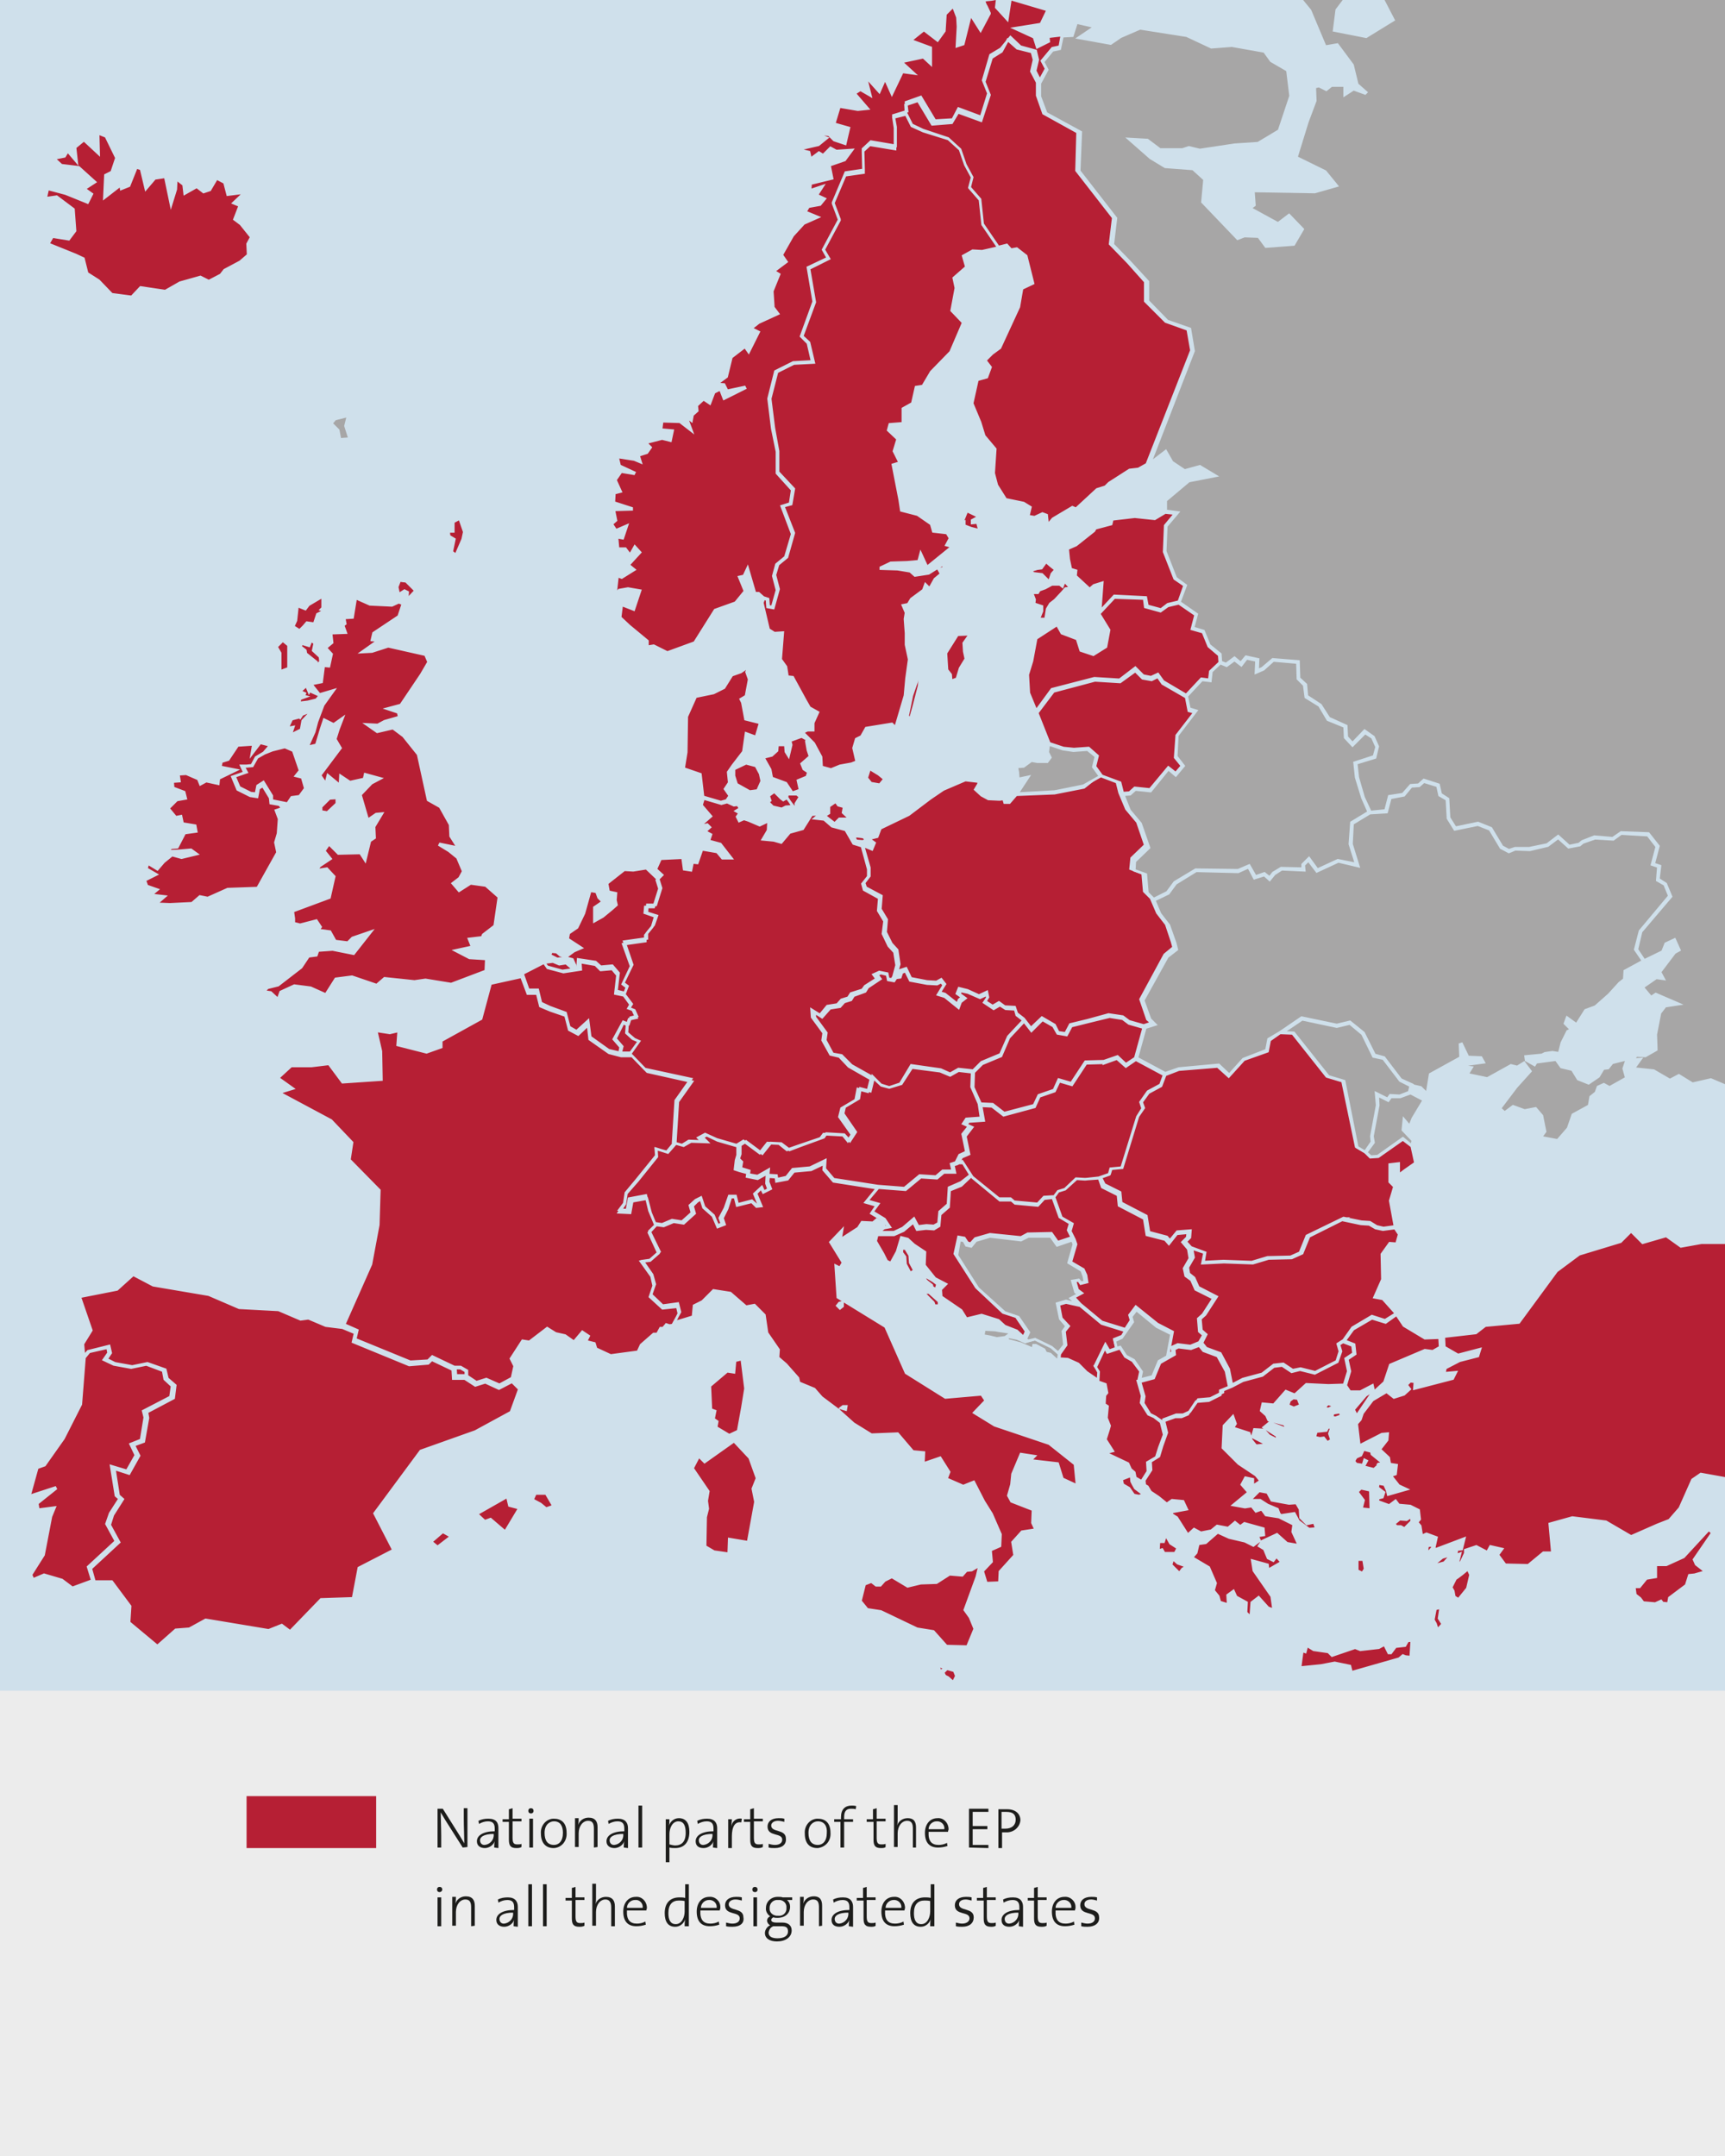
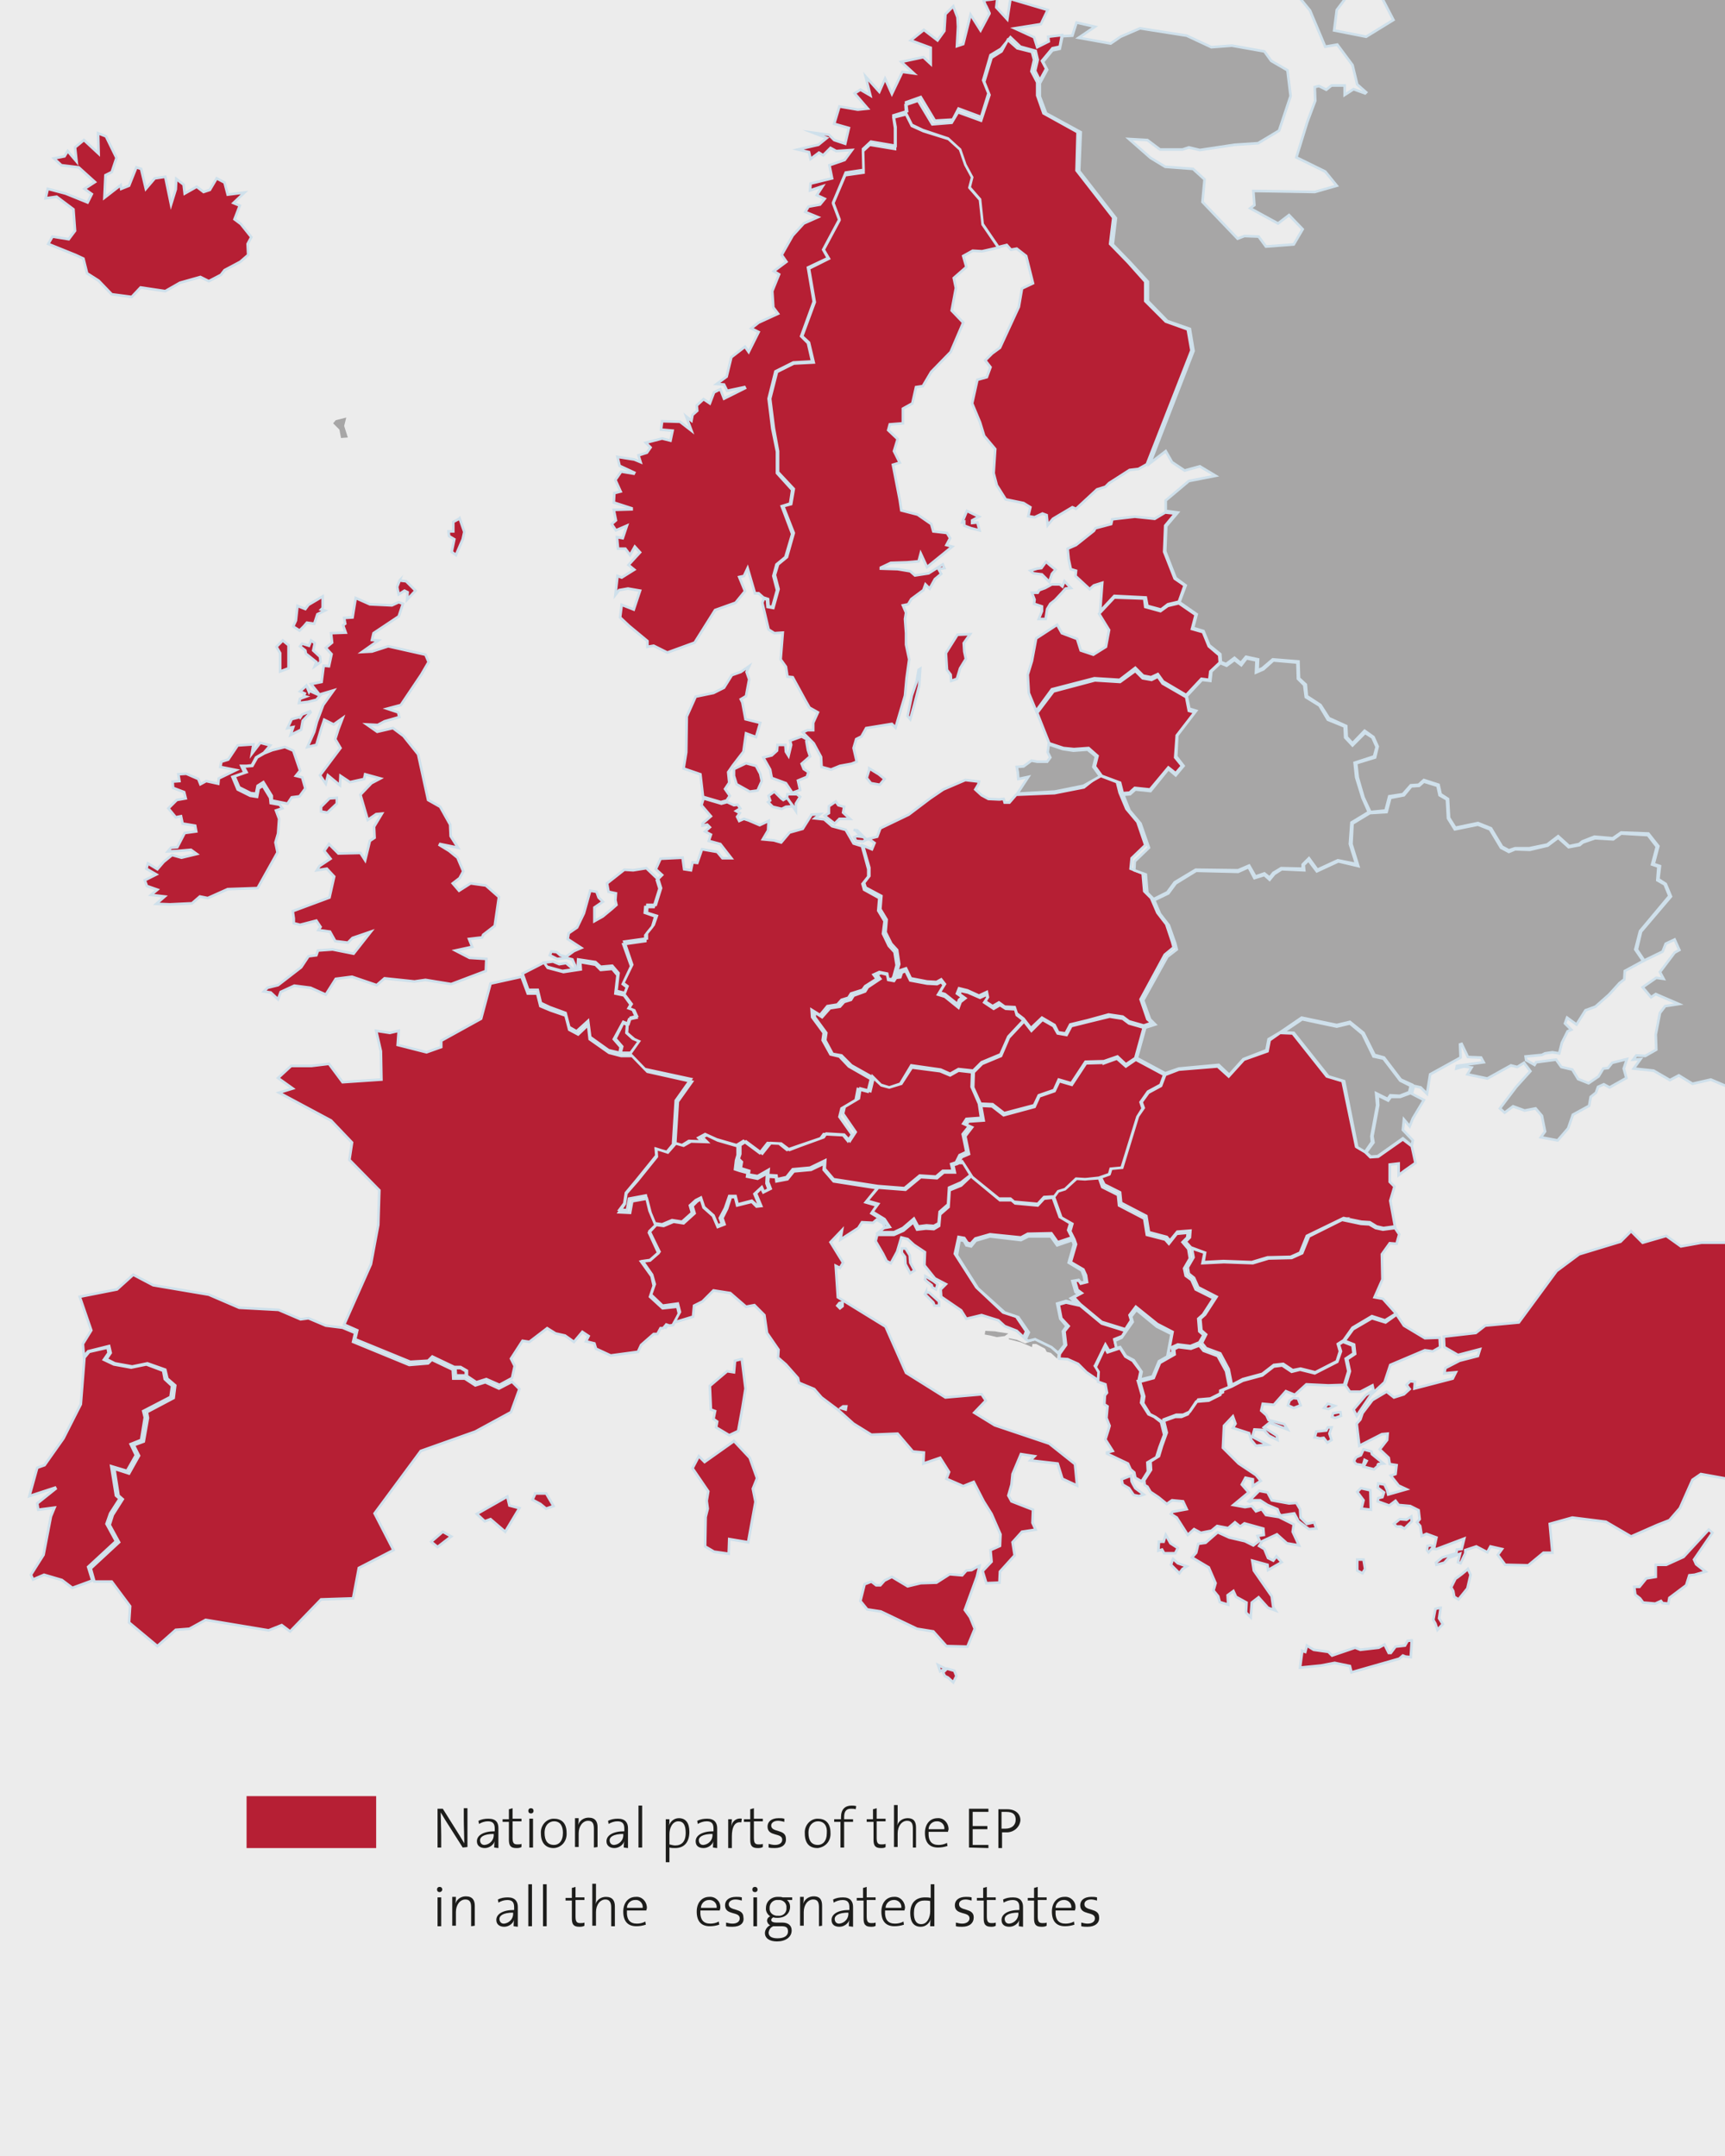
<svg xmlns="http://www.w3.org/2000/svg" xmlns:xlink="http://www.w3.org/1999/xlink" version="1.1" id="Ebene_1" x="0px" y="0px" viewBox="0 0 328.8 411" style="enable-background:new 0 0 328.8 411;" xml:space="preserve">
  <style type="text/css">
	.st0{fill:none;}
	.st1{clip-path:url(#SVGID_2_);}
	.st2{fill:none;stroke:#FFFFFF;stroke-width:0.4;stroke-miterlimit:10;}
	.st3{clip-path:url(#SVGID_4_);}
	.st4{clip-path:url(#SVGID_6_);}
	.st5{fill:url(#SVGID_7_);}
	.st6{clip-path:url(#SVGID_9_);}
	.st7{fill:url(#SVGID_10_);}
	.st8{clip-path:url(#SVGID_12_);}
	.st9{fill:url(#SVGID_13_);}
	.st10{fill:#ECECEC;}
	.st11{clip-path:url(#SVGID_15_);}
	.st12{fill:#CFE0EB;}
	.st13{clip-path:url(#SVGID_17_);}
	.st14{fill:#B61F34;}
	.st15{fill:none;stroke:#CFE0EB;stroke-width:0.5;stroke-miterlimit:10;}
	.st16{fill:#A7A6A6;}
	.st17{clip-path:url(#SVGID_19_);}
	.st18{fill:#1D1D1B;}
	.st19{clip-path:url(#SVGID_21_);}
	.st20{fill:url(#SVGID_22_);}
</style>
  <pattern y="411" width="13.6" height="13.6" patternUnits="userSpaceOnUse" id="Unnamed_Pattern_3" viewBox="3.6 -17.2 13.6 13.6" style="overflow:visible;">
    <g>
      <rect x="3.6" y="-17.2" class="st0" width="13.6" height="13.6" />
      <rect x="3.6" y="-17.2" class="st0" width="13.6" height="13.6" />
      <g>
        <defs>
          <rect id="SVGID_1_" x="3.6" y="-17.2" width="13.6" height="13.6" />
        </defs>
        <clipPath id="SVGID_2_">
          <use xlink:href="#SVGID_1_" style="overflow:visible;" />
        </clipPath>
        <g class="st1">
          <path class="st2" d="M15.5-17.2c0.9,0,1.7-0.8,1.7-1.7s-0.8-1.7-1.7-1.7c-0.9,0-1.7,0.8-1.7,1.7l0,0      C13.8-18,14.6-17.2,15.5-17.2z M8.7-17.2c0.9,0,1.7-0.8,1.7-1.7s-0.8-1.7-1.7-1.7c-0.9,0-1.7,0.8-1.7,1.7l0,0      C7-18,7.8-17.2,8.7-17.2z M1.9-17.2c0.9,0,1.7-0.8,1.7-1.7c0,0,0,0,0,0c0-0.9-0.8-1.7-1.7-1.7c-0.9,0-1.7,0.8-1.7,1.7      C0.2-18,1-17.2,1.9-17.2L1.9-17.2z M15.5-3.6c0.9,0,1.7-0.8,1.7-1.7S16.4-7,15.5-7c-0.9,0-1.7,0.8-1.7,1.7c0,0,0,0,0,0      C13.8-4.4,14.6-3.6,15.5-3.6z M15.5-10.4c0.9,0,1.7-0.8,1.7-1.7c0-0.9-0.8-1.7-1.7-1.7c-0.9,0-1.7,0.8-1.7,1.7l0,0      C13.8-11.2,14.6-10.4,15.5-10.4z M18.9-7c0.9,0,1.7-0.8,1.7-1.7s-0.8-1.7-1.7-1.7s-1.7,0.8-1.7,1.7l0,0C17.2-7.8,18-7,18.9-7z       M18.9-13.8c0.9,0,1.7-0.8,1.7-1.7c0-0.9-0.8-1.7-1.7-1.7s-1.7,0.8-1.7,1.7l0,0C17.2-14.6,18-13.8,18.9-13.8z M8.7-3.6      c0.9,0,1.7-0.8,1.7-1.7S9.6-7,8.7-7C7.8-7,7-6.2,7-5.3S7.8-3.6,8.7-3.6C8.7-3.6,8.7-3.6,8.7-3.6z M8.7-10.4      c0.9,0,1.7-0.8,1.7-1.7c0-0.9-0.8-1.7-1.7-1.7C7.8-13.8,7-13,7-12.1C7-11.2,7.8-10.4,8.7-10.4L8.7-10.4z M12.1-7      c0.9,0,1.7-0.8,1.7-1.7s-0.8-1.7-1.7-1.7c-0.9,0-1.7,0.8-1.7,1.7l0,0C10.4-7.8,11.2-7,12.1-7z M12.1-13.8c0.9,0,1.7-0.8,1.7-1.7      c0-0.9-0.8-1.7-1.7-1.7c-0.9,0-1.7,0.8-1.7,1.7l0,0C10.4-14.6,11.2-13.8,12.1-13.8z M1.9-3.6c0.9,0,1.7-0.8,1.7-1.7c0,0,0,0,0,0      C3.6-6.2,2.8-7,1.9-7l0,0C1-7,0.2-6.2,0.2-5.3l0,0C0.2-4.4,1-3.6,1.9-3.6C1.9-3.6,1.9-3.6,1.9-3.6z M1.9-10.4      c0.9,0,1.7-0.8,1.7-1.7c0,0,0,0,0,0c0-0.9-0.8-1.7-1.7-1.7S0.2-13,0.2-12.1C0.2-11.2,1-10.4,1.9-10.4L1.9-10.4z M5.3-7      C6.2-7,7-7.8,7-8.7s-0.8-1.7-1.7-1.7S3.6-9.6,3.6-8.7S4.4-7,5.3-7L5.3-7z M5.3-13.8c0.9,0,1.7-0.8,1.7-1.7      c0-0.9-0.8-1.7-1.7-1.7s-1.7,0.8-1.7,1.7c0,0,0,0,0,0C3.6-14.6,4.4-13.8,5.3-13.8z M18.9-0.2c0.9,0,1.7-0.8,1.7-1.7      c0-0.9-0.8-1.7-1.7-1.7c-0.9,0-1.7,0.8-1.7,1.7S18-0.2,18.9-0.2z M12.1-0.2c0.9,0,1.7-0.8,1.7-1.7S13-3.6,12.1-3.6      c-0.9,0-1.7,0.8-1.7,1.7S11.2-0.2,12.1-0.2z M5.3-0.2C6.2-0.2,7-1,7-1.9c0,0,0,0,0,0c0-0.9-0.8-1.7-1.7-1.7c0,0,0,0,0,0      c-0.9,0-1.7,0.8-1.7,1.7c0,0,0,0,0,0C3.6-1,4.4-0.2,5.3-0.2C5.3-0.2,5.3-0.2,5.3-0.2z" />
        </g>
      </g>
    </g>
  </pattern>
  <pattern y="411" width="13.6" height="13.6" patternUnits="userSpaceOnUse" id="Unnamed_Pattern_3-29" viewBox="3.6 -17.2 13.6 13.6" style="overflow:visible;">
    <g>
      <rect x="3.6" y="-17.2" class="st0" width="13.6" height="13.6" />
      <rect x="3.6" y="-17.2" class="st0" width="13.6" height="13.6" />
      <g>
        <defs>
          <rect id="SVGID_3_" x="3.6" y="-17.2" width="13.6" height="13.6" />
        </defs>
        <clipPath id="SVGID_4_">
          <use xlink:href="#SVGID_3_" style="overflow:visible;" />
        </clipPath>
        <g class="st3">
          <path class="st2" d="M15.5-17.2c0.9,0,1.7-0.8,1.7-1.7s-0.8-1.7-1.7-1.7c-0.9,0-1.7,0.8-1.7,1.7l0,0      C13.8-18,14.6-17.2,15.5-17.2z M8.7-17.2c0.9,0,1.7-0.8,1.7-1.7s-0.8-1.7-1.7-1.7c-0.9,0-1.7,0.8-1.7,1.7l0,0      C7-18,7.8-17.2,8.7-17.2z M1.9-17.2c0.9,0,1.7-0.8,1.7-1.7c0,0,0,0,0,0c0-0.9-0.8-1.7-1.7-1.7c-0.9,0-1.7,0.8-1.7,1.7      C0.2-18,1-17.2,1.9-17.2L1.9-17.2z M15.5-3.6c0.9,0,1.7-0.8,1.7-1.7S16.4-7,15.5-7c-0.9,0-1.7,0.8-1.7,1.7c0,0,0,0,0,0      C13.8-4.4,14.6-3.6,15.5-3.6z M15.5-10.4c0.9,0,1.7-0.8,1.7-1.7c0-0.9-0.8-1.7-1.7-1.7c-0.9,0-1.7,0.8-1.7,1.7l0,0      C13.8-11.2,14.6-10.4,15.5-10.4z M18.9-7c0.9,0,1.7-0.8,1.7-1.7s-0.8-1.7-1.7-1.7s-1.7,0.8-1.7,1.7l0,0C17.2-7.8,18-7,18.9-7z       M18.9-13.8c0.9,0,1.7-0.8,1.7-1.7c0-0.9-0.8-1.7-1.7-1.7s-1.7,0.8-1.7,1.7l0,0C17.2-14.6,18-13.8,18.9-13.8z M8.7-3.6      c0.9,0,1.7-0.8,1.7-1.7S9.6-7,8.7-7C7.8-7,7-6.2,7-5.3S7.8-3.6,8.7-3.6C8.7-3.6,8.7-3.6,8.7-3.6z M8.7-10.4      c0.9,0,1.7-0.8,1.7-1.7c0-0.9-0.8-1.7-1.7-1.7C7.8-13.8,7-13,7-12.1C7-11.2,7.8-10.4,8.7-10.4L8.7-10.4z M12.1-7      c0.9,0,1.7-0.8,1.7-1.7s-0.8-1.7-1.7-1.7c-0.9,0-1.7,0.8-1.7,1.7l0,0C10.4-7.8,11.2-7,12.1-7z M12.1-13.8c0.9,0,1.7-0.8,1.7-1.7      c0-0.9-0.8-1.7-1.7-1.7c-0.9,0-1.7,0.8-1.7,1.7l0,0C10.4-14.6,11.2-13.8,12.1-13.8z M1.9-3.6c0.9,0,1.7-0.8,1.7-1.7c0,0,0,0,0,0      C3.6-6.2,2.8-7,1.9-7l0,0C1-7,0.2-6.2,0.2-5.3l0,0C0.2-4.4,1-3.6,1.9-3.6C1.9-3.6,1.9-3.6,1.9-3.6z M1.9-10.4      c0.9,0,1.7-0.8,1.7-1.7c0,0,0,0,0,0c0-0.9-0.8-1.7-1.7-1.7S0.2-13,0.2-12.1C0.2-11.2,1-10.4,1.9-10.4L1.9-10.4z M5.3-7      C6.2-7,7-7.8,7-8.7s-0.8-1.7-1.7-1.7S3.6-9.6,3.6-8.7S4.4-7,5.3-7L5.3-7z M5.3-13.8c0.9,0,1.7-0.8,1.7-1.7      c0-0.9-0.8-1.7-1.7-1.7s-1.7,0.8-1.7,1.7c0,0,0,0,0,0C3.6-14.6,4.4-13.8,5.3-13.8z M18.9-0.2c0.9,0,1.7-0.8,1.7-1.7      c0-0.9-0.8-1.7-1.7-1.7c-0.9,0-1.7,0.8-1.7,1.7S18-0.2,18.9-0.2z M12.1-0.2c0.9,0,1.7-0.8,1.7-1.7S13-3.6,12.1-3.6      c-0.9,0-1.7,0.8-1.7,1.7S11.2-0.2,12.1-0.2z M5.3-0.2C6.2-0.2,7-1,7-1.9c0,0,0,0,0,0c0-0.9-0.8-1.7-1.7-1.7c0,0,0,0,0,0      c-0.9,0-1.7,0.8-1.7,1.7c0,0,0,0,0,0C3.6-1,4.4-0.2,5.3-0.2C5.3-0.2,5.3-0.2,5.3-0.2z" />
        </g>
      </g>
    </g>
  </pattern>
  <g>
    <defs>
      <polygon id="SVGID_5_" points="-206.4,-304.2 -206.9,-303.1 -206.4,-301.7 -207,-298.5 -208,-297.9 -207.7,-297.3 -207.1,-294.1     -204.3,-293.4 -205.1,-290.7 -207,-291.4 -207.5,-287.9 -209.5,-285.3 -210.4,-283.9 -210.1,-282 -210.9,-280.8 -210,-279.5     -210.6,-278.6 -211.6,-278.3 -215.1,-279.3 -215.6,-283.6 -218.7,-284.7 -218.2,-287.8 -218.1,-294.6 -216.4,-298.4 -213,-299.2     -211.1,-300.2 -209.6,-302.6 -207.8,-303.2 -206.4,-304.2   " />
    </defs>
    <clipPath id="SVGID_6_">
      <use xlink:href="#SVGID_5_" style="overflow:visible;" />
    </clipPath>
    <g class="st4">
      <pattern id="SVGID_7_" xlink:href="#Unnamed_Pattern_3" patternTransform="matrix(1 0 0 -1 -67.05 -15935.851)">
		</pattern>
      <rect x="-599.3" y="-1005.7" class="st5" width="781" height="1433.7" />
    </g>
  </g>
  <g>
    <defs>
      <polygon id="SVGID_8_" points="-195.5,-290 -195.2,-288.2 -194.9,-287 -196.5,-285.6 -196.1,-284.6 -195.2,-284 -195.5,-283.1     -197.2,-282.4 -196.8,-280.5 -198.1,-280 -198.2,-280 -199.4,-281.8 -202.2,-282.8 -202.5,-284.4 -203.8,-286.6 -202.2,-287     -201.3,-287.9 -201.2,-289 -199.7,-289 -199.6,-287.7 -199,-286.9 -198.5,-289 -198.7,-289.8 -196.5,-290.6 -195.5,-290   " />
    </defs>
    <clipPath id="SVGID_9_">
      <use xlink:href="#SVGID_8_" style="overflow:visible;" />
    </clipPath>
    <g class="st6">
      <pattern id="SVGID_10_" xlink:href="#Unnamed_Pattern_3" patternTransform="matrix(1 0 0 -1 -67.05 -15935.851)">
		</pattern>
      <rect x="-587.2" y="-999.4" class="st7" width="781" height="1433.7" />
    </g>
  </g>
  <g>
    <defs>
      <polygon id="SVGID_11_" points="-207,-285.7 -209.3,-284.6 -209.3,-284.5 -209.3,-283.4 -208.8,-281.8 -206.3,-280.5     -204.8,-280.7 -204,-282.5 -204.3,-283.9 -205.1,-285.5 -207,-285.7   " />
    </defs>
    <clipPath id="SVGID_12_">
      <use xlink:href="#SVGID_11_" style="overflow:visible;" />
    </clipPath>
    <g class="st8">
      <pattern id="SVGID_13_" xlink:href="#Unnamed_Pattern_3" patternTransform="matrix(1 0 0 -1 -67.05 -15935.851)">
		</pattern>
      <rect x="-594.5" y="-997.2" class="st9" width="781" height="1433.7" />
    </g>
  </g>
  <rect y="0" class="st10" width="328.8" height="411" />
  <g>
    <defs>
      <rect id="SVGID_14_" y="0" width="328.8" height="411" />
    </defs>
    <clipPath id="SVGID_15_">
      <use xlink:href="#SVGID_14_" style="overflow:visible;" />
    </clipPath>
    <g class="st11">
      <polygon class="st10" points="0,321.5 0,411 329.3,411 329.3,321.5 0,321.5   " />
-       <polygon class="st12" points="0,0 0,322.3 329.3,322.3 329.3,0 0,0   " />
    </g>
  </g>
  <g>
    <defs>
      <rect id="SVGID_16_" y="0" width="328.8" height="322.3" />
    </defs>
    <clipPath id="SVGID_17_">
      <use xlink:href="#SVGID_16_" style="overflow:visible;" />
    </clipPath>
    <g class="st13">
      <path class="st14" d="M127,252.5l0.3,0.1l-0.4,0.5l-0.2-0.1L127,252.5z M190.1-0.3l-1.1,0.2L188,0l-0.5,0.1c0,0.1,0,0.2,0.1,0.2    c0.1,0.3,0.2,0.6,0.4,0.9c0.3,0.6,0.6,1.3,0.6,1.3v0.1l-1.7,3.2l-1.9-3l-1.4,5.6l-1.2,0.4l0.2-3.7l-0.1-1.8l-0.8-2.1l-1.5,1.5    l-0.2,3.2l-1.3,1.8l-2.6-2l-2.5,2l3.8,1.4v3.1l-1.4-1.3l-4.2,0.9l2.4,2.2l-2.2-0.3l-2,4.2l-1.3-2.9l-1.1,2.5l-2.6-2.9l0.9,3.6    l-1.9-1.1l-1.1,0.7l2.5,2.9l-1.9,0.2l-3.5-0.6l-1,3.3l2.8,0.8l-0.7,3l-2.1-0.7l-1-1l-3-0.4l2.6,1l-1.6,1.3l-3.9,0.9l2.1,0.5    l0.3,1.3l1.6-1.2l0.8,0.5l1.4-1.4l1.1,0.6l3-0.2l-1.4,1.9l-2.9,1l0.5,2.5l-4.1,1l-0.1,1.3l2.4-0.8l-1.1,1.7l1.5,0.7l-0.9,1.1    l-2.2,0.4l-0.6,1l2.4,1l-2.7,1.2l-2.1,2.3l-2.1,3.7l0.9,1.3l-2.4,1.8l1,0.6l-1.3,3.2l0.2,3.1l0.9,1.2l-3.7,1.7l-1.4,1.1l1.4,0.7    l-1.9,3.8l-0.7-1l-2.6,2l-0.9,3.7l-1.9,1.4l1.4,0.1l0.6,1.2l3.3-0.7l0.1,0.2l-4,2l-0.7-1.8l-1.2,0.6l-0.8,2.1l-1.2-0.8l-1.3,1.2    l0.1,1l-0.9,0.8l-0.2,1.1l-1-0.8l1,2.7l-2.2-1.7l-3.4-0.1l-0.2,1.6l2.2,0.2l-0.4,1.9l-1.6-0.4l-3.1,0.8l0.9,0.9l-0.7,1l-1.6,0.5    l0.4,1.3l-1.2-0.5l-3.2-0.5l0.4,1.7l2.8,1.3l-0.1,0.2l-2.4-0.4l-1.1,1.6l1,2.2l-1.2,0.3l-0.1,1.8l3.4,1.1v0.2l-3.4,0.1l0.4,2    l-0.8,0.7l0.8,1.2l2.1-0.9l-0.8,2.4l-1.1-0.2l0.2,2.2h1.4l0.9,1.2l0.9-1.6l1,1.1l-2.2,2.4l1.1,0.9l-2.4,1.5l-0.8-0.3l-0.4,3.6    l0.7-0.9l1.7-0.3l2.3,0.4l-1.2,3.6l-2.3-0.9l-0.3,2.4l1.7,1.6l3.5,2.9v1.1l1.2-0.2l2.6,1.3l5.2-1.9l3.9-6.2l3.9-1.4l1.8-2.2    l-1.1-2.7l0.9-0.2l0.7-1.5l1.4,4.8h0.7l0.9,0.8l0.9,0.3l0.1,1.4l0.7,0.1l0.9-3.2l-0.7-2.7l0.6-2.2l1.7-1.4l1.3-4.4l-2-5.3l1.6-0.5    l0.4-2.6l-2.9-3.2v-4.1l-0.9-4.4l-0.7-5.7l1.3-5.2l3.4-1.7l3.6-0.2l-0.8-3.5l-1.3-1.3l2.4-6.6l-1.1-6.5l3.8-1.8l-0.9-1.6l3.1-5.8    l-1.2-3.2l2.4-5.7l3.4-0.5l-0.1-4l1.5-1.4l4.7,0.8v-3.6l-0.4-2.2l2.6-0.8l-0.2-1.7l2.8-1l2.7,4.5l3.4-0.2l1.1-2.1l4.3,1.6l1.4-4.5    l-1-2.5l1.4-4.8l2-1.2l1.8-2.2l1.9,1.8l2.9,0.8l0.4,1.7l-0.5,2.1l0.9,1.8l1.2-2.2l-0.8-1.5l2-2.4l1.4-0.3l0.4-2.2L199.8,7l0.1,0.9    L197.7,9l-0.6-1.9l-3.7-1.7l5-0.8l1.3-2.7l-7.1-2.1l-0.6,3.9l-2.1-2.3L190.1-0.3L190.1-0.3z M222.1,97.7l1.9,0.2l-1.9,2.3l-0.2,5    l2,5.1l1.9,1.3l-1.1,3.1l-2.1,0.5l-1.3,1l-2.6-0.7l-0.3-1.6l-6-0.3l-2.7,2.9l0.4-5.4l-1.6,0.5l-0.8,0.7l-2.7-2.5l0.1-1l-1-0.3    l-0.4-1.9l-0.2-2l1.6-0.7l3.4-2.7l0.3-0.5l3-0.8l0.2-0.9l4.3-0.5l3.8,0.4L222.1,97.7L222.1,97.7z M200.2,107.8l1,0.8l-0.7,0.8    l-0.5,1.5l-1.4-1.4l-1.6-0.2l-0.6-0.5l1.3-0.4l0.8-0.1l0.8-1.1l0.1-0.1L200.2,107.8L200.2,107.8z M202.9,110.8l-0.4,1l-0.5-0.4    h-1.5l-1.3,0.7l-1.1,0.4l-0.3,0.5h-1.1l0.5,1.3l-0.1,0.8l1.5,0.5v0.9L198,118h1.3l0.3-1.9l0.6-1l0.9-0.7l1.4-1.5l0.6-0.7l1-0.1    L202.9,110.8L202.9,110.8z M51.9,143l-1.5,0.6l0,0l-1.4,0.8l-0.9,1.6l-1.1,0.1h-0.6l0.6,1.1l-2.3,0.8l0.9,2.1l2.2,1.1l1,0.1    l0.3-1.5l1.1-0.7l1.6,2.6l0,0.9l1.5,0.3l1.5,0.3l0.8-1.2l1.5-0.2l1.1-1.5l-0.6-2.1l-1.2-0.3l0.8-1l-1.3-3.8l-1.6-0.7L51.9,143    L51.9,143z M87.6,98.8l-0.1,0.1l-1.1,0.6v1.8h-0.9l0.1,0.9l1,0.6l-0.5,2.4l0.8,0.6l1.3-3l0.3-1.4L87.6,98.8L87.6,98.8z     M77.4,110.8l1.8,1.8l-1.6,1.7l0.1-1.4l-0.6-0.3l-1.1,0.7l-0.3-1.4l0.5-1.3C76.1,110.7,77.4,110.8,77.4,110.8z M61.5,113.7    l-2.7,1.6l-0.6,0.8l-1.5-0.6l-0.3,2.8l-0.5,1.1l0.1,0.1l1.1,0.7l0.8-0.8l0.6-0.7l1.4,0.2l0.6-1.8l1.4-0.7l-0.7-0.2l0.3-0.3    L61.5,113.7L61.5,113.7z M58.9,123.1l-1.3-0.4l-0.4,0.5l1,0.8l0.1,0.6l2,1.6L60,127l1.1-0.8l-0.1-1l-1.3-1.2l0.3-1.4l-0.7-0.5    L58.9,123.1L58.9,123.1z M53.9,122.1l-1.2,1.2l0.7,1.2l0,3.5l1.6-0.6v-4.4H55L53.9,122.1L53.9,122.1z M59,131.7l2,0.9l-0.7,0.8    l-1.6,0.4L57,134l0.2-0.8l1.1-0.4l-0.4-0.1l0.2-0.5l-0.9-0.4l1.1-1l0.1-0.1l0.5,1.2L59,131.7z M59.1,135.6l-1.5,0.6l-0.4,0.6    l-0.1-0.1l-1.5,0.4l-0.8,1.7l1.1-0.2l-0.5,1.5l2-1l0.3-1.7l1.5-1.6L59.1,135.6L59.1,135.6z M67.8,114l2.7,1.2l4.2,0.2l1.3-0.6    l0.8,0.3l-0.8,2.4l-4.8,3.2l-0.3,1.3l1.2,0.1l-3.1,2.2l1.9-0.1l3.1-1l7.1,1.6l0.6,1.4l-1.4,2.4l-3.9,5.8l-2.6,0.7l2.1,0.7l0.2,0.9    l-2.8,0.8l-1.3,0.7l-2.1-0.1l2,1.4l3-0.7l2,1.5l2.8,3.5l1.9,8.7l2.3,1.3l1.9,3.4l0.1,2.2l1.4,2.2l-3.4-0.7l-0.1,0.2l1.8,1.1    l1.6,1.3l1.1,2.6l-0.7,1.3l-1.3,1l1.2,1.4l2.2-1.4l2.9,0.4l2.5,2.2l-0.8,5.5l-2.2,1.7l-0.2,0.5l-2.5,0.3l0.6,1.5l-3.2,0.7l2.7,1.4    l3.2,0.2l-0.1,2.3l-6.6,2.5l-4.9-0.8l-2.1,0.3l-5.7-0.6l-1.5,1.3l-4.7-1.6l-3.1,0.4l-1.9,3l-2.9-1.3l-3.1-0.4l-2.6,1.2l-0.5,1.4    l-1.4-1.3l-1.3-0.2l0.7-0.7l2-0.5l4.4-3.4l1.4-2.1l1.5-0.2l0.3-0.9l2.8-0.2l4,0.8l3.3-4.2l-3.5,1.2l-0.9,0.9l-2.4-0.3l-1-1.8    l-2.2-0.3l0.4-0.6l-0.8-1.2l-3.1,0.8l-1.2-0.3l0-0.9l-0.2-1.4l7-2.6l0.9-4l-1.4-1.5l-1.9,0.3l0.5-0.8l2.1-1.4l-1.2-1.5l0.9-1.3    l1.8,1.8l4.2-0.1l0.9,1.4l0.9-3.7l0.9-0.6l-0.1-2.1l1.5-2.5l-1.1,0.1l-1.6,1.1l-1.4-4.8l2.1-2.2l1.7-0.9l-2.9-0.8l-0.2,0.9    l-2.7,0.6l-1.8-1.2l-0.1,1.8l-2.3-1.9l-0.4,1.6l-1.1-1.6l3.9-5.2l-1-1.7l0.6-1.9l0.8-2.1l-1.7,1.2l-1.8-0.9l-0.6,1.8l-0.9,3    l-1.7,0.4l1.3-2.9l0.5-1.9l1.2-3.2l2-2.8l-2.7,0.8l-1.6-2l2-0.4l0.4-3.1l1,0.1l0.5-2.3l-1.1-1.2l1.2-1l-0.2-1.8l2.8-0.1l-0.5-1.4    l0.4-0.3l-0.2-1.1l1.6-0.1L67.8,114L67.8,114z M58.9,123.1l-1.3-0.4l-0.4,0.5l1,0.8l0.1,0.6l2,1.6L60,127l1.1-0.8l-0.1-1l-1.3-1.2    l0.3-1.4l-0.7-0.5L58.9,123.1L58.9,123.1z M53.9,122.1l-1.2,1.2l0.7,1.2l0,3.5l1.6-0.6v-4.4H55L53.9,122.1L53.9,122.1z M59,131.7    l2,0.9l-0.7,0.8l-1.6,0.4L57,134l0.2-0.8l1.1-0.4l-0.4-0.1l0.2-0.5l-0.9-0.4l1.1-1l0.1-0.1L59,131.7L59,131.7z M59.1,135.6    l-1.5,0.6l-0.4,0.6l-0.1-0.1l-1.5,0.4l-0.8,1.7l1.1-0.2l-0.5,1.5l2-1l0.3-1.7l1.5-1.6L59.1,135.6L59.1,135.6z M64.2,153.2    l-1.8,1.7l-1.2-0.2l0-0.9l0,0l1.6-1.6l1.4-0.1V153.2L64.2,153.2z M134.1,152.2l3.4,1l1.1-0.3l1.3,0.6l0.7-0.1l0.5,0.7l-0.8,0.5    l0.7,0.4l-0.5,0.7l0.4,0.8l0.9-0.4l0.9,0.3l2.1,0.9l1.7-0.8l-0.1,1.8l-1,1.7l2.1,0.2l1.4,0.4l1.6-1.9l2.5-0.7l1.7-2.7l1.6-0.1    l-1,0.8l1.8,0.2l1.5,1.3l2.6,0.7l1.5,2.6l1.6,0.5l1.2,4.4v1.4l-1.1,1.4l0.3,1.1l2.9,1.6l-0.2,2.4l1.2,2l-0.3,2.4l1.1,2.3l1.1,1.2    l0.4,2.5l-0.6,2.2l-0.3,0.5l-0.7-0.1l-0.2-1l-1.5-0.3l-1.1,0.5l0.6,0.8l-2.2,1.4l-0.5,0.7l-2.2,0.7l-0.5,0.8l-1.3,0.4l-0.8,0.9    l-1.9,0.3l-1.4,1.7l-1.6-1l0.1,1.4l2.2,3l-0.2,1.4l1.5,2.7l1.7,0.4l1.8,1.9l4.2,2.4l-0.6,2.4l-1.9-0.5l-0.4,2.1l-2.7,1.6l-0.4,1.6    l2.4,3.4l-0.8,1.2l-0.9-1.1l-3.7-0.2l-0.6,0.8l-4.4,1.5l-2,0.7l-1.5-1.2l-2.2-0.1l-1.5,1.9l-3.1-2.3l-1.3,0.8l-3.8-1.1l-2.2-1    l-1.3,0.7l0.7,0.7l-2.5-0.1l-1.3,0.8l-1.7-0.5l0.5-8l2.9-4.1l-8.8-1.9l-2.8-2.9l1.7-2.4l-1.2-0.5l-1.2-1.1l0.1-1.4l0.4-1.2    l1.4-0.3l-0.7-1.5l-0.8-0.3l0.4-0.7l-1.3-1.8l0.6-1.5l-0.8-0.6l1.6-3.4l-1.5-4.2l4.2-0.6v-1.1l1.3-1.6l0.6-2l-2-0.7l0.1-1.1h1.6    l1.1-3.5l-0.5-1.6l1-1l-1.2-1.1l0.9-2l4.2-0.2l0.3,2.2l1.3,0.2l0.3-1.5l0.9,0.1l0.9-2.6l2.9,0.5l1,1.2h1.7l-2.1-2.7l-2.2-0.6    l0.4-1.2l-1.1-0.6l0.9-0.8l-0.5-0.5l-0.9,0.2v-0.4l1.6-1.4l-1.8-2.1L134.1,152.2L134.1,152.2z M159.8,153.5l1.1,0.3l-0.2,1.1    l1.3,1.2H160l-0.9,0.9l-1.8-1.4l-0.1-0.1l0.8-0.5v-1.3l1.3-0.9L159.8,153.5L159.8,153.5z M162.7,158.2l0.7,0.1l1.7,1.7H165    l0.1,0.1l-0.6,0.3l-1.3-0.1l-0.4-0.7l0.5-0.2l0.8,0.1l-1-1.2L162.7,158.2L162.7,158.2z M210.4,202.6l-3.4,0.1l-2.7,4.1l-2.4-0.7    L201,208l-2.9,1l-0.9,2l-5.9,1.6l-2.2-1.7l-2.1-0.1l0.5,2.8l-2.9,0.2l-0.4,0.6l1.1,0.5l-1.3,1.7l0.7,3.4l-1.4,0.6l-0.6,1.1h0.9    l1.8,2.8l5.2,4.3h2.2l0.7,0.6l4.3,0.4l1.2-1.3l1.8-0.2l0.9-1.2l1.3-0.4l2.2-2l1.7,0.1l2.8-0.3l1.7-0.6l0.3-1.1l2.1-0.2l3-9.7    l1-1.6l-0.4-1.2l1.4-2l2.4-1.3l0.7-1.9l-5.4-2.9l-1.9,1.3l-1.7-1.5l-2.5,0.9L210.4,202.6z M203.2,248.3l-1.4,0.4l0.5,2.6l1.4,1.5    l-0.8,1l0.3,2.6l-1.2,1.7l-0.1,0.9l1.6,0.1l2,0.9l1.6,1.6l2.2,1.5l0.1-1.6l-0.7-1.1l2-4.1l0.7,1.2l1.4-0.5l-0.4-1.7l1.5-0.6l0.6-1    l-4.5-1.4l-4.1-3.4L203.2,248.3L203.2,248.3z M227,257.1l-2.4-0.3l-0.8,0.4l0.1,1l-2.8,1.6l-1.2,2.9l-2.6,0.7l0.8,2.8l-0.2,1.3    l1.3,2.1l1,0.5l1.3,0.9l2.5-0.9h1.2l1.2-0.5l1.6-2.4l2.4-0.2l2.2-1.1v-0.8l1.7-0.7l-0.6-3l-1.6-2.9l-2.7-1l-0.8-1L227,257.1    L227,257.1z M87.8,260.8l1,0.6v0.8h-1.9l-0.1-1.4L87.8,260.8L87.8,260.8z M308.9,236.7l-7.9,2.4l-4.3,3.2l-7.2,9.8l-6.4,0.6    l-1.8,1.4l-6.1,0.7l0.1,2l2.6,1.5l4.2-1.1l-0.4,1.3l-3.5,0.9l-2.7,1.4l-0.2,1l2.2-0.2l-0.6,1.2l-7.3,1.9l0.1-1.3l-0.9-0.1    l-0.7,0.7l0.6,0.8l-1.1,1l-1.9,0.6l-1.4-1.1l-2.7,1.6l-1.9,2.5l-0.4,1.2l-0.7,0.8l0.5,4.2l4.3-2.2l1.1-0.1l-0.1,1.2l-1.4,1.8    l1.7,1.6l0.2,1.2l1.3,0.2L266,281l-0.9,0.3l1.5,1.9l1.5,0.7l-3.5,1l-0.2-0.8l-0.5-1.1l-1.2-0.2l-0.1,0.8l1.2,0.9l-0.3,0.9    l-0.8,0.2l-0.1,0.6l2.2,0.8l1.2-0.9l0.6,0.8l2.2,0.2l1.6,0.8l0.2,1.7l-0.5,0.6l0.6,0.7l0.3,1.9l0.9-0.4l1.9,0.7l-0.4,1.8l-0.7-0.3    l-0.6,0.1l-0.1,0.8l0.3,0.4l0.6-0.7l0.9,0.1l5.3-2l-0.5,2l-0.9,0.1l-0.1,0.7l-2.7,0.8l-1.2,1l0.1,0.4l1.5-0.4l0.8-0.9l2.2-0.8    l-0.4,1.6l0.5,0.2l0.9-1.9v-0.6l2.1-0.7l2.1,1.1l0.6-1.1l2.2,0.5l-0.8,1.1l1.4,1.9l4.4,0.1l2.9-2.4l1.7,0l-0.5-5.5l4.3-1.2    l6.4,0.8l4.8,2.8l5-2.2l2.3-0.9l2-2.3l2.4-5.4l1.6-1.1l5,0.9l0.9-2l1.3-2v-41h-7.1l-3.9,0.7l-2.8-2l-4.5,1.3l-2.2-2.2L308.9,236.7    L308.9,236.7z M266.2,250.6l1.4,2.1l4,2.4l2.8-0.1l0.1,1.8l-1.4,0.8l-1.5-0.2l-6.6,2.8l-1.1,3.3l-2.6,2.4l-2.7,4l-0.6-1.2l2.3-2.7    l1.5-1l-0.2-0.9l-2.3,1.2h-2l-0.8-1.2l0.8-2.7l-0.5-2.3l1.5-1l-0.2-1.8l-1.8-0.7l1.6-2.2l3.6-2.1l2.6,0.8L266.2,250.6L266.2,250.6    z M255.6,269.9l-1.1,0.4l-0.6-0.2l0.2-0.7l1.3-0.2h0.1L255.6,269.9L255.6,269.9z M157.1,221.8l-2.5,1.2l-3.3,0.3l-1.2,1.5    l-2.1,0.4l-0.1-0.8l-1.4-0.1l-0.1,1l0.5,1.3l-1.4,0.7l-0.4-0.8l-1,1l1,2.4l-0.9,0.1l-0.9-0.9l-2.8,0.7l-0.4-1.6h-0.8l-0.7,2.2    l-0.9,1.8l0.4,1.2l-1.3,0.5l-0.9-2.1l-1.8-1.6l-0.5-1.6l-0.7,0.4l-0.9,0.9l0.4,1.4l-2.1,1.9l-1.9-0.3l-1.9,0.8l-1.5-0.2l-1.2,1.2    l1.9,3.9l-1.8,1.6l-1.4,0.2l1.8,2.6l0.5,1.8l-0.7,2l2.2,2.1l2.9-0.4l0.4,1.6l-1.1,2l3.6-1.1l0.2-2.1l1.6-0.8l2.1-2.1l3.2,0.5    l3,2.6l1.6-0.3l1.9,1.9l0.5,3.4l2.2,3.2l-0.1,1.5l1.5,1.3l2.3,2.6l0.2,0.9l2.9,1.2l1.4,1.6l3.2,2.4l2.9,2.6l3.4,2.1l5-0.2l2.9,3.4    l2.1,0.2L176,279l3.2-1.1l1.7,2.7l-0.5,1.3l3.2,1.4l2-0.8l1.9,3.7l1.5,2.4l1.7,3.9l-0.1,2.2l-1.8,0.8l0.2,2.2l-1.7,1.8l0.7,2.3    l2.5-0.1l0.1-2.1l2.8-3.1L193,294l1.8-2l2.6-0.4l-0.6-1.3l0.1-2.5l-4.1-1.6l-0.6-1.1l0.6-2.1l0.2-2l1.6-3.8l2.6,0.4l-0.8,0.8    l5.2,0.6l0.9,2.9l2.8,1.3l-0.4-4.1l-4.9-3.9l-10.4-3.5l-3.9-2.4l2.2-2.3l-0.8-1.2l-6.9,0.6l-7.5-4.7l-3.9-8.8l-9.1-5.6l-0.4-6    l0.8,0.4l0.6-1l-2.4-3.9l2.2-2.3l-0.3,1.8l3.4-2.2l0.7-1.1l2.1,0.1l0.7-0.6l1.2,0.7l0.4,0.8l0.6-0.1l-0.7-1.1l-2.5-1.5l1-1.5    l-2.1-0.6l2.2-2.7l-8.3-1.3L157,223L157.1,221.8L157.1,221.8z M160.4,248.3l-0.4,0.1l-0.4,0.5l0.5,0.5l0.5-0.4v-0.7L160.4,248.3    L160.4,248.3z M160.7,268.1h0.6l-0.1,0.6l-0.7-0.2l-0.2-0.1L160.7,268.1L160.7,268.1z M142.9,277.9l1.4,3.9l-0.8,2l0.5,2.5    l-1.4,7.7l-3.6-0.6l-0.1,2.8l-2.8-0.4l-1.7-1l0.1-5.6l0.4-1.6l-0.2-1.5l0.3-1.8l-3-4.4l1.2-2.3l1.1,1.1l5.5-3.9l0.1-0.1    L142.9,277.9L142.9,277.9z M186.7,298.5l-0.3,0.1l-1.2,0.7l-1,0.1l-0.8,0.9l-2.4-0.2l-2.5,1.6l-3,0.1l-2.5,0.6l-3-1.8l-1.4,0.7    l-0.8,0.9H167l-0.9-0.7l-1.3,0.5l-0.8,3.2l1.3,1.6l2.6,0.4l6.9,3.3l3.1,0.5l2.5,2.8l4,0.1l1.4-3.4l-0.9-2.2l-1-1.4l2.3-6.3    L186.7,298.5L186.7,298.5z M18.8,29.3L16,26.7l-1.7,1.4l0.3,2.7l-1.7-2l-0.6,1l-2,0.4l1.4,1.3l3.3,0.4l3.1,2.8l-2,1.3l1.4,1    l-0.8,1.6l-4.2-1.7l-3.4-0.9l-0.4,1.8l2.1-0.3l3.2,2.4l0.3,4.1l-1.2,1.6L10,45.1l-0.8,1.4l5.2,2.1l0,0l1.5,0.7l0.7,2.8l2.2,1.4    l2.5,2.6l3.8,0.5l1.7-1.8l4.7,0.7l2.8-1.6l3.9-1.1l1.6,0.8l2.3-1.2l0.7-0.9l3-1.6l1.5-1.3l-0.1-2.1l0.7-1.3l-2-2.5l-1.2-0.9l1-2.6    l-1.2-0.5l2.1-2l-3.2,0.4l-0.6-2.3L41.3,34L40,36.2l-1.2,0.4l-1.3-1l-2.3,1.3L35,35.2l-1.4-1.1l-0.1,2l-0.9,2.9l-1.1-5.3l-2,0.3    L27.8,36l-0.9-3.8L26,31.9l-1.4,3.5L23.1,36L23,35.3l-3.1,2.4l0.2-4.3l1.2-0.6l0.9-2.7l-2-4.1l-1.5-0.6L18.8,29.3L18.8,29.3z     M172.7,21.8l1.1,2.2l2.2,1l4.8,1.5l2.2,2l1,2.9l1.3,2.4l-0.5,2l2,2.3l0.5,4.7l3,4.4l-3.1,0.7l-1.8-0.1l-1.8,1l0.6,2.1l-2.4,2.1    l0.4,1.9l-0.8,4.3l2.2,2.3l-2.4,5.6l-3.7,3.8l-1.6,2.7l-1.3,0.2l-0.7,3.1l-1.8,1v2.8l-2.5,0.2l-0.3,1.1l1.8,1.7l-0.7,2.3l1.1,2.2    l-1.3,0.4l1.3,6.7l0.3,2l3.1,0.8l2.6,1.8l0.4,1.4l2.6,0.3l0.6,1l-0.7,1.3l1.1,0.3l-4.8,3.9l-1.2-2.6l-0.4,1.5l-2.2,0.2l-3.1,0.1    l-1.9,0.9v0.2l3.2,0.1l2.4,0.4l0.9,0.8l2.6-0.4l2.7-1.7l0.3,0.7l-1.1,0.2l0.5,0.9l-1.2,1l-1,1.8l-0.8-0.8l-0.4,1.1l-2.3,1.7    l-0.6,1l-1,0.2l0.6,1.4l-0.2,1.2l0.2,2.7v2.2l0.6,2.8l-0.5,3.6l-0.3,3.3l-1.8,6.1L170,138l-4.9,0.8l-0.9,1.6l-1,0.5l-0.5,1.7    l0.6,2.6l-1,0.4l-2.2,0.4l-1.7,0.7l-1.8-0.5l-0.1-1.9l-1.4-2.6l-2.1-2.1l0.9-0.4h1.1v-1.4l0.9-2l-1.6-0.9l-0.8-1.4l-2.4-4.4    l-1-0.1l-0.3-1.9l-1-1.4l0.4-5.1l-1.6,0.1l-1.1-0.7l-1.2-5.1l0.3-0.8l0.6,0.2l0.1,1.4l1.1,0.2l1-3.6l-0.7-2.7l0.6-2l1.7-1.4    l1.3-4.6l-2-5.1l1.5-0.4l0.5-2.9l-3-3.2v-4l-0.8-4.4l-0.7-5.6l1.3-5.1l3.2-1.6l3.8-0.2l-0.9-3.8l-1.3-1.2l2.4-6.5l-1.1-6.4    l3.8-1.9l-1-1.7L160,42l-1.2-3.2l2.3-5.4l3.5-0.5l-0.1-4.1l1.3-1.2l4.8,0.8v-4l-0.3-2L172.7,21.8L172.7,21.8z M184.9,120.9    l-1.2,1.7l0.1,1.6l0.3,1.4l-1.1,1.8l-0.6,2l-1.1,0.4l-0.1-1.2l-0.7-0.9l-0.2-3.2l0,0l2.2-3.5L184.9,120.9L184.9,120.9z     M175.4,127.5l-0.2,3.2l-1,3.9l-0.7,2.5l-0.5-0.6l0.8-3.9l0.9-2.6l0.4-2.3L175.4,127.5L175.4,127.5z M213.5,130l-4.8-0.3l-7.9,2.1    l-3.1,4.1l2.3,5.8l2.7,0.9l2,0.2l2.8-0.2l1.7,1.5l-0.5,2l1.3,1.8l3.5,1.3l0.5,2l1.3-0.1l1-0.9l2.9,0.3l3.5-4.2l1.4,1.1l1.2-1.4    l-1.3-1.6l0.3-4.2l3.4-4.4l-1.1-0.3l-0.5-2.6l-4.5-2.6l-0.9-1.3l-1.2,0.6l-1.7-0.3l-1.4-1.4L213.5,130L213.5,130z M172.6,185.1    l0.9,1.8l3.2,0.6l1.9,0.1l0.8-0.4l0.5,0.6l-1.1,1.8l1.3,0.4l2.6,2.1l0.4-1.1l0.9-0.7l-1.1-0.8l0.2-0.6l1.4,0.3l2.3,1l1.3-0.6    l0.1,0.6l-0.6,0.9l1.8,1.2l1.2-0.7l1.1,0.7l1.8,0.1l0.3,1.1l1.3,1l-2.9,3.1l-1.5,3.4l-3.6,1.5l-1.6,1.6l-2.8-0.3l-1.6,0.9    l-1.8-0.8l-5.6-0.8l-2.1,3.5l-2.1,0.7l-1.5-0.4l-1.6-1.6v0.1l-4.1-2.3l-1.9-1.9l-1.7-0.3l-1.4-2.6l0.2-1.4l-2.2-3v-0.9l1.4,0.9    l1.5-1.7l1.9-0.3l0.8-0.9l1.3-0.4l0.5-0.8l2.2-0.8l0.5-0.8l2.4-1.6l-0.6-0.8l0.7-0.3l1.2,0.3l0.2,1l1.1,0.2l0.4-0.6l0.8-0.1    l0.3-0.9L172.6,185.1L172.6,185.1z M140.5,222.7l0.5,0.1l0.1-1l-0.4-0.4L140.5,222.7L140.5,222.7z M256.1,232.6l3.3,0.7l1.6,0.1    l1.2,0.7l1.4,0.3l2.3-0.3l0.8,1.2l-0.5,1.8l-1.3-0.1l-1.5,2.1l0.1,4.8l-1.5,3.4l1.6,0.3l2.5,2.8l-2.1,1.3l-2.5-0.8l-3.7,2.2    l-1.7,2.4l-1.1,0.7l0.4,1.4l-0.6,1.9l-4.1,2.1l-2.8-0.7l-1.5,0.3l-1.8-1.2l-1.8,0.2l-2.2,1.7l-3.7,1l-2.1,1.1l-0.6-3l-1.6-3    l-2.7-1l-0.8-1l0.8-1.6l-0.9-0.8l-0.2-2.2l0.9-0.8l2.2-3.4l-3.5-1.8l-0.8-1.8l-1-0.8l-0.2-1.2l1.1-1.9l-0.3-1.7l2.4,0.8l-0.4,2    l4.1-0.2l5.5,0.2l3-0.9l4.4-0.1l2-0.9l1.3-3.2l6.8-3.4H256.1z M183.2,226l-2.2,0.9l-0.2,3.2l-1.6,1.4l-0.2,2.2l-1,0.6l-1.5-0.1    l-1.7,0.2l-0.7-1.4l-1.9,1.6l-1.8,0.8h-3.2l-0.3,1.2l1.4,2.4l0.7,1.4l0.8,0.4l1.2-2.2l0.8-2.7l1.2,0.3l1.2,1.1l2.1,1.4l-0.1,2.5    l2,2.5l2.1,1.1l-1,1l0.1,1.4l3.8,2.6l1,1.6l2.9-0.7l3.2,1l1.2,1.1l2.3,0.9l1.3,1.2l0.5-1.1l-1.9-2.8l-2.5-0.8l-5.1-4.8l-4.1-6.4    l0.7-3.2l1.1,0.2l0.6,0.9l0.6,0.2l0.9-1l2.8-0.8l5.9,0.6l1.3-0.7l4.5-0.1l1.2,1.7l2.7-0.9l-0.7-1.4l0.4-1.3l-2-1.2l-1.4-3.9    l-1.6,0.1l-1.2,1.3l-4.5-0.4l-0.7-0.6h-2.2l-5.3-4.3L183.2,226z M171.9,238v0.8l0.6,0.8l0.1,1.4l0.9,1.7l0.8-0.5l-0.8-1.5    l-0.1-1.4l-0.8-1.3h-0.1L171.9,238L171.9,238z M177.9,244.2l0.8,0.6l-0.3,1l-0.7-0.4l-0.1-0.4l-0.9-0.7l-0.4-0.4l0.1-0.4v-0.2    L177.9,244.2L177.9,244.2z M176.5,246.3l-0.2,0.4l1.6,1.6l0.2,0.6h0.9v-0.8l-1.9-1.7H176.5z M93.5,187.5l-1.8,6.7l-7.6,4.2v1.2    l-2.8,1l-5.5-1.4l0.2-2.7l-1.7,0.4l-2.6-0.4l0.9,3.9l0.1,5.4l-7.4,0.5l-2.6-3.5l-3.3,0.4h-3.9l-2.5,2.3l2.8,2l-2.6,0.8l9.9,5.3    l4,4.2l-0.5,3.3l5.7,5.8l-0.2,6.6l-1.4,7.5l-5.1,11.5l2.5,1.1l-0.4,1.7l10.5,4.3l3.4-0.2l0.8-0.8l4.2,2l1.2,0l1.2,0.7v1l1.8,1.2    l1.9-0.6l2.5,1.1l2.4-1.3l0.5-2.3l-0.7-1.4l2.2-3.4l1.3,0.2l3.4-2.6l1.6,1l1.8,0.4l1.7,1.2l1.6-1.9l1.2,0.8l-0.5,1l1.6,0.4l0.3,1    l2.8,1.3l5.2-0.7l0.6-1.3l2.4-2.1h0.7l0.6-1.1h0.5l0.6-0.7l0.6,0.2l0.7-0.1l1.1-2.2l-0.3-1.3l-2.8,0.3l-2.4-2.2l0.7-2.1l-0.4-1.8    l-2-2.8l1.7-0.2l1.6-1.4l-1.8-3.9l1.3-1.4l-1-2.4l-0.7-2.7l-2.8,0.5l-0.4,2.2l-2.1-0.1l1.1-1.6l0.3-2l2.1-2.4l3.7-4.6l-0.1-1.5    l2.2,0.7l1.4-1.6l0.5-8.1l2.7-3.8l-8.5-1.9l-2.9-3h-2.1l-2.3-0.6l-3.7-2.6l-0.3-2.7l-1.9,1.8l-1.7-0.9l-0.7-2.7l-2.9-1l-1.9-0.8    l-0.6-2.4h-1.8l-1.2-3.2L93.5,187.5L93.5,187.5z M141.4,259.1h-0.1l-1.2,0.3l-0.2,2.2l-1.3-0.2l-3.3,2.8l0.2,4.5l0.8,0.3l-0.3,1.5    l0.7,0.5l-0.2,1.1l2.5,1.5l1.7-0.8l0.8-4.4l0.6-3.7L141.4,259.1L141.4,259.1z M180.2,318.1l-1,0.5l-0.3-0.9l-0.1-0.3L180.2,318.1    L180.2,318.1z M180.5,318.1l-0.7,0.7v0.1l0.3,0.6l0.6,0.3l1,0.9l0.6-1.2l-0.4-1L180.5,318.1L180.5,318.1z M190.9,9.8L189,11    l-1.4,4.6l1,2.5L187,23l-4.4-1.6l-1.2,2l-3.7,0.3l-2.7-4.5l-2.4,0.8l0.1,1.6l1.1,2.2l2.1,1l4.8,1.6l2.3,2.1l1,2.9l1.3,2.4    l-0.5,1.9l2,2.3l0.5,4.7l3,4.4l1.6-0.4l0.8,0.9l1.1-0.2l1.8,1.4l1.3,5.2l-2.1,1l-0.6,3.5l-3.6,7.8l-1.5,1.1l-1.3,1.3l1,1.3    l-0.7,1.9l-1.8,0.5l-1,4.5l1.5,3.6l0.8,2.6l2.1,2.5l-0.3,4.6l0.6,2.3l1.7,2.7l3.4,0.7l1.3,0.8l-0.4,1.7l1.2,0.2l1.5-0.7l0.8,0.3    l0.2,1.9l1-1.2l3.7-2.2l0.7,0.3l4-3.7l1.6-0.5l0.7-0.7l3.9-2.5l1.7-0.2l1.6-0.9l8.5-21.7l-0.7-4l-4.2-1.5l-3.9-3.9v-3.7l-3.3-3.7    l-3.4-3.5l0.6-5l-7-9l0.2-7.3l-6.5-3.6l-1.2-3.4v-2.5l-1.1-2.1l0.5-2.2l-0.4-1.5l-2.8-0.7l-1.8-1.6L190.9,9.8L190.9,9.8z     M184.3,97.4l-0.9,2.2h0.2l0.2-0.1v0.7l1.3,0.5l1.6,0.4l-0.4-1.5l-1,0.1v-0.5l1.3-0.7L184.3,97.4L184.3,97.4z M209.5,117l1.9,3.1    l-0.6,3.2l-2.4,1.5L206,124l-0.7-2.2l-2.9-1.1l-0.9-1.6l-4,2.6l-0.8,4.3l-0.8,2.6l0.2,3.5l1.4,3.4l3-4.1l8.1-2.1l4.8,0.3l3-2.3    l1.5,1.5l1.5,0.3l1.3-0.6l1,1.4l4.4,2.6l2.9-3.1l1.5,0.2l0.2-1.6l1.8-1.7l-0.1-1.4l-2-1.7l-1.1-2.7l-2.1-0.6l0.7-2.7l-3.2-2.2    l-2.1,0.5l-1.4,1l-2.9-0.8l-0.2-1.6l-5.7-0.2L209.5,117z M49.6,141.6l1.9,0.5l-1.2,1.4l-1.5,0.9l-0.8,1.5l-1,0.1h-1l0.6,1.3    l-2.3,0.8l1,2.4l2.4,1.2l1.3,0.2l0.3-1.6l0.8-0.5l1.4,2.3l0.1,1l1.7,0.3l0.5,0.7l-1.2,0.4l0.6,1.6l-0.2,2.8l-0.5,1.7l0.4,1.9    l-3.8,6.8l-5.7,0.2l-3.8,1.7l-1.5-0.3l-1.5,1.3l-4.2,0.2l-2.6-0.1l1.6-1.4l-2.6-0.3l1.2-1l-2-0.7l-0.4-1.1l2.2-1.1l-1.9-1.1l0.3-1    l1.8,1.1l1.2-1.4l1.6-1.3l1.8,0.5l2.9-0.7l-1.1-0.8l-2.3,0.2l-2.1,0.1l0.6-0.7l1.2-0.1l1.4-2.7l2.2-0.3l-0.2-1.1l-2.4-0.4    l-0.3-1.4l-1,0.2l-1.4-1.7l1.6-1.6l1.7-0.3l-0.3-1.2l-2.1-0.8l-0.1-1.2l1.3-0.1l-0.2-1.3l1.5-0.1l2.3,1l0.4,1l1.1-0.6l2.3,0.5    l0.1-1l3.3-1.6l-3-0.6l0.2-1l1.3-0.4l1.8-2.7l3-0.2l-0.3,1.8L49.6,141.6L49.6,141.6z M206.6,150.1l-5.6,1.1l-7.3,0.3l-1.3,1.5    h-0.9l-0.2-0.7l-0.8,0.1l-2.1-0.1l-1.3-0.7l-1.2-1.1l0.6-1l0.1-0.5l-2.6-0.3l-4.2,1.8l-2.5,1.7l-4.1,3.1l-5.4,2.6l-0.6,1.6    l-1.6,0.4l1.1,0.8l-0.5,1.2l-1.7-0.7l1.2,4.2v1.6l-1,1.3l0.3,0.9l3,1.6l-0.2,2.5l1.2,2l-0.2,2.4l1.1,2.2l1.1,1.2l0.4,2.7l-0.6,2.1    l0.5-0.1l0.2-0.8l1.2-0.4l0.9,1.9l3.1,0.6l1.8,0.1l0.9-0.5l0.7,0.9l-1,1.6l1,0.3l2.4,1.9l0.3-0.8l0.6-0.5l-1-0.7l0.4-1l1.6,0.4    l2.2,1l1.5-0.7l0.2,1l-0.5,0.8l1.4,0.9l1.2-0.7l1.1,0.8l1.9,0.1l0.4,1.2l1.3,1l0,0l1.4,1.8l2.1-2l2.4,1.4l0.7,1.4l1.4,0.2l0.9-1.7    l3.3-0.8l4-1.1l2.7,0.4l1.2,0.9l2.8,0.8l1.5-0.5l-0.8-0.7l-1.3-3.8l4.6-8.5l1.7-1.4l-0.3-1.1l-1.1-3.3l-1.7-2.2l-1.2-2.8l-1.3-1.3    l-0.3-3.4l-2.3-0.9l0.2-2l2.6-2.5l-1.5-4.4l-2.1-2.5l-1.3-3.1l-0.5-2l-3.4-1.3L206.6,150.1L206.6,150.1z M110.6,183.4l2.9,0.5l1,1    l2.2-0.2l1,1.2l-0.4,3.5l1.9,0.4l1.2,1.6l-0.5,0.8l1,0.4l0.5,1.1l-1.2,0.3l-0.4,1.2l-1-0.4l-1.8,3.3l1.3,1.5l-0.2,1.1l-2.1-0.5    l-3.5-2.5l-0.4-3.1l-2.2,2l-1.4-0.8l-0.7-2.7l-3-1.1l-1.7-0.8l-0.6-2.5h-1.8l-1.1-3.1l4.1-2.1l0.7,1l3,0.8l3.3-0.5L110.6,183.4    L110.6,183.4z M242,198.3l-0.4,2.1l-4.5,1.6l-2.9,3.2l-2.1-1.9l-7.4,0.6l-2.6,1l-0.8,2.1l-2.4,1.3l-1.3,1.8l0.4,1.1l-1.1,1.6    l-3,9.8l-2.1,0.2l-0.3,1l-1.7,0.6l0.7,1.4l3,1.5l0.2,2l4.8,2.5l0.5,3.1l3.4,0.9l0.6,0.7l1.4-1.7l2.5-0.2l-0.1,1.3l-0.8,0.8l1,1.1    l2.7,1l-0.3,1.8l3.8-0.2l5.4,0.2l3-0.9l4.4-0.1l1.8-0.8l1.3-3.2l7-3.4l3.4,0.7l1.6,0.1l1.3,0.8l1.3,0.3l2.2-0.3l-0.9-4.9l0.8-2.7    l-0.9-0.9v-3.3l1.7-0.2v2.2l1.2-0.9l2-1.4l-0.7-3.2l-1.7-1.3l-4.7,3.3l-1.5,0.1l-1-1l-1.7-1l-2.6-12.5l-3-0.9l-6.5-8.2l-2.4-0.1    L242,198.3z M173.8,203.5l5.4,0.7l1.9,0.8l1.6-0.9l2.6,0.3l-0.1,2.8l1.4,3.2l0.4,2.7l-2.8,0.2l-0.6,0.9l1.1,0.5l-1.2,1.5l0.7,3.4    l-1.3,0.6l-0.7,1.4l-0.9,0.3l0.3,1.3h-1.9l-1.3,1.1l-3.1-0.2l-2.9,2.4l-5.1-0.4l-8.4-1.3l-1.7-2l0.1-1.6l-2.9,1.4l-3.3,0.3    l-1.2,1.5l-1.8,0.4l-0.1-0.7l-1.6-0.1l0.1-1l-2.1,1.2l-1.7-0.3l0.1-0.7l-1.6-0.5l0.2-1.2l-0.6-0.6l0.3-0.9v-1.7l1.1-0.7l3.1,2.3    l1.6-2l2,0.1l1.6,1.2l2.1-0.8l4.4-1.6l0.5-0.7l3.4,0.2l1.1,1.2l1.1-1.7l-2.4-3.5l0.3-1.3l2.7-1.6l0.3-1.9l1.9,0.5l0.6-2.5l1.4,1.3    l1.6,0.5l2.3-0.7L173.8,203.5L173.8,203.5z M208.8,260.5l0.6,1.1l-0.1,1.8l1.4,0.5l0.3,1.6l-0.4,0.5l-0.1,1.7l0.6,0.4l-0.2,2.2    l0.6,1.5l-0.2,0.7l-0.6,1.9l1.4,2.2l-1.1,0.3v0.2l4,1.9l0.5,1.1l0.7,0.6l0.2,1l1.2,0.7l1.2-1.9l-0.1-1.7l1.7-1l0.6-1.9l0.9-2.4    l-0.6-2.4l-1.3-1l-1.1-0.5l-1.4-2.2l0.2-1.3l-0.8-2.8H217l0.4-1.9l-1.5-2l-1.4-0.8l-1-1.6l-2.4,0.8l-0.5-0.9l-1.7,3.6L208.8,260.5    z M325.7,291.6l-4.8,5.2l-3.3,1.5h-1.9h-0.1v0.1l0,2.2l-1.8,0.3l-1.3,1.6h-1l0.2,1.5l0.9,0.7l0.6,0.8l2.3,0.2l1.1-0.5l0.3,0.4    l1.1,0.1l0.2-1.1l3.2-2.4l0.6-1.9l1-0.1l2.1-0.6l-1.8-1.4l-0.4-0.9l3.5-5.1L325.7,291.6L325.7,291.6z M22.3,245.8l-7.1,1.4    l2.2,6.4l-1.6,2.6l0.2,2.3l0.8-0.9l4-1l0.3,1.3l-0.8,1.2l1.6,0.8l3.3,0.6l2.9-0.6l3.4,1.2l0.4,1.7l1.5,1.3l-0.3,2.4l-5.1,2.7    l0.2,1.1l-0.8,4.5l-1.9,0.7l1,2l-1.9,3.4l-2.8-0.9l0.8,5.1l0.8,0.7l-1.9,3l-0.6,1.9l1.8,3.3l-5.4,5l0.7,2.5h3.3l3.5,4.7l-0.2,3.1    l5.4,4.5l3.5-3.1l2.6-0.2l3.1-1.7l12,2l2.5-1l1.6,1.2l5.9-6.1l6.1-0.2l1.1-5.8l6.6-3.4l-3.6-7l8.8-11.9l10.4-3.7l6.8-3.7l1.6-4.4    l-1.4-1.4l-2.5,1.3l-2.6-1.2l-1.9,0.6l-2-1.3h-2.2l-0.1-1.7l-4-1.9l-0.7,0.7l-3.6,0.3l-10.7-4.4l0.4-1.7l-2.4-1l-3.2-0.4l-3.3-1.4    l-1.5,0.2l-4.2-1.8l-7.5-0.4l-5.8-2.5L29.2,245l-3.8-2L22.3,245.8L22.3,245.8z M104.1,284.7H102v0.1l-0.5,1.1l1.5,0.8l1.1,0.9    l1.4-0.5L104.1,284.7L104.1,284.7z M97.1,287l1.9,0.5l-2.7,4.5l-2.8-2.4l-1.1,0.4l-1.4-1.3l-0.1-0.1l5.8-3.3L97.1,287L97.1,287z     M84.4,292l-2.2,1.9l0.1,0.1l1.1,0.9l2.6-2L84.4,292L84.4,292z M160.2,248.7l-0.2,0.2l0.2,0.2l0.2-0.2v-0.3L160.2,248.7    L160.2,248.7z M142.8,127l-0.5,1.1l0.5,1.4l-0.6,3.2l-1,0.6l0.3,0.6l0.6,3.2l2.8,0.7l-0.8,2.7l-1.9-0.7l-0.5,3.5l-2,2.6l-0.9,1.3    l0.2,2l-0.8,1.2l0.9,1.3l-0.6,0.9l-1.1,0.3l-3.4-1l-0.5-4.3l-3.2-1.1l0.5-3.1l0.1-6.8l1.7-3.8l3.4-0.7l2-1l1.5-2.4l1.7-0.6    L142.8,127L142.8,127z M153.7,141.3l0.3,1.7l0.4,1.2l-1.6,1.4l0.4,1l0.9,0.6l-0.3,0.9l-1.7,0.7l0.4,1.8l-1.4,0.5H151l-1.2-1.8    l-2.7-1l-0.3-1.6l-1.3-2.3l1.6-0.4l1-0.9l0.1-1.1h1.5l0.1,1.3l0.5,0.8l0.5-2.1l-0.2-0.8l2.2-0.8l1.1,0.6L153.7,141.3z     M142.2,145.5l-2.3,1.1v0.1v1.2l0.5,1.6l2.5,1.4l1.5-0.2l0.8-1.8l-0.3-1.4l-0.8-1.5L142.2,145.5L142.2,145.5z M167.5,147.6    l1.1,0.9l-0.9,1.1l-1.7-0.3l-0.8-1l0.5-1.6v-0.2L167.5,147.6L167.5,147.6z M147.6,150.9l-1.1,0.8l0.3,0.9l-0.4,0.3l0.1,0.1    l0.8,0.8l1.7,0.4l0.8-0.4l1.4-0.1l-1.2-1.6l-0.7,0.4l-0.4-0.3L147.6,150.9L147.6,150.9z M151.9,151.4l0.6,0.5l-0.8,1.3v1.4    L150,152l0,0l0.1-0.6L151.9,151.4L151.9,151.4z M123.2,165.5l2.3,2.2l0.5,1.6l-1,3.2h-1.6l-0.1,1.5l1.9,0.6l-0.6,1.7l-1.3,1.6v1    l-4.3,0.6l1.5,4.4l-1.7,3.5l0.8,0.6l-0.5,1.3l-1.6-0.4l0.4-3.4l-1.2-1.4l-2.2,0.2l-1-0.9l-3.3-0.5l-0.1,1.5l-0.5,0.1v-0.5    l-0.5-1.1l-1.1-0.3l-1.8,0.2l-1.4-0.7l0.3-0.7l1,0.1l0.7,0.6l1.1,0.3l1.5-1.1l1.4-0.6l-2.6-1.7l0.2-1.1l1.6-1.1l1.3-2.7l1.2-4.3    l1.2,0.2l0.4,1.1l0.8,0.8l-1.6,1.1v2.6l1.6-0.9l1.7-1.4l0.9-0.8l-0.2-0.9l0.1-1.3l-1.4-0.3l-0.3-1.6l3.3-2.6l1.7,0.1L123.2,165.5    L123.2,165.5z M103.7,183.5l0.6,0.8l2.9,0.8l2.1-0.3l-1.4-1.2l-1.3,0.2l-1.2-0.5L103.7,183.5L103.7,183.5z M211.5,193.8l2.5,0.4    l1.2,0.9l2.8,0.8l-1.6,5.8l-1.8,1.2l-1.6-1.5l-2.6,0.9l-3.5,0.1l-2.7,4.1l-2.4-0.7l-0.9,2l-2.9,1l-0.9,1.9l-5.7,1.5l-2.2-1.7    l-2.3-0.1l-1.4-3.1l0.1-2.9l1.6-1.6l3.6-1.5l1.5-3.5l2.9-3.1l1.4,1.8l2.1-2.1l2.1,1.2l0.8,1.4l1.7,0.3l0.9-1.7l3.2-0.8    L211.5,193.8L211.5,193.8z M117.3,198l1.3,1.5l-0.3,1.2h1.9l1.6-2.2l-0.9-0.4l-1.4-1.2l0.1-1.5l-0.8-0.4L117.3,198L117.3,198z     M134.7,216.4l2.1,1l3.8,1.1v1.7l-0.3,1l-0.2,1.7l0.9,0.3l1.5,0.4l-0.1,0.7l2,0.4l1.8-1l-0.1,1.9l0.4,1.1l-0.9,0.5l-0.4-0.9    l-1.4,1.3l0.9,2.2h-0.4l-1-0.9l-2.7,0.7l-0.4-1.6H139l-0.8,2.3l-1,1.9l0.4,1.1l-0.8,0.3l-0.8-1.9l-1.8-1.6l-0.6-1.8l-1,0.5l-1.1,1    l0.4,1.4l-1.9,1.7l-1.9-0.3l-1.9,0.8l-1.4-0.2l-1-2.4l-0.7-2.9l-3.2,0.6l-0.4,2.2l-1.4-0.1l0.9-1.2l0.3-2l2-2.4l3.8-4.7l-0.1-1.3    l2.1,0.6l1.4-1.7l1.8,0.5l1.4-0.8l3.1,0.1l-0.9-0.9L134.7,216.4L134.7,216.4z M182.4,221.9l-0.7,0.2l0.3,1.4h-2.1l-1.3,1.1    l-3.1-0.2l-2.9,2.4l-5.2-0.4l-2.1,2.5l2.1,0.6l-1.1,1.5l2.3,1.4l1,1.5l-1.1,0.2l-1,0.8h2.9l1.7-0.8l2.1-1.8l0.8,1.5l1.6-0.2    l1.4,0.1l0.9-0.5l0.2-2.2l1.6-1.4l0.2-3.2l2.3-1l1.8-1.4l-1.6-2.6L182.4,221.9L182.4,221.9z M209.5,224.6l-2.8,0.2l-1.6-0.1    l-2.1,2l-1.3,0.4l-0.8,1.1l1.4,3.9l2.1,1.2l-0.4,1.4l0.8,1.6l0,0l0.3,0.9l-1,3.4l2.4,1.4l0.5,1.1l0.2,1.3l-1.2,0.3l-0.4-0.6    l-0.7,0.1l0.5,1.7l0.8,0.6l-1.5,0.8l1.2,1.3l4.1,3.4l4.5,1.4l1.1-1.7l-0.3-1l1.2-1.6l4.1,3.3l2.9,1.5l-0.8,4.3l0.8-0.4l-0.1-1    l1.1-0.5l2.4,0.3l1.7-0.7l0.8-1.4l-0.8-0.7l-0.2-2.4l0.9-0.8l2-3.1l-3.4-1.7l-0.8-1.8l-1.1-0.8l-0.3-1.4l1.1-1.9l-0.3-1.8    l-1.1-1.3l0.9-0.9l0.1-0.9l-2.1,0.2l-1.5,1.9l-0.7-0.8l-3.5-0.9l-0.5-3.1l-4.8-2.5l-0.2-2l-3-1.5L209.5,224.6L209.5,224.6z     M17,257.7l-0.9,1.1l-0.7,8.9l-3.3,6.5l-3.6,5.1l-1.4,0.5l-1.5,5.4l4.9-1.6l0.1,0.2l-3.5,2.8l0.2,1.2l3.1-0.4l-0.7,1.7l-1.4,7.3    l-2.4,3.8l0.4,0.9l2.1-0.9l3.4,1l2,1.5l3.8-1.4l-0.8-2.6l5.3-4.9l-1.8-3.3l0.7-2l1.8-2.8l-0.7-0.6l-0.9-5.6l3,0.9l1.7-3l-1-2.1    l2-0.8l0.7-4.3l-0.3-1.2l5.2-2.7l0.3-2.1l-1.4-1.3l-0.3-1.6l-3.2-1.2l-2.9,0.6l-3.3-0.6l-1.9-0.9l0.9-1.3l-0.2-1L17,257.7z     M240,284.2l1.6,0.3l0.8,1.5l3.3,0.6l1.4-0.1l0.7,1.2l0.1,1.6l1.2,1.2l1.4-0.3l0.4,1.2l-1.4,0.1l-2-1.5l-0.8-1.5l-2.6,0.4    l-0.3-0.4l-0.3-0.8l-1.9-0.8l-1.4-0.9h-1.4l-0.6,0.3l-0.2-0.1L240,284.2L240,284.2z M261.4,276.7l0.1,0.5l2.2,1.8l-1.1,0.1    l-0.1-0.1l0.3,0.3l-0.9,0.8l-2-0.5l0.6-1.1l-0.4-0.2l-0.3,1l-1.3-0.2l-0.4-0.5l0,0v-0.1c0-0.1,0-0.1,0.1-0.2    c0-0.1,0.1-0.2,0.1-0.2l0.2-0.3l0,0l0.9-0.4l0.5-1.1L261.4,276.7L261.4,276.7z M259.4,283.7L259.4,283.7l-0.7,0.7l1.2,1.6    l-0.4,1.6l1.8,0.2l-0.1-3.7L259.4,283.7L259.4,283.7z M269.1,290l-1.4,1.4L267,291h-0.8l-0.4-0.4l-0.1-0.1l1.1-0.9l1.3,0.1    l0.9-0.6L269.1,290L269.1,290z M256,255.8l1.8,0.7l0.2,1.5l-1.5,1l0.5,2.4l-0.8,2.6l-3,0.1l-4.2-0.2l-2.2,2l-1.7-0.7l-2.3,2.6    l-2.1-0.2l-0.3,1.3l1,0.9l0.4,0.9l3,0.8l0.6,1l-3.4-1.3l-1.1,0.9l2.5,1.6l0.1,0.8l-1.6-0.8l-1-1.1l-1.8-0.1l-0.4,1.4l2.9,1.5    l-2.2,0.2l-0.9-1.1l-0.4-1.3l-3.1-1l0.5-0.8L235,270l-1.7,1.8l-0.2,4.2l3,3l3.3,2.2l0.9,1.1l-1.5,1V282l-1.4-0.3l-0.7,1.3l1.3,1.5    l-2.9,2.4l2.2,0.4l1.3-0.2l0.8,1l1.1-0.4l0.8,1.1l2.5,0.4l0,0l0,0l2.8,1.4l-0.2,1.4l1.2,2.6l-2.3-0.4l-1.9-1.7l-2.8,1.3l-0.6,0.9    l1,0.6l0.7,1.7l1,0.5l0.6-0.8l1,1.1l-2.6,1.5l-0.1-1l-2.9-0.8l0.3,1.9l3.4,4.9l0.3,2.1l0.4,0.6l-1.4-0.5l-1.8-2l-1.3,1l-0.2,2.8    l-0.9-0.9l0.1-1.9l-2-1.1l-0.5-1.1l-1.1,0.8l0.1,1.8l-1.6-0.5l-0.3-1.1l-0.9-1.1l0.4-1.4l-1.3-3l-3.2-1.9l0.8-0.9l0.4-1.7l1.4-0.2    l2.3-2l2.2,1l3,0.7l1.6,0.8l1.2-0.9l-0.4-0.9l1.2-0.2l-0.1-1.2l-3.6-1l-0.8,0.6l-1-0.8l-1.3,1.1l-2.1-0.4l-1.1,0.9l-2,0.4    l-1.3-0.7l-1.2,1.1l-2.1-3.3l-1.1-0.7l0.3-0.4l2.7-0.5l-0.7-1.5l-2.1-0.2l-1,0.7l-1.6-1.3l-1.5-1l-0.6-1l-0.5-0.3l-0.1-0.9l1.3-2    l-0.1-1.6l1.6-1l0.6-2l0.9-2.5l-0.6-2.5l2.4-0.9h1.3l1.3-0.6l1.6-2.3l2.3-0.2l2.4-1.2V265l1.7-0.7l0,0l2.1-1.1l3.7-1l2.2-1.7    l1.6-0.2l1.8,1.2l1.6-0.4l2.8,0.7l4.3-2.2l0.7-2l-0.4-1.3L256,255.8L256,255.8z M247.4,266.6L247.4,266.6l0.5,1.3l-1.3,0.5    l-1.1-0.5l0.3-0.9l0.7-0.5L247.4,266.6L247.4,266.6z M253.1,267.6l-0.7,0.8l0.8,0.2l1.2-0.6l-0.3-0.1L253.1,267.6L253.1,267.6z     M253.8,272.1l-0.4,1.2l0.4,1.2l-0.8,0.5l-0.7-0.9l-0.7,0.1l-0.9-0.2h-0.1l0.3-1.1l1.9-0.2l0.3-0.6L253.8,272.1L253.8,272.1z     M215.6,281.3l-1.8,0.7v0.1l0.2,0.9l1.2,0.7l0.9,1.3l1,0.2l0.9-0.3l-1.6-1.2L216,283l-0.3-0.6L215.6,281.3L215.6,281.3z     M223.1,294.2l1.4,0.9l-0.5,1h-2.1l-0.4-0.7l-0.7,0.2l0.1-1.7h0.9l0.3-1l0.1-0.3L223.1,294.2L223.1,294.2z M223.6,297.2l-0.1,0.2    l-0.3,0.9l1.6,1.6l0.6-0.8l0.8-0.5l-1.7-0.6L223.6,297.2z M259.9,297.3l0.3,1.8l-0.5,0.8l-1-0.5v-2.1L259.9,297.3z M279.8,299.1    l-0.1,0.1l-1.1,0.9l-0.8,0.6l-0.3,0.2c-0.1,0-0.1,0.1-0.1,0.1l0,0l-0.8,1.6l0.4,0.7l0.2,1.1l0.8,0.5l1.7-2.1l0.6-2.6L279.8,299.1    L279.8,299.1z M274.3,308.5l0.7,1.1l-1,1.1l-0.4-1.2l-0.4-0.7l0.4-2.1l0.8-0.2l0.2,0L274.3,308.5L274.3,308.5z M269.3,312.7    l-1,0.1l-0.5,0.9l-1.8,0.2l-0.9,1.2h-0.4l-0.8-1.6l-1.1,0.6l-3.5,0.4l-1-0.4l-4.4,1.5l-0.7-0.7l-2.8-0.4l-1.3-0.8l-0.3,1.2    l-0.6-0.2v0.2l-0.4,3l4-0.4l2.6-0.5l2.9,0.6l0.3,1.2l9.1-2.6l0.7-0.6l0.5,0.2l1,0.1l0.2-3.2L269.3,312.7z M160.8,268.4l0.2,0v-0.1    L160.8,268.4L160.8,268.4L160.8,268.4z" />
      <path class="st15" d="M127,252.5l0.3,0.1l-0.4,0.5l-0.2-0.1L127,252.5z M190.1-0.3l-1.1,0.2L188,0l-0.5,0.1c0,0.1,0,0.2,0.1,0.2    c0.1,0.3,0.2,0.6,0.4,0.9c0.3,0.6,0.6,1.3,0.6,1.3v0.1l-1.7,3.2l-1.9-3l-1.4,5.6l-1.2,0.4l0.2-3.7l-0.1-1.8l-0.8-2.1l-1.5,1.5    l-0.2,3.2l-1.3,1.8l-2.6-2l-2.5,2l3.8,1.4v3.1l-1.4-1.3l-4.2,0.9l2.4,2.2l-2.2-0.3l-2,4.2l-1.3-2.9l-1.1,2.5l-2.6-2.9l0.9,3.6    l-1.9-1.1l-1.1,0.7l2.5,2.9l-1.9,0.2l-3.5-0.6l-1,3.3l2.8,0.8l-0.7,3l-2.1-0.7l-1-1l-3-0.4l2.6,1l-1.6,1.3l-3.9,0.9l2.1,0.5    l0.3,1.3l1.6-1.2l0.8,0.5l1.4-1.4l1.1,0.6l3-0.2l-1.4,1.9l-2.9,1l0.5,2.5l-4.1,1l-0.1,1.3l2.4-0.8l-1.1,1.7l1.5,0.7l-0.9,1.1    l-2.2,0.4l-0.6,1l2.4,1l-2.7,1.2l-2.1,2.3l-2.1,3.7l0.9,1.3l-2.4,1.8l1,0.6l-1.3,3.2l0.2,3.1l0.9,1.2l-3.7,1.7l-1.4,1.1l1.4,0.7    l-1.9,3.8l-0.7-1l-2.6,2l-0.9,3.7l-1.9,1.4l1.4,0.1l0.6,1.2l3.3-0.7l0.1,0.2l-4,2l-0.7-1.8l-1.2,0.6l-0.8,2.1l-1.2-0.8l-1.3,1.2    l0.1,1l-0.9,0.8l-0.2,1.1l-1-0.8l1,2.7l-2.2-1.7l-3.4-0.1l-0.2,1.6l2.2,0.2l-0.4,1.9l-1.6-0.4l-3.1,0.8l0.9,0.9l-0.7,1l-1.6,0.5    l0.4,1.3l-1.2-0.5l-3.2-0.5l0.4,1.7l2.8,1.3l-0.1,0.2l-2.4-0.4l-1.1,1.6l1,2.2l-1.2,0.3l-0.1,1.8l3.4,1.1v0.2l-3.4,0.1l0.4,2    l-0.8,0.7l0.8,1.2l2.1-0.9l-0.8,2.4l-1.1-0.2l0.2,2.2h1.4l0.9,1.2l0.9-1.6l1,1.1l-2.2,2.4l1.1,0.9l-2.4,1.5l-0.8-0.3l-0.4,3.6    l0.7-0.9l1.7-0.3l2.3,0.4l-1.2,3.6l-2.3-0.9l-0.3,2.4l1.7,1.6l3.5,2.9v1.1l1.2-0.2l2.6,1.3l5.2-1.9l3.9-6.2l3.9-1.4l1.8-2.2    l-1.1-2.7l0.9-0.2l0.7-1.5l1.4,4.8h0.7l0.9,0.8l0.9,0.3l0.1,1.4l0.7,0.1l0.9-3.2l-0.7-2.7l0.6-2.2l1.7-1.4l1.3-4.4l-2-5.3l1.6-0.5    l0.4-2.6l-2.9-3.2v-4.1l-0.9-4.4l-0.7-5.7l1.3-5.2l3.4-1.7l3.6-0.2l-0.8-3.5l-1.3-1.3l2.4-6.6l-1.1-6.5l3.8-1.8l-0.9-1.6l3.1-5.8    l-1.2-3.2l2.4-5.7l3.4-0.5l-0.1-4l1.5-1.4l4.7,0.8v-3.6l-0.4-2.2l2.6-0.8l-0.2-1.7l2.8-1l2.7,4.5l3.4-0.2l1.1-2.1l4.3,1.6l1.4-4.5    l-1-2.5l1.4-4.8l2-1.2l1.8-2.2l1.9,1.8l2.9,0.8l0.4,1.7l-0.5,2.1l0.9,1.8l1.2-2.2l-0.8-1.5l2-2.4l1.4-0.3l0.4-2.2L199.8,7l0.1,0.9    L197.7,9l-0.6-1.9l-3.7-1.7l5-0.8l1.3-2.7l-7.1-2.1l-0.6,3.9l-2.1-2.3L190.1-0.3L190.1-0.3z M222.1,97.7l1.9,0.2l-1.9,2.3l-0.2,5    l2,5.1l1.9,1.3l-1.1,3.1l-2.1,0.5l-1.3,1l-2.6-0.7l-0.3-1.6l-6-0.3l-2.7,2.9l0.4-5.4l-1.6,0.5l-0.8,0.7l-2.7-2.5l0.1-1l-1-0.3    l-0.4-1.9l-0.2-2l1.6-0.7l3.4-2.7l0.3-0.5l3-0.8l0.2-0.9l4.3-0.5l3.8,0.4L222.1,97.7L222.1,97.7z M200.2,107.8l1,0.8l-0.7,0.8    l-0.5,1.5l-1.4-1.4l-1.6-0.2l-0.6-0.5l1.3-0.4l0.8-0.1l0.8-1.1l0.1-0.1L200.2,107.8L200.2,107.8z M202.9,110.8l-0.4,1l-0.5-0.4    h-1.5l-1.3,0.7l-1.1,0.4l-0.3,0.5h-1.1l0.5,1.3l-0.1,0.8l1.5,0.5v0.9L198,118h1.3l0.3-1.9l0.6-1l0.9-0.7l1.4-1.5l0.6-0.7l1-0.1    L202.9,110.8L202.9,110.8z M51.9,143l-1.5,0.6l0,0l-1.4,0.8l-0.9,1.6l-1.1,0.1h-0.6l0.6,1.1l-2.3,0.8l0.9,2.1l2.2,1.1l1,0.1    l0.3-1.5l1.1-0.7l1.6,2.6l0,0.9l1.5,0.3l1.5,0.3l0.8-1.2l1.5-0.2l1.1-1.5l-0.6-2.1l-1.2-0.3l0.8-1l-1.3-3.8l-1.6-0.7L51.9,143    L51.9,143z M87.6,98.8l-0.1,0.1l-1.1,0.6v1.8h-0.9l0.1,0.9l1,0.6l-0.5,2.4l0.8,0.6l1.3-3l0.3-1.4L87.6,98.8L87.6,98.8z     M77.4,110.8l1.8,1.8l-1.6,1.7l0.1-1.4l-0.6-0.3l-1.1,0.7l-0.3-1.4l0.5-1.3C76.1,110.7,77.4,110.8,77.4,110.8z M61.5,113.7    l-2.7,1.6l-0.6,0.8l-1.5-0.6l-0.3,2.8l-0.5,1.1l0.1,0.1l1.1,0.7l0.8-0.8l0.6-0.7l1.4,0.2l0.6-1.8l1.4-0.7l-0.7-0.2l0.3-0.3    L61.5,113.7L61.5,113.7z M58.9,123.1l-1.3-0.4l-0.4,0.5l1,0.8l0.1,0.6l2,1.6L60,127l1.1-0.8l-0.1-1l-1.3-1.2l0.3-1.4l-0.7-0.5    L58.9,123.1L58.9,123.1z M53.9,122.1l-1.2,1.2l0.7,1.2l0,3.5l1.6-0.6v-4.4H55L53.9,122.1L53.9,122.1z M59,131.7l2,0.9l-0.7,0.8    l-1.6,0.4L57,134l0.2-0.8l1.1-0.4l-0.4-0.1l0.2-0.5l-0.9-0.4l1.1-1l0.1-0.1l0.5,1.2L59,131.7z M59.1,135.6l-1.5,0.6l-0.4,0.6    l-0.1-0.1l-1.5,0.4l-0.8,1.7l1.1-0.2l-0.5,1.5l2-1l0.3-1.7l1.5-1.6L59.1,135.6L59.1,135.6z M67.8,114l2.7,1.2l4.2,0.2l1.3-0.6    l0.8,0.3l-0.8,2.4l-4.8,3.2l-0.3,1.3l1.2,0.1l-3.1,2.2l1.9-0.1l3.1-1l7.1,1.6l0.6,1.4l-1.4,2.4l-3.9,5.8l-2.6,0.7l2.1,0.7l0.2,0.9    l-2.8,0.8l-1.3,0.7l-2.1-0.1l2,1.4l3-0.7l2,1.5l2.8,3.5l1.9,8.7l2.3,1.3l1.9,3.4l0.1,2.2l1.4,2.2l-3.4-0.7l-0.1,0.2l1.8,1.1    l1.6,1.3l1.1,2.6l-0.7,1.3l-1.3,1l1.2,1.4l2.2-1.4l2.9,0.4l2.5,2.2l-0.8,5.5l-2.2,1.7l-0.2,0.5l-2.5,0.3l0.6,1.5l-3.2,0.7l2.7,1.4    l3.2,0.2l-0.1,2.3l-6.6,2.5l-4.9-0.8l-2.1,0.3l-5.7-0.6l-1.5,1.3l-4.7-1.6l-3.1,0.4l-1.9,3l-2.9-1.3l-3.1-0.4l-2.6,1.2l-0.5,1.4    l-1.4-1.3l-1.3-0.2l0.7-0.7l2-0.5l4.4-3.4l1.4-2.1l1.5-0.2l0.3-0.9l2.8-0.2l4,0.8l3.3-4.2l-3.5,1.2l-0.9,0.9l-2.4-0.3l-1-1.8    l-2.2-0.3l0.4-0.6l-0.8-1.2l-3.1,0.8l-1.2-0.3l0-0.9l-0.2-1.4l7-2.6l0.9-4l-1.4-1.5l-1.9,0.3l0.5-0.8l2.1-1.4l-1.2-1.5l0.9-1.3    l1.8,1.8l4.2-0.1l0.9,1.4l0.9-3.7l0.9-0.6l-0.1-2.1l1.5-2.5l-1.1,0.1l-1.6,1.1l-1.4-4.8l2.1-2.2l1.7-0.9l-2.9-0.8l-0.2,0.9    l-2.7,0.6l-1.8-1.2l-0.1,1.8l-2.3-1.9l-0.4,1.6l-1.1-1.6l3.9-5.2l-1-1.7l0.6-1.9l0.8-2.1l-1.7,1.2l-1.8-0.9l-0.6,1.8l-0.9,3    l-1.7,0.4l1.3-2.9l0.5-1.9l1.2-3.2l2-2.8l-2.7,0.8l-1.6-2l2-0.4l0.4-3.1l1,0.1l0.5-2.3l-1.1-1.2l1.2-1l-0.2-1.8l2.8-0.1l-0.5-1.4    l0.4-0.3l-0.2-1.1l1.6-0.1L67.8,114L67.8,114z M58.9,123.1l-1.3-0.4l-0.4,0.5l1,0.8l0.1,0.6l2,1.6L60,127l1.1-0.8l-0.1-1l-1.3-1.2    l0.3-1.4l-0.7-0.5L58.9,123.1L58.9,123.1z M53.9,122.1l-1.2,1.2l0.7,1.2l0,3.5l1.6-0.6v-4.4H55L53.9,122.1L53.9,122.1z M59,131.7    l2,0.9l-0.7,0.8l-1.6,0.4L57,134l0.2-0.8l1.1-0.4l-0.4-0.1l0.2-0.5l-0.9-0.4l1.1-1l0.1-0.1L59,131.7L59,131.7z M59.1,135.6    l-1.5,0.6l-0.4,0.6l-0.1-0.1l-1.5,0.4l-0.8,1.7l1.1-0.2l-0.5,1.5l2-1l0.3-1.7l1.5-1.6L59.1,135.6L59.1,135.6z M64.2,153.2    l-1.8,1.7l-1.2-0.2l0-0.9l0,0l1.6-1.6l1.4-0.1V153.2L64.2,153.2z M134.1,152.2l3.4,1l1.1-0.3l1.3,0.6l0.7-0.1l0.5,0.7l-0.8,0.5    l0.7,0.4l-0.5,0.7l0.4,0.8l0.9-0.4l0.9,0.3l2.1,0.9l1.7-0.8l-0.1,1.8l-1,1.7l2.1,0.2l1.4,0.4l1.6-1.9l2.5-0.7l1.7-2.7l1.6-0.1    l-1,0.8l1.8,0.2l1.5,1.3l2.6,0.7l1.5,2.6l1.6,0.5l1.2,4.4v1.4l-1.1,1.4l0.3,1.1l2.9,1.6l-0.2,2.4l1.2,2l-0.3,2.4l1.1,2.3l1.1,1.2    l0.4,2.5l-0.6,2.2l-0.3,0.5l-0.7-0.1l-0.2-1l-1.5-0.3l-1.1,0.5l0.6,0.8l-2.2,1.4l-0.5,0.7l-2.2,0.7l-0.5,0.8l-1.3,0.4l-0.8,0.9    l-1.9,0.3l-1.4,1.7l-1.6-1l0.1,1.4l2.2,3l-0.2,1.4l1.5,2.7l1.7,0.4l1.8,1.9l4.2,2.4l-0.6,2.4l-1.9-0.5l-0.4,2.1l-2.7,1.6l-0.4,1.6    l2.4,3.4l-0.8,1.2l-0.9-1.1l-3.7-0.2l-0.6,0.8l-4.4,1.5l-2,0.7l-1.5-1.2l-2.2-0.1l-1.5,1.9l-3.1-2.3l-1.3,0.8l-3.8-1.1l-2.2-1    l-1.3,0.7l0.7,0.7l-2.5-0.1l-1.3,0.8l-1.7-0.5l0.5-8l2.9-4.1l-8.8-1.9l-2.8-2.9l1.7-2.4l-1.2-0.5l-1.2-1.1l0.1-1.4l0.4-1.2    l1.4-0.3l-0.7-1.5l-0.8-0.3l0.4-0.7l-1.3-1.8l0.6-1.5l-0.8-0.6l1.6-3.4l-1.5-4.2l4.2-0.6v-1.1l1.3-1.6l0.6-2l-2-0.7l0.1-1.1h1.6    l1.1-3.5l-0.5-1.6l1-1l-1.2-1.1l0.9-2l4.2-0.2l0.3,2.2l1.3,0.2l0.3-1.5l0.9,0.1l0.9-2.6l2.9,0.5l1,1.2h1.7l-2.1-2.7l-2.2-0.6    l0.4-1.2l-1.1-0.6l0.9-0.8l-0.5-0.5l-0.9,0.2v-0.4l1.6-1.4l-1.8-2.1L134.1,152.2L134.1,152.2z M159.8,153.5l1.1,0.3l-0.2,1.1    l1.3,1.2H160l-0.9,0.9l-1.8-1.4l-0.1-0.1l0.8-0.5v-1.3l1.3-0.9L159.8,153.5L159.8,153.5z M162.7,158.2l0.7,0.1l1.7,1.7H165    l0.1,0.1l-0.6,0.3l-1.3-0.1l-0.4-0.7l0.5-0.2l0.8,0.1l-1-1.2L162.7,158.2L162.7,158.2z M210.4,202.6l-3.4,0.1l-2.7,4.1l-2.4-0.7    L201,208l-2.9,1l-0.9,2l-5.9,1.6l-2.2-1.7l-2.1-0.1l0.5,2.8l-2.9,0.2l-0.4,0.6l1.1,0.5l-1.3,1.7l0.7,3.4l-1.4,0.6l-0.6,1.1h0.9    l1.8,2.8l5.2,4.3h2.2l0.7,0.6l4.3,0.4l1.2-1.3l1.8-0.2l0.9-1.2l1.3-0.4l2.2-2l1.7,0.1l2.8-0.3l1.7-0.6l0.3-1.1l2.1-0.2l3-9.7    l1-1.6l-0.4-1.2l1.4-2l2.4-1.3l0.7-1.9l-5.4-2.9l-1.9,1.3l-1.7-1.5l-2.5,0.9L210.4,202.6z M203.2,248.3l-1.4,0.4l0.5,2.6l1.4,1.5    l-0.8,1l0.3,2.6l-1.2,1.7l-0.1,0.9l1.6,0.1l2,0.9l1.6,1.6l2.2,1.5l0.1-1.6l-0.7-1.1l2-4.1l0.7,1.2l1.4-0.5l-0.4-1.7l1.5-0.6l0.6-1    l-4.5-1.4l-4.1-3.4L203.2,248.3L203.2,248.3z M227,257.1l-2.4-0.3l-0.8,0.4l0.1,1l-2.8,1.6l-1.2,2.9l-2.6,0.7l0.8,2.8l-0.2,1.3    l1.3,2.1l1,0.5l1.3,0.9l2.5-0.9h1.2l1.2-0.5l1.6-2.4l2.4-0.2l2.2-1.1v-0.8l1.7-0.7l-0.6-3l-1.6-2.9l-2.7-1l-0.8-1L227,257.1    L227,257.1z M87.8,260.8l1,0.6v0.8h-1.9l-0.1-1.4L87.8,260.8L87.8,260.8z M308.9,236.7l-7.9,2.4l-4.3,3.2l-7.2,9.8l-6.4,0.6    l-1.8,1.4l-6.1,0.7l0.1,2l2.6,1.5l4.2-1.1l-0.4,1.3l-3.5,0.9l-2.7,1.4l-0.2,1l2.2-0.2l-0.6,1.2l-7.3,1.9l0.1-1.3l-0.9-0.1    l-0.7,0.7l0.6,0.8l-1.1,1l-1.9,0.6l-1.4-1.1l-2.7,1.6l-1.9,2.5l-0.4,1.2l-0.7,0.8l0.5,4.2l4.3-2.2l1.1-0.1l-0.1,1.2l-1.4,1.8    l1.7,1.6l0.2,1.2l1.3,0.2L266,281l-0.9,0.3l1.5,1.9l1.5,0.7l-3.5,1l-0.2-0.8l-0.5-1.1l-1.2-0.2l-0.1,0.8l1.2,0.9l-0.3,0.9    l-0.8,0.2l-0.1,0.6l2.2,0.8l1.2-0.9l0.6,0.8l2.2,0.2l1.6,0.8l0.2,1.7l-0.5,0.6l0.6,0.7l0.3,1.9l0.9-0.4l1.9,0.7l-0.4,1.8l-0.7-0.3    l-0.6,0.1l-0.1,0.8l0.3,0.4l0.6-0.7l0.9,0.1l5.3-2l-0.5,2l-0.9,0.1l-0.1,0.7l-2.7,0.8l-1.2,1l0.1,0.4l1.5-0.4l0.8-0.9l2.2-0.8    l-0.4,1.6l0.5,0.2l0.9-1.9v-0.6l2.1-0.7l2.1,1.1l0.6-1.1l2.2,0.5l-0.8,1.1l1.4,1.9l4.4,0.1l2.9-2.4l1.7,0l-0.5-5.5l4.3-1.2    l6.4,0.8l4.8,2.8l5-2.2l2.3-0.9l2-2.3l2.4-5.4l1.6-1.1l5,0.9l0.9-2l1.3-2v-41h-7.1l-3.9,0.7l-2.8-2l-4.5,1.3l-2.2-2.2L308.9,236.7    L308.9,236.7z M266.2,250.6l1.4,2.1l4,2.4l2.8-0.1l0.1,1.8l-1.4,0.8l-1.5-0.2l-6.6,2.8l-1.1,3.3l-2.6,2.4l-2.7,4l-0.6-1.2l2.3-2.7    l1.5-1l-0.2-0.9l-2.3,1.2h-2l-0.8-1.2l0.8-2.7l-0.5-2.3l1.5-1l-0.2-1.8l-1.8-0.7l1.6-2.2l3.6-2.1l2.6,0.8L266.2,250.6L266.2,250.6    z M255.6,269.9l-1.1,0.4l-0.6-0.2l0.2-0.7l1.3-0.2h0.1L255.6,269.9L255.6,269.9z M157.1,221.8l-2.5,1.2l-3.3,0.3l-1.2,1.5    l-2.1,0.4l-0.1-0.8l-1.4-0.1l-0.1,1l0.5,1.3l-1.4,0.7l-0.4-0.8l-1,1l1,2.4l-0.9,0.1l-0.9-0.9l-2.8,0.7l-0.4-1.6h-0.8l-0.7,2.2    l-0.9,1.8l0.4,1.2l-1.3,0.5l-0.9-2.1l-1.8-1.6l-0.5-1.6l-0.7,0.4l-0.9,0.9l0.4,1.4l-2.1,1.9l-1.9-0.3l-1.9,0.8l-1.5-0.2l-1.2,1.2    l1.9,3.9l-1.8,1.6l-1.4,0.2l1.8,2.6l0.5,1.8l-0.7,2l2.2,2.1l2.9-0.4l0.4,1.6l-1.1,2l3.6-1.1l0.2-2.1l1.6-0.8l2.1-2.1l3.2,0.5    l3,2.6l1.6-0.3l1.9,1.9l0.5,3.4l2.2,3.2l-0.1,1.5l1.5,1.3l2.3,2.6l0.2,0.9l2.9,1.2l1.4,1.6l3.2,2.4l2.9,2.6l3.4,2.1l5-0.2l2.9,3.4    l2.1,0.2L176,279l3.2-1.1l1.7,2.7l-0.5,1.3l3.2,1.4l2-0.8l1.9,3.7l1.5,2.4l1.7,3.9l-0.1,2.2l-1.8,0.8l0.2,2.2l-1.7,1.8l0.7,2.3    l2.5-0.1l0.1-2.1l2.8-3.1L193,294l1.8-2l2.6-0.4l-0.6-1.3l0.1-2.5l-4.1-1.6l-0.6-1.1l0.6-2.1l0.2-2l1.6-3.8l2.6,0.4l-0.8,0.8    l5.2,0.6l0.9,2.9l2.8,1.3l-0.4-4.1l-4.9-3.9l-10.4-3.5l-3.9-2.4l2.2-2.3l-0.8-1.2l-6.9,0.6l-7.5-4.7l-3.9-8.8l-9.1-5.6l-0.4-6    l0.8,0.4l0.6-1l-2.4-3.9l2.2-2.3l-0.3,1.8l3.4-2.2l0.7-1.1l2.1,0.1l0.7-0.6l1.2,0.7l0.4,0.8l0.6-0.1l-0.7-1.1l-2.5-1.5l1-1.5    l-2.1-0.6l2.2-2.7l-8.3-1.3L157,223L157.1,221.8L157.1,221.8z M160.4,248.3l-0.4,0.1l-0.4,0.5l0.5,0.5l0.5-0.4v-0.7L160.4,248.3    L160.4,248.3z M160.7,268.1h0.6l-0.1,0.6l-0.7-0.2l-0.2-0.1L160.7,268.1L160.7,268.1z M142.9,277.9l1.4,3.9l-0.8,2l0.5,2.5    l-1.4,7.7l-3.6-0.6l-0.1,2.8l-2.8-0.4l-1.7-1l0.1-5.6l0.4-1.6l-0.2-1.5l0.3-1.8l-3-4.4l1.2-2.3l1.1,1.1l5.5-3.9l0.1-0.1    L142.9,277.9L142.9,277.9z M186.7,298.5l-0.3,0.1l-1.2,0.7l-1,0.1l-0.8,0.9l-2.4-0.2l-2.5,1.6l-3,0.1l-2.5,0.6l-3-1.8l-1.4,0.7    l-0.8,0.9H167l-0.9-0.7l-1.3,0.5l-0.8,3.2l1.3,1.6l2.6,0.4l6.9,3.3l3.1,0.5l2.5,2.8l4,0.1l1.4-3.4l-0.9-2.2l-1-1.4l2.3-6.3    L186.7,298.5L186.7,298.5z M18.8,29.3L16,26.7l-1.7,1.4l0.3,2.7l-1.7-2l-0.6,1l-2,0.4l1.4,1.3l3.3,0.4l3.1,2.8l-2,1.3l1.4,1    l-0.8,1.6l-4.2-1.7l-3.4-0.9l-0.4,1.8l2.1-0.3l3.2,2.4l0.3,4.1l-1.2,1.6L10,45.1l-0.8,1.4l5.2,2.1l0,0l1.5,0.7l0.7,2.8l2.2,1.4    l2.5,2.6l3.8,0.5l1.7-1.8l4.7,0.7l2.8-1.6l3.9-1.1l1.6,0.8l2.3-1.2l0.7-0.9l3-1.6l1.5-1.3l-0.1-2.1l0.7-1.3l-2-2.5l-1.2-0.9l1-2.6    l-1.2-0.5l2.1-2l-3.2,0.4l-0.6-2.3L41.3,34L40,36.2l-1.2,0.4l-1.3-1l-2.3,1.3L35,35.2l-1.4-1.1l-0.1,2l-0.9,2.9l-1.1-5.3l-2,0.3    L27.8,36l-0.9-3.8L26,31.9l-1.4,3.5L23.1,36L23,35.3l-3.1,2.4l0.2-4.3l1.2-0.6l0.9-2.7l-2-4.1l-1.5-0.6L18.8,29.3L18.8,29.3z     M172.7,21.8l1.1,2.2l2.2,1l4.8,1.5l2.2,2l1,2.9l1.3,2.4l-0.5,2l2,2.3l0.5,4.7l3,4.4l-3.1,0.7l-1.8-0.1l-1.8,1l0.6,2.1l-2.4,2.1    l0.4,1.9l-0.8,4.3l2.2,2.3l-2.4,5.6l-3.7,3.8l-1.6,2.7l-1.3,0.2l-0.7,3.1l-1.8,1v2.8l-2.5,0.2l-0.3,1.1l1.8,1.7l-0.7,2.3l1.1,2.2    l-1.3,0.4l1.3,6.7l0.3,2l3.1,0.8l2.6,1.8l0.4,1.4l2.6,0.3l0.6,1l-0.7,1.3l1.1,0.3l-4.8,3.9l-1.2-2.6l-0.4,1.5l-2.2,0.2l-3.1,0.1    l-1.9,0.9v0.2l3.2,0.1l2.4,0.4l0.9,0.8l2.6-0.4l2.7-1.7l0.3,0.7l-1.1,0.2l0.5,0.9l-1.2,1l-1,1.8l-0.8-0.8l-0.4,1.1l-2.3,1.7    l-0.6,1l-1,0.2l0.6,1.4l-0.2,1.2l0.2,2.7v2.2l0.6,2.8l-0.5,3.6l-0.3,3.3l-1.8,6.1L170,138l-4.9,0.8l-0.9,1.6l-1,0.5l-0.5,1.7    l0.6,2.6l-1,0.4l-2.2,0.4l-1.7,0.7l-1.8-0.5l-0.1-1.9l-1.4-2.6l-2.1-2.1l0.9-0.4h1.1v-1.4l0.9-2l-1.6-0.9l-0.8-1.4l-2.4-4.4    l-1-0.1l-0.3-1.9l-1-1.4l0.4-5.1l-1.6,0.1l-1.1-0.7l-1.2-5.1l0.3-0.8l0.6,0.2l0.1,1.4l1.1,0.2l1-3.6l-0.7-2.7l0.6-2l1.7-1.4    l1.3-4.6l-2-5.1l1.5-0.4l0.5-2.9l-3-3.2v-4l-0.8-4.4l-0.7-5.6l1.3-5.1l3.2-1.6l3.8-0.2l-0.9-3.8l-1.3-1.2l2.4-6.5l-1.1-6.4    l3.8-1.9l-1-1.7L160,42l-1.2-3.2l2.3-5.4l3.5-0.5l-0.1-4.1l1.3-1.2l4.8,0.8v-4l-0.3-2L172.7,21.8L172.7,21.8z M184.9,120.9    l-1.2,1.7l0.1,1.6l0.3,1.4l-1.1,1.8l-0.6,2l-1.1,0.4l-0.1-1.2l-0.7-0.9l-0.2-3.2l0,0l2.2-3.5L184.9,120.9L184.9,120.9z     M175.4,127.5l-0.2,3.2l-1,3.9l-0.7,2.5l-0.5-0.6l0.8-3.9l0.9-2.6l0.4-2.3L175.4,127.5L175.4,127.5z M213.5,130l-4.8-0.3l-7.9,2.1    l-3.1,4.1l2.3,5.8l2.7,0.9l2,0.2l2.8-0.2l1.7,1.5l-0.5,2l1.3,1.8l3.5,1.3l0.5,2l1.3-0.1l1-0.9l2.9,0.3l3.5-4.2l1.4,1.1l1.2-1.4    l-1.3-1.6l0.3-4.2l3.4-4.4l-1.1-0.3l-0.5-2.6l-4.5-2.6l-0.9-1.3l-1.2,0.6l-1.7-0.3l-1.4-1.4L213.5,130L213.5,130z M172.6,185.1    l0.9,1.8l3.2,0.6l1.9,0.1l0.8-0.4l0.5,0.6l-1.1,1.8l1.3,0.4l2.6,2.1l0.4-1.1l0.9-0.7l-1.1-0.8l0.2-0.6l1.4,0.3l2.3,1l1.3-0.6    l0.1,0.6l-0.6,0.9l1.8,1.2l1.2-0.7l1.1,0.7l1.8,0.1l0.3,1.1l1.3,1l-2.9,3.1l-1.5,3.4l-3.6,1.5l-1.6,1.6l-2.8-0.3l-1.6,0.9    l-1.8-0.8l-5.6-0.8l-2.1,3.5l-2.1,0.7l-1.5-0.4l-1.6-1.6v0.1l-4.1-2.3l-1.9-1.9l-1.7-0.3l-1.4-2.6l0.2-1.4l-2.2-3v-0.9l1.4,0.9    l1.5-1.7l1.9-0.3l0.8-0.9l1.3-0.4l0.5-0.8l2.2-0.8l0.5-0.8l2.4-1.6l-0.6-0.8l0.7-0.3l1.2,0.3l0.2,1l1.1,0.2l0.4-0.6l0.8-0.1    l0.3-0.9L172.6,185.1L172.6,185.1z M140.5,222.7l0.5,0.1l0.1-1l-0.4-0.4L140.5,222.7L140.5,222.7z M256.1,232.6l3.3,0.7l1.6,0.1    l1.2,0.7l1.4,0.3l2.3-0.3l0.8,1.2l-0.5,1.8l-1.3-0.1l-1.5,2.1l0.1,4.8l-1.5,3.4l1.6,0.3l2.5,2.8l-2.1,1.3l-2.5-0.8l-3.7,2.2    l-1.7,2.4l-1.1,0.7l0.4,1.4l-0.6,1.9l-4.1,2.1l-2.8-0.7l-1.5,0.3l-1.8-1.2l-1.8,0.2l-2.2,1.7l-3.7,1l-2.1,1.1l-0.6-3l-1.6-3    l-2.7-1l-0.8-1l0.8-1.6l-0.9-0.8l-0.2-2.2l0.9-0.8l2.2-3.4l-3.5-1.8l-0.8-1.8l-1-0.8l-0.2-1.2l1.1-1.9l-0.3-1.7l2.4,0.8l-0.4,2    l4.1-0.2l5.5,0.2l3-0.9l4.4-0.1l2-0.9l1.3-3.2l6.8-3.4H256.1z M183.2,226l-2.2,0.9l-0.2,3.2l-1.6,1.4l-0.2,2.2l-1,0.6l-1.5-0.1    l-1.7,0.2l-0.7-1.4l-1.9,1.6l-1.8,0.8h-3.2l-0.3,1.2l1.4,2.4l0.7,1.4l0.8,0.4l1.2-2.2l0.8-2.7l1.2,0.3l1.2,1.1l2.1,1.4l-0.1,2.5    l2,2.5l2.1,1.1l-1,1l0.1,1.4l3.8,2.6l1,1.6l2.9-0.7l3.2,1l1.2,1.1l2.3,0.9l1.3,1.2l0.5-1.1l-1.9-2.8l-2.5-0.8l-5.1-4.8l-4.1-6.4    l0.7-3.2l1.1,0.2l0.6,0.9l0.6,0.2l0.9-1l2.8-0.8l5.9,0.6l1.3-0.7l4.5-0.1l1.2,1.7l2.7-0.9l-0.7-1.4l0.4-1.3l-2-1.2l-1.4-3.9    l-1.6,0.1l-1.2,1.3l-4.5-0.4l-0.7-0.6h-2.2l-5.3-4.3L183.2,226z M171.9,238v0.8l0.6,0.8l0.1,1.4l0.9,1.7l0.8-0.5l-0.8-1.5    l-0.1-1.4l-0.8-1.3h-0.1L171.9,238L171.9,238z M177.9,244.2l0.8,0.6l-0.3,1l-0.7-0.4l-0.1-0.4l-0.9-0.7l-0.4-0.4l0.1-0.4v-0.2    L177.9,244.2L177.9,244.2z M176.5,246.3l-0.2,0.4l1.6,1.6l0.2,0.6h0.9v-0.8l-1.9-1.7H176.5z M93.5,187.5l-1.8,6.7l-7.6,4.2v1.2    l-2.8,1l-5.5-1.4l0.2-2.7l-1.7,0.4l-2.6-0.4l0.9,3.9l0.1,5.4l-7.4,0.5l-2.6-3.5l-3.3,0.4h-3.9l-2.5,2.3l2.8,2l-2.6,0.8l9.9,5.3    l4,4.2l-0.5,3.3l5.7,5.8l-0.2,6.6l-1.4,7.5l-5.1,11.5l2.5,1.1l-0.4,1.7l10.5,4.3l3.4-0.2l0.8-0.8l4.2,2l1.2,0l1.2,0.7v1l1.8,1.2    l1.9-0.6l2.5,1.1l2.4-1.3l0.5-2.3l-0.7-1.4l2.2-3.4l1.3,0.2l3.4-2.6l1.6,1l1.8,0.4l1.7,1.2l1.6-1.9l1.2,0.8l-0.5,1l1.6,0.4l0.3,1    l2.8,1.3l5.2-0.7l0.6-1.3l2.4-2.1h0.7l0.6-1.1h0.5l0.6-0.7l0.6,0.2l0.7-0.1l1.1-2.2l-0.3-1.3l-2.8,0.3l-2.4-2.2l0.7-2.1l-0.4-1.8    l-2-2.8l1.7-0.2l1.6-1.4l-1.8-3.9l1.3-1.4l-1-2.4l-0.7-2.7l-2.8,0.5l-0.4,2.2l-2.1-0.1l1.1-1.6l0.3-2l2.1-2.4l3.7-4.6l-0.1-1.5    l2.2,0.7l1.4-1.6l0.5-8.1l2.7-3.8l-8.5-1.9l-2.9-3h-2.1l-2.3-0.6l-3.7-2.6l-0.3-2.7l-1.9,1.8l-1.7-0.9l-0.7-2.7l-2.9-1l-1.9-0.8    l-0.6-2.4h-1.8l-1.2-3.2L93.5,187.5L93.5,187.5z M141.4,259.1h-0.1l-1.2,0.3l-0.2,2.2l-1.3-0.2l-3.3,2.8l0.2,4.5l0.8,0.3l-0.3,1.5    l0.7,0.5l-0.2,1.1l2.5,1.5l1.7-0.8l0.8-4.4l0.6-3.7L141.4,259.1L141.4,259.1z M180.2,318.1l-1,0.5l-0.3-0.9l-0.1-0.3L180.2,318.1    L180.2,318.1z M180.5,318.1l-0.7,0.7v0.1l0.3,0.6l0.6,0.3l1,0.9l0.6-1.2l-0.4-1L180.5,318.1L180.5,318.1z M190.9,9.8L189,11    l-1.4,4.6l1,2.5L187,23l-4.4-1.6l-1.2,2l-3.7,0.3l-2.7-4.5l-2.4,0.8l0.1,1.6l1.1,2.2l2.1,1l4.8,1.6l2.3,2.1l1,2.9l1.3,2.4    l-0.5,1.9l2,2.3l0.5,4.7l3,4.4l1.6-0.4l0.8,0.9l1.1-0.2l1.8,1.4l1.3,5.2l-2.1,1l-0.6,3.5l-3.6,7.8l-1.5,1.1l-1.3,1.3l1,1.3    l-0.7,1.9l-1.8,0.5l-1,4.5l1.5,3.6l0.8,2.6l2.1,2.5l-0.3,4.6l0.6,2.3l1.7,2.7l3.4,0.7l1.3,0.8l-0.4,1.7l1.2,0.2l1.5-0.7l0.8,0.3    l0.2,1.9l1-1.2l3.7-2.2l0.7,0.3l4-3.7l1.6-0.5l0.7-0.7l3.9-2.5l1.7-0.2l1.6-0.9l8.5-21.7l-0.7-4l-4.2-1.5l-3.9-3.9v-3.7l-3.3-3.7    l-3.4-3.5l0.6-5l-7-9l0.2-7.3l-6.5-3.6l-1.2-3.4v-2.5l-1.1-2.1l0.5-2.2l-0.4-1.5l-2.8-0.7l-1.8-1.6L190.9,9.8L190.9,9.8z     M184.3,97.4l-0.9,2.2h0.2l0.2-0.1v0.7l1.3,0.5l1.6,0.4l-0.4-1.5l-1,0.1v-0.5l1.3-0.7L184.3,97.4L184.3,97.4z M209.5,117l1.9,3.1    l-0.6,3.2l-2.4,1.5L206,124l-0.7-2.2l-2.9-1.1l-0.9-1.6l-4,2.6l-0.8,4.3l-0.8,2.6l0.2,3.5l1.4,3.4l3-4.1l8.1-2.1l4.8,0.3l3-2.3    l1.5,1.5l1.5,0.3l1.3-0.6l1,1.4l4.4,2.6l2.9-3.1l1.5,0.2l0.2-1.6l1.8-1.7l-0.1-1.4l-2-1.7l-1.1-2.7l-2.1-0.6l0.7-2.7l-3.2-2.2    l-2.1,0.5l-1.4,1l-2.9-0.8l-0.2-1.6l-5.7-0.2L209.5,117z M49.6,141.6l1.9,0.5l-1.2,1.4l-1.5,0.9l-0.8,1.5l-1,0.1h-1l0.6,1.3    l-2.3,0.8l1,2.4l2.4,1.2l1.3,0.2l0.3-1.6l0.8-0.5l1.4,2.3l0.1,1l1.7,0.3l0.5,0.7l-1.2,0.4l0.6,1.6l-0.2,2.8l-0.5,1.7l0.4,1.9    l-3.8,6.8l-5.7,0.2l-3.8,1.7l-1.5-0.3l-1.5,1.3l-4.2,0.2l-2.6-0.1l1.6-1.4l-2.6-0.3l1.2-1l-2-0.7l-0.4-1.1l2.2-1.1l-1.9-1.1l0.3-1    l1.8,1.1l1.2-1.4l1.6-1.3l1.8,0.5l2.9-0.7l-1.1-0.8l-2.3,0.2l-2.1,0.1l0.6-0.7l1.2-0.1l1.4-2.7l2.2-0.3l-0.2-1.1l-2.4-0.4    l-0.3-1.4l-1,0.2l-1.4-1.7l1.6-1.6l1.7-0.3l-0.3-1.2l-2.1-0.8l-0.1-1.2l1.3-0.1l-0.2-1.3l1.5-0.1l2.3,1l0.4,1l1.1-0.6l2.3,0.5    l0.1-1l3.3-1.6l-3-0.6l0.2-1l1.3-0.4l1.8-2.7l3-0.2l-0.3,1.8L49.6,141.6L49.6,141.6z M206.6,150.1l-5.6,1.1l-7.3,0.3l-1.3,1.5    h-0.9l-0.2-0.7l-0.8,0.1l-2.1-0.1l-1.3-0.7l-1.2-1.1l0.6-1l0.1-0.5l-2.6-0.3l-4.2,1.8l-2.5,1.7l-4.1,3.1l-5.4,2.6l-0.6,1.6    l-1.6,0.4l1.1,0.8l-0.5,1.2l-1.7-0.7l1.2,4.2v1.6l-1,1.3l0.3,0.9l3,1.6l-0.2,2.5l1.2,2l-0.2,2.4l1.1,2.2l1.1,1.2l0.4,2.7l-0.6,2.1    l0.5-0.1l0.2-0.8l1.2-0.4l0.9,1.9l3.1,0.6l1.8,0.1l0.9-0.5l0.7,0.9l-1,1.6l1,0.3l2.4,1.9l0.3-0.8l0.6-0.5l-1-0.7l0.4-1l1.6,0.4    l2.2,1l1.5-0.7l0.2,1l-0.5,0.8l1.4,0.9l1.2-0.7l1.1,0.8l1.9,0.1l0.4,1.2l1.3,1l0,0l1.4,1.8l2.1-2l2.4,1.4l0.7,1.4l1.4,0.2l0.9-1.7    l3.3-0.8l4-1.1l2.7,0.4l1.2,0.9l2.8,0.8l1.5-0.5l-0.8-0.7l-1.3-3.8l4.6-8.5l1.7-1.4l-0.3-1.1l-1.1-3.3l-1.7-2.2l-1.2-2.8l-1.3-1.3    l-0.3-3.4l-2.3-0.9l0.2-2l2.6-2.5l-1.5-4.4l-2.1-2.5l-1.3-3.1l-0.5-2l-3.4-1.3L206.6,150.1L206.6,150.1z M110.6,183.4l2.9,0.5l1,1    l2.2-0.2l1,1.2l-0.4,3.5l1.9,0.4l1.2,1.6l-0.5,0.8l1,0.4l0.5,1.1l-1.2,0.3l-0.4,1.2l-1-0.4l-1.8,3.3l1.3,1.5l-0.2,1.1l-2.1-0.5    l-3.5-2.5l-0.4-3.1l-2.2,2l-1.4-0.8l-0.7-2.7l-3-1.1l-1.7-0.8l-0.6-2.5h-1.8l-1.1-3.1l4.1-2.1l0.7,1l3,0.8l3.3-0.5L110.6,183.4    L110.6,183.4z M242,198.3l-0.4,2.1l-4.5,1.6l-2.9,3.2l-2.1-1.9l-7.4,0.6l-2.6,1l-0.8,2.1l-2.4,1.3l-1.3,1.8l0.4,1.1l-1.1,1.6    l-3,9.8l-2.1,0.2l-0.3,1l-1.7,0.6l0.7,1.4l3,1.5l0.2,2l4.8,2.5l0.5,3.1l3.4,0.9l0.6,0.7l1.4-1.7l2.5-0.2l-0.1,1.3l-0.8,0.8l1,1.1    l2.7,1l-0.3,1.8l3.8-0.2l5.4,0.2l3-0.9l4.4-0.1l1.8-0.8l1.3-3.2l7-3.4l3.4,0.7l1.6,0.1l1.3,0.8l1.3,0.3l2.2-0.3l-0.9-4.9l0.8-2.7    l-0.9-0.9v-3.3l1.7-0.2v2.2l1.2-0.9l2-1.4l-0.7-3.2l-1.7-1.3l-4.7,3.3l-1.5,0.1l-1-1l-1.7-1l-2.6-12.5l-3-0.9l-6.5-8.2l-2.4-0.1    L242,198.3z M173.8,203.5l5.4,0.7l1.9,0.8l1.6-0.9l2.6,0.3l-0.1,2.8l1.4,3.2l0.4,2.7l-2.8,0.2l-0.6,0.9l1.1,0.5l-1.2,1.5l0.7,3.4    l-1.3,0.6l-0.7,1.4l-0.9,0.3l0.3,1.3h-1.9l-1.3,1.1l-3.1-0.2l-2.9,2.4l-5.1-0.4l-8.4-1.3l-1.7-2l0.1-1.6l-2.9,1.4l-3.3,0.3    l-1.2,1.5l-1.8,0.4l-0.1-0.7l-1.6-0.1l0.1-1l-2.1,1.2l-1.7-0.3l0.1-0.7l-1.6-0.5l0.2-1.2l-0.6-0.6l0.3-0.9v-1.7l1.1-0.7l3.1,2.3    l1.6-2l2,0.1l1.6,1.2l2.1-0.8l4.4-1.6l0.5-0.7l3.4,0.2l1.1,1.2l1.1-1.7l-2.4-3.5l0.3-1.3l2.7-1.6l0.3-1.9l1.9,0.5l0.6-2.5l1.4,1.3    l1.6,0.5l2.3-0.7L173.8,203.5L173.8,203.5z M208.8,260.5l0.6,1.1l-0.1,1.8l1.4,0.5l0.3,1.6l-0.4,0.5l-0.1,1.7l0.6,0.4l-0.2,2.2    l0.6,1.5l-0.2,0.7l-0.6,1.9l1.4,2.2l-1.1,0.3v0.2l4,1.9l0.5,1.1l0.7,0.6l0.2,1l1.2,0.7l1.2-1.9l-0.1-1.7l1.7-1l0.6-1.9l0.9-2.4    l-0.6-2.4l-1.3-1l-1.1-0.5l-1.4-2.2l0.2-1.3l-0.8-2.8H217l0.4-1.9l-1.5-2l-1.4-0.8l-1-1.6l-2.4,0.8l-0.5-0.9l-1.7,3.6L208.8,260.5    z M325.7,291.6l-4.8,5.2l-3.3,1.5h-1.9h-0.1v0.1l0,2.2l-1.8,0.3l-1.3,1.6h-1l0.2,1.5l0.9,0.7l0.6,0.8l2.3,0.2l1.1-0.5l0.3,0.4    l1.1,0.1l0.2-1.1l3.2-2.4l0.6-1.9l1-0.1l2.1-0.6l-1.8-1.4l-0.4-0.9l3.5-5.1L325.7,291.6L325.7,291.6z M22.3,245.8l-7.1,1.4    l2.2,6.4l-1.6,2.6l0.2,2.3l0.8-0.9l4-1l0.3,1.3l-0.8,1.2l1.6,0.8l3.3,0.6l2.9-0.6l3.4,1.2l0.4,1.7l1.5,1.3l-0.3,2.4l-5.1,2.7    l0.2,1.1l-0.8,4.5l-1.9,0.7l1,2l-1.9,3.4l-2.8-0.9l0.8,5.1l0.8,0.7l-1.9,3l-0.6,1.9l1.8,3.3l-5.4,5l0.7,2.5h3.3l3.5,4.7l-0.2,3.1    l5.4,4.5l3.5-3.1l2.6-0.2l3.1-1.7l12,2l2.5-1l1.6,1.2l5.9-6.1l6.1-0.2l1.1-5.8l6.6-3.4l-3.6-7l8.8-11.9l10.4-3.7l6.8-3.7l1.6-4.4    l-1.4-1.4l-2.5,1.3l-2.6-1.2l-1.9,0.6l-2-1.3h-2.2l-0.1-1.7l-4-1.9l-0.7,0.7l-3.6,0.3l-10.7-4.4l0.4-1.7l-2.4-1l-3.2-0.4l-3.3-1.4    l-1.5,0.2l-4.2-1.8l-7.5-0.4l-5.8-2.5L29.2,245l-3.8-2L22.3,245.8L22.3,245.8z M104.1,284.7H102v0.1l-0.5,1.1l1.5,0.8l1.1,0.9    l1.4-0.5L104.1,284.7L104.1,284.7z M97.1,287l1.9,0.5l-2.7,4.5l-2.8-2.4l-1.1,0.4l-1.4-1.3l-0.1-0.1l5.8-3.3L97.1,287L97.1,287z     M84.4,292l-2.2,1.9l0.1,0.1l1.1,0.9l2.6-2L84.4,292L84.4,292z M160.2,248.7l-0.2,0.2l0.2,0.2l0.2-0.2v-0.3L160.2,248.7    L160.2,248.7z M142.8,127l-0.5,1.1l0.5,1.4l-0.6,3.2l-1,0.6l0.3,0.6l0.6,3.2l2.8,0.7l-0.8,2.7l-1.9-0.7l-0.5,3.5l-2,2.6l-0.9,1.3    l0.2,2l-0.8,1.2l0.9,1.3l-0.6,0.9l-1.1,0.3l-3.4-1l-0.5-4.3l-3.2-1.1l0.5-3.1l0.1-6.8l1.7-3.8l3.4-0.7l2-1l1.5-2.4l1.7-0.6    L142.8,127L142.8,127z M153.7,141.3l0.3,1.7l0.4,1.2l-1.6,1.4l0.4,1l0.9,0.6l-0.3,0.9l-1.7,0.7l0.4,1.8l-1.4,0.5H151l-1.2-1.8    l-2.7-1l-0.3-1.6l-1.3-2.3l1.6-0.4l1-0.9l0.1-1.1h1.5l0.1,1.3l0.5,0.8l0.5-2.1l-0.2-0.8l2.2-0.8l1.1,0.6L153.7,141.3z     M142.2,145.5l-2.3,1.1v0.1v1.2l0.5,1.6l2.5,1.4l1.5-0.2l0.8-1.8l-0.3-1.4l-0.8-1.5L142.2,145.5L142.2,145.5z M167.5,147.6    l1.1,0.9l-0.9,1.1l-1.7-0.3l-0.8-1l0.5-1.6v-0.2L167.5,147.6L167.5,147.6z M147.6,150.9l-1.1,0.8l0.3,0.9l-0.4,0.3l0.1,0.1    l0.8,0.8l1.7,0.4l0.8-0.4l1.4-0.1l-1.2-1.6l-0.7,0.4l-0.4-0.3L147.6,150.9L147.6,150.9z M151.9,151.4l0.6,0.5l-0.8,1.3v1.4    L150,152l0,0l0.1-0.6L151.9,151.4L151.9,151.4z M123.2,165.5l2.3,2.2l0.5,1.6l-1,3.2h-1.6l-0.1,1.5l1.9,0.6l-0.6,1.7l-1.3,1.6v1    l-4.3,0.6l1.5,4.4l-1.7,3.5l0.8,0.6l-0.5,1.3l-1.6-0.4l0.4-3.4l-1.2-1.4l-2.2,0.2l-1-0.9l-3.3-0.5l-0.1,1.5l-0.5,0.1v-0.5    l-0.5-1.1l-1.1-0.3l-1.8,0.2l-1.4-0.7l0.3-0.7l1,0.1l0.7,0.6l1.1,0.3l1.5-1.1l1.4-0.6l-2.6-1.7l0.2-1.1l1.6-1.1l1.3-2.7l1.2-4.3    l1.2,0.2l0.4,1.1l0.8,0.8l-1.6,1.1v2.6l1.6-0.9l1.7-1.4l0.9-0.8l-0.2-0.9l0.1-1.3l-1.4-0.3l-0.3-1.6l3.3-2.6l1.7,0.1L123.2,165.5    L123.2,165.5z M103.7,183.5l0.6,0.8l2.9,0.8l2.1-0.3l-1.4-1.2l-1.3,0.2l-1.2-0.5L103.7,183.5L103.7,183.5z M211.5,193.8l2.5,0.4    l1.2,0.9l2.8,0.8l-1.6,5.8l-1.8,1.2l-1.6-1.5l-2.6,0.9l-3.5,0.1l-2.7,4.1l-2.4-0.7l-0.9,2l-2.9,1l-0.9,1.9l-5.7,1.5l-2.2-1.7    l-2.3-0.1l-1.4-3.1l0.1-2.9l1.6-1.6l3.6-1.5l1.5-3.5l2.9-3.1l1.4,1.8l2.1-2.1l2.1,1.2l0.8,1.4l1.7,0.3l0.9-1.7l3.2-0.8    L211.5,193.8L211.5,193.8z M117.3,198l1.3,1.5l-0.3,1.2h1.9l1.6-2.2l-0.9-0.4l-1.4-1.2l0.1-1.5l-0.8-0.4L117.3,198L117.3,198z     M134.7,216.4l2.1,1l3.8,1.1v1.7l-0.3,1l-0.2,1.7l0.9,0.3l1.5,0.4l-0.1,0.7l2,0.4l1.8-1l-0.1,1.9l0.4,1.1l-0.9,0.5l-0.4-0.9    l-1.4,1.3l0.9,2.2h-0.4l-1-0.9l-2.7,0.7l-0.4-1.6H139l-0.8,2.3l-1,1.9l0.4,1.1l-0.8,0.3l-0.8-1.9l-1.8-1.6l-0.6-1.8l-1,0.5l-1.1,1    l0.4,1.4l-1.9,1.7l-1.9-0.3l-1.9,0.8l-1.4-0.2l-1-2.4l-0.7-2.9l-3.2,0.6l-0.4,2.2l-1.4-0.1l0.9-1.2l0.3-2l2-2.4l3.8-4.7l-0.1-1.3    l2.1,0.6l1.4-1.7l1.8,0.5l1.4-0.8l3.1,0.1l-0.9-0.9L134.7,216.4L134.7,216.4z M182.4,221.9l-0.7,0.2l0.3,1.4h-2.1l-1.3,1.1    l-3.1-0.2l-2.9,2.4l-5.2-0.4l-2.1,2.5l2.1,0.6l-1.1,1.5l2.3,1.4l1,1.5l-1.1,0.2l-1,0.8h2.9l1.7-0.8l2.1-1.8l0.8,1.5l1.6-0.2    l1.4,0.1l0.9-0.5l0.2-2.2l1.6-1.4l0.2-3.2l2.3-1l1.8-1.4l-1.6-2.6L182.4,221.9L182.4,221.9z M209.5,224.6l-2.8,0.2l-1.6-0.1    l-2.1,2l-1.3,0.4l-0.8,1.1l1.4,3.9l2.1,1.2l-0.4,1.4l0.8,1.6l0,0l0.3,0.9l-1,3.4l2.4,1.4l0.5,1.1l0.2,1.3l-1.2,0.3l-0.4-0.6    l-0.7,0.1l0.5,1.7l0.8,0.6l-1.5,0.8l1.2,1.3l4.1,3.4l4.5,1.4l1.1-1.7l-0.3-1l1.2-1.6l4.1,3.3l2.9,1.5l-0.8,4.3l0.8-0.4l-0.1-1    l1.1-0.5l2.4,0.3l1.7-0.7l0.8-1.4l-0.8-0.7l-0.2-2.4l0.9-0.8l2-3.1l-3.4-1.7l-0.8-1.8l-1.1-0.8l-0.3-1.4l1.1-1.9l-0.3-1.8    l-1.1-1.3l0.9-0.9l0.1-0.9l-2.1,0.2l-1.5,1.9l-0.7-0.8l-3.5-0.9l-0.5-3.1l-4.8-2.5l-0.2-2l-3-1.5L209.5,224.6L209.5,224.6z     M17,257.7l-0.9,1.1l-0.7,8.9l-3.3,6.5l-3.6,5.1l-1.4,0.5l-1.5,5.4l4.9-1.6l0.1,0.2l-3.5,2.8l0.2,1.2l3.1-0.4l-0.7,1.7l-1.4,7.3    l-2.4,3.8l0.4,0.9l2.1-0.9l3.4,1l2,1.5l3.8-1.4l-0.8-2.6l5.3-4.9l-1.8-3.3l0.7-2l1.8-2.8l-0.7-0.6l-0.9-5.6l3,0.9l1.7-3l-1-2.1    l2-0.8l0.7-4.3l-0.3-1.2l5.2-2.7l0.3-2.1l-1.4-1.3l-0.3-1.6l-3.2-1.2l-2.9,0.6l-3.3-0.6l-1.9-0.9l0.9-1.3l-0.2-1L17,257.7z     M240,284.2l1.6,0.3l0.8,1.5l3.3,0.6l1.4-0.1l0.7,1.2l0.1,1.6l1.2,1.2l1.4-0.3l0.4,1.2l-1.4,0.1l-2-1.5l-0.8-1.5l-2.6,0.4    l-0.3-0.4l-0.3-0.8l-1.9-0.8l-1.4-0.9h-1.4l-0.6,0.3l-0.2-0.1L240,284.2L240,284.2z M261.4,276.7l0.1,0.5l2.2,1.8l-1.1,0.1    l-0.1-0.1l0.3,0.3l-0.9,0.8l-2-0.5l0.6-1.1l-0.4-0.2l-0.3,1l-1.3-0.2l-0.4-0.5l0,0v-0.1c0-0.1,0-0.1,0.1-0.2    c0-0.1,0.1-0.2,0.1-0.2l0.2-0.3l0,0l0.9-0.4l0.5-1.1L261.4,276.7L261.4,276.7z M259.4,283.7L259.4,283.7l-0.7,0.7l1.2,1.6    l-0.4,1.6l1.8,0.2l-0.1-3.7L259.4,283.7L259.4,283.7z M269.1,290l-1.4,1.4L267,291h-0.8l-0.4-0.4l-0.1-0.1l1.1-0.9l1.3,0.1    l0.9-0.6L269.1,290L269.1,290z M256,255.8l1.8,0.7l0.2,1.5l-1.5,1l0.5,2.4l-0.8,2.6l-3,0.1l-4.2-0.2l-2.2,2l-1.7-0.7l-2.3,2.6    l-2.1-0.2l-0.3,1.3l1,0.9l0.4,0.9l3,0.8l0.6,1l-3.4-1.3l-1.1,0.9l2.5,1.6l0.1,0.8l-1.6-0.8l-1-1.1l-1.8-0.1l-0.4,1.4l2.9,1.5    l-2.2,0.2l-0.9-1.1l-0.4-1.3l-3.1-1l0.5-0.8L235,270l-1.7,1.8l-0.2,4.2l3,3l3.3,2.2l0.9,1.1l-1.5,1V282l-1.4-0.3l-0.7,1.3l1.3,1.5    l-2.9,2.4l2.2,0.4l1.3-0.2l0.8,1l1.1-0.4l0.8,1.1l2.5,0.4l0,0l0,0l2.8,1.4l-0.2,1.4l1.2,2.6l-2.3-0.4l-1.9-1.7l-2.8,1.3l-0.6,0.9    l1,0.6l0.7,1.7l1,0.5l0.6-0.8l1,1.1l-2.6,1.5l-0.1-1l-2.9-0.8l0.3,1.9l3.4,4.9l0.3,2.1l0.4,0.6l-1.4-0.5l-1.8-2l-1.3,1l-0.2,2.8    l-0.9-0.9l0.1-1.9l-2-1.1l-0.5-1.1l-1.1,0.8l0.1,1.8l-1.6-0.5l-0.3-1.1l-0.9-1.1l0.4-1.4l-1.3-3l-3.2-1.9l0.8-0.9l0.4-1.7l1.4-0.2    l2.3-2l2.2,1l3,0.7l1.6,0.8l1.2-0.9l-0.4-0.9l1.2-0.2l-0.1-1.2l-3.6-1l-0.8,0.6l-1-0.8l-1.3,1.1l-2.1-0.4l-1.1,0.9l-2,0.4    l-1.3-0.7l-1.2,1.1l-2.1-3.3l-1.1-0.7l0.3-0.4l2.7-0.5l-0.7-1.5l-2.1-0.2l-1,0.7l-1.6-1.3l-1.5-1l-0.6-1l-0.5-0.3l-0.1-0.9l1.3-2    l-0.1-1.6l1.6-1l0.6-2l0.9-2.5l-0.6-2.5l2.4-0.9h1.3l1.3-0.6l1.6-2.3l2.3-0.2l2.4-1.2V265l1.7-0.7l0,0l2.1-1.1l3.7-1l2.2-1.7    l1.6-0.2l1.8,1.2l1.6-0.4l2.8,0.7l4.3-2.2l0.7-2l-0.4-1.3L256,255.8L256,255.8z M247.4,266.6L247.4,266.6l0.5,1.3l-1.3,0.5    l-1.1-0.5l0.3-0.9l0.7-0.5L247.4,266.6L247.4,266.6z M253.1,267.6l-0.7,0.8l0.8,0.2l1.2-0.6l-0.3-0.1L253.1,267.6L253.1,267.6z     M253.8,272.1l-0.4,1.2l0.4,1.2l-0.8,0.5l-0.7-0.9l-0.7,0.1l-0.9-0.2h-0.1l0.3-1.1l1.9-0.2l0.3-0.6L253.8,272.1L253.8,272.1z     M215.6,281.3l-1.8,0.7v0.1l0.2,0.9l1.2,0.7l0.9,1.3l1,0.2l0.9-0.3l-1.6-1.2L216,283l-0.3-0.6L215.6,281.3L215.6,281.3z     M223.1,294.2l1.4,0.9l-0.5,1h-2.1l-0.4-0.7l-0.7,0.2l0.1-1.7h0.9l0.3-1l0.1-0.3L223.1,294.2L223.1,294.2z M223.6,297.2l-0.1,0.2    l-0.3,0.9l1.6,1.6l0.6-0.8l0.8-0.5l-1.7-0.6L223.6,297.2z M259.9,297.3l0.3,1.8l-0.5,0.8l-1-0.5v-2.1L259.9,297.3z M279.8,299.1    l-0.1,0.1l-1.1,0.9l-0.8,0.6l-0.3,0.2c-0.1,0-0.1,0.1-0.1,0.1l0,0l-0.8,1.6l0.4,0.7l0.2,1.1l0.8,0.5l1.7-2.1l0.6-2.6L279.8,299.1    L279.8,299.1z M274.3,308.5l0.7,1.1l-1,1.1l-0.4-1.2l-0.4-0.7l0.4-2.1l0.8-0.2l0.2,0L274.3,308.5L274.3,308.5z M269.3,312.7    l-1,0.1l-0.5,0.9l-1.8,0.2l-0.9,1.2h-0.4l-0.8-1.6l-1.1,0.6l-3.5,0.4l-1-0.4l-4.4,1.5l-0.7-0.7l-2.8-0.4l-1.3-0.8l-0.3,1.2    l-0.6-0.2v0.2l-0.4,3l4-0.4l2.6-0.5l2.9,0.6l0.3,1.2l9.1-2.6l0.7-0.6l0.5,0.2l1,0.1l0.2-3.2L269.3,312.7z M160.8,268.4l0.2,0v-0.1    L160.8,268.4L160.8,268.4L160.8,268.4z" />
    </g>
  </g>
  <polygon class="st16" points="237.6,125.5 239.5,125.9 239.4,128.2 240.8,127.6 242.7,125.9 247.3,126.3 247.4,129.4 248.6,130.6   248.9,132.9 251.5,134.5 253.1,137.2 256.3,138.5 256.4,140.6 257.8,142.1 260.2,139.7 261.6,140.6 262.4,142.4 261.9,144.2   258.2,145.4 258.5,148.2 259.7,152.1 260.9,154.8 257.6,156.8 257.3,160.9 258.5,164.7 255,164 251.1,165.8 249.5,163.6   248.3,164.8 248.3,165.6 244.2,165.5 242.7,166.4 242,167.3 241,166.5 239.3,167.1 238.1,165 236,165.9 227.9,165.8 223.9,168.2   222.5,170.1 219.9,171.4 218.7,170.2 218.4,166.7 216.2,165.9 216.3,164.2 219,161.6 217.4,157 215.3,154.5 214.1,151.5   215.4,151.4 216.4,150.5 219.3,150.8 222.7,146.6 224.1,147.8 225.6,146 224.2,144.2 224.4,140.2 228,135.5 226.7,135.1   226.2,132.7 229.1,129.6 230.7,129.8 230.9,128 232.6,126.4 233.8,126.9 235.3,125.8 236.6,126.8 237.6,125.5 " />
  <polygon class="st15" points="237.6,125.5 239.5,125.9 239.4,128.2 240.8,127.6 242.7,125.9 247.3,126.3 247.4,129.4 248.6,130.6   248.9,132.9 251.5,134.5 253.1,137.2 256.3,138.5 256.4,140.6 257.8,142.1 260.2,139.7 261.6,140.6 262.4,142.4 261.9,144.2   258.2,145.4 258.5,148.2 259.7,152.1 260.9,154.8 257.6,156.8 257.3,160.9 258.5,164.7 255,164 251.1,165.8 249.5,163.6   248.3,164.8 248.3,165.6 244.2,165.5 242.7,166.4 242,167.3 241,166.5 239.3,167.1 238.1,165 236,165.9 227.9,165.8 223.9,168.2   222.5,170.1 219.9,171.4 218.7,170.2 218.4,166.7 216.2,165.9 216.3,164.2 219,161.6 217.4,157 215.3,154.5 214.1,151.5   215.4,151.4 216.4,150.5 219.3,150.8 222.7,146.6 224.1,147.8 225.6,146 224.2,144.2 224.4,140.2 228,135.5 226.7,135.1   226.2,132.7 229.1,129.6 230.7,129.8 230.9,128 232.6,126.4 233.8,126.9 235.3,125.8 236.6,126.8 237.6,125.5 " />
  <polygon class="st16" points="271.4,149 274,149.8 274.4,151.6 275.8,152.4 276,156 277.3,158.1 281.7,157.2 284,158.1 286.1,161.6   287.6,162.4 288.8,161.9 291.6,162 295,161.2 297,159.7 299,161.5 301.1,161.1 301.7,160.6 304,159.8 307.5,160 309,158.9   314.1,159.2 315.8,161.4 314.9,164.8 316.1,165.2 315.9,167.8 317.3,168.6 318.2,170.8 312.6,177.5 311.7,181 313.2,183.2   309.7,185.1 309.6,186.7 308.7,187.4 306.7,189.6 304.1,191.9 302.2,192.6 300.5,195.3 298.7,194 298.3,195.1 299.5,196.3   298.8,196.6 297.7,198.8 297.2,200.8 295.9,200.6 294.5,200.8 293.9,201.1 290.8,201.4 290.9,202.1 292.5,203 292.8,202.5   296.6,202 297.6,203.4 299.7,203.9 300.8,205.7 302.8,206.5 304.7,205.2 305.6,203.7 306.5,203.6 307.3,202.6 310.1,201.9   309.5,203.7 310,205.5 306.8,207.3 305.7,206.7 304.6,207.2 304.2,208.3 303.2,209.1 302.9,210.8 299.8,212.5 298.9,215.1   296.9,217.4 293.7,216.8 294.5,215.7 293.9,212.7 292.7,211.3 290.6,211.7 288.4,210.9 286.8,212.1 285.9,211.3 289,207.2   291.7,204.2 290.5,202.6 289.2,203.4 288,203.1 283.5,205.6 279.7,204.8 280.5,203.5 279,203.3 277.6,203.7 277.7,203.2   282.8,202.5 282.3,201.6 279.8,201.5 278.6,199 278.3,199.1 278.4,201.6 272.6,204.8 272,208.5 270.8,207.3 269.5,207 269.1,208.5   271.4,209.7 269.3,213.2 268.7,214.7 267.6,213.4 267.4,215.4 269.3,217.4 269.1,218.4 267.4,217 262.6,220.4 261.3,220.5   260.4,219.7 261.8,217.8 261.6,216.6 262.7,210.7 262.6,208.8 264.6,209.8 265.1,209.1 266.9,209.1 268.8,208.4 269.2,206.8   267,205.8 263.8,201.6 262,201.1 259.9,196.9 257.3,194.8 254.8,195.4 248.1,194 244,196.8 241.8,198.1 241.4,200.2 237,201.9   234.3,204.9 232.3,203 224.7,203.7 222.1,204.6 216.7,201.7 218.3,195.9 220.2,195.3 219.2,194.3 217.9,190.7 222.5,182.4   224.3,181 224,179.8 222.8,176.4 221.1,174.2 220,171.6 222.7,170.3 224.1,168.4 228,166 236,166.2 238,165.3 239.1,167.4   241,166.8 242,167.7 242.9,166.6 244.3,165.7 248.6,165.9 248.5,164.9 249.4,164 251,166.1 255.1,164.2 258.9,165.1 257.6,160.9   257.8,157 261.1,155 264.3,154.8 265,152.1 267.6,151.6 269,149.9 270.5,149.8 271.4,149 " />
  <polygon class="st15" points="271.4,149 274,149.8 274.4,151.6 275.8,152.4 276,156 277.3,158.1 281.7,157.2 284,158.1 286.1,161.6   287.6,162.4 288.8,161.9 291.6,162 295,161.2 297,159.7 299,161.5 301.1,161.1 301.7,160.6 304,159.8 307.5,160 309,158.9   314.1,159.2 315.8,161.4 314.9,164.8 316.1,165.2 315.9,167.8 317.3,168.6 318.2,170.8 312.6,177.5 311.7,181 313.2,183.2   309.7,185.1 309.6,186.7 308.7,187.4 306.7,189.6 304.1,191.9 302.2,192.6 300.5,195.3 298.7,194 298.3,195.1 299.5,196.3   298.8,196.6 297.7,198.8 297.2,200.8 295.9,200.6 294.5,200.8 293.9,201.1 290.8,201.4 290.9,202.1 292.5,203 292.8,202.5   296.6,202 297.6,203.4 299.7,203.9 300.8,205.7 302.8,206.5 304.7,205.2 305.6,203.7 306.5,203.6 307.3,202.6 310.1,201.9   309.5,203.7 310,205.5 306.8,207.3 305.7,206.7 304.6,207.2 304.2,208.3 303.2,209.1 302.9,210.8 299.8,212.5 298.9,215.1   296.9,217.4 293.7,216.8 294.5,215.7 293.9,212.7 292.7,211.3 290.6,211.7 288.4,210.9 286.8,212.1 285.9,211.3 289,207.2   291.7,204.2 290.5,202.6 289.2,203.4 288,203.1 283.5,205.6 279.7,204.8 280.5,203.5 279,203.3 277.6,203.7 277.7,203.2   282.8,202.5 282.3,201.6 279.8,201.5 278.6,199 278.3,199.1 278.4,201.6 272.6,204.8 272,208.5 270.8,207.3 269.5,207 269.1,208.5   271.4,209.7 269.3,213.2 268.7,214.7 267.6,213.4 267.4,215.4 269.3,217.4 269.1,218.4 267.4,217 262.6,220.4 261.3,220.5   260.4,219.7 261.8,217.8 261.6,216.6 262.7,210.7 262.6,208.8 264.6,209.8 265.1,209.1 266.9,209.1 268.8,208.4 269.2,206.8   267,205.8 263.8,201.6 262,201.1 259.9,196.9 257.3,194.8 254.8,195.4 248.1,194 244,196.8 241.8,198.1 241.4,200.2 237,201.9   234.3,204.9 232.3,203 224.7,203.7 222.1,204.6 216.7,201.7 218.3,195.9 220.2,195.3 219.2,194.3 217.9,190.7 222.5,182.4   224.3,181 224,179.8 222.8,176.4 221.1,174.2 220,171.6 222.7,170.3 224.1,168.4 228,166 236,166.2 238,165.3 239.1,167.4   241,166.8 242,167.7 242.9,166.6 244.3,165.7 248.6,165.9 248.5,164.9 249.4,164 251,166.1 255.1,164.2 258.9,165.1 257.6,160.9   257.8,157 261.1,155 264.3,154.8 265,152.1 267.6,151.6 269,149.9 270.5,149.8 271.4,149 " />
  <polygon class="st16" points="216.6,249.7 215.6,251 215.9,252 213.8,255 212.5,255.6 212.8,257 213.5,256.8 214.6,258.5   216.1,259.3 217.6,261.5 217.3,263 219.7,262.4 220.9,259.5 222.5,258.6 223.3,254.3 220.5,252.9 216.6,249.7 " />
  <polygon class="st15" points="216.6,249.7 215.6,251 215.9,252 213.8,255 212.5,255.6 212.8,257 213.5,256.8 214.6,258.5   216.1,259.3 217.6,261.5 217.3,263 219.7,262.4 220.9,259.5 222.5,258.6 223.3,254.3 220.5,252.9 216.6,249.7 " />
  <polygon class="st16" points="187.8,253.7 187.8,253.8 187.7,254.4 188.8,254.6 190,254.9 191.5,254.7 192.2,254.2 190.2,253.9   189.7,253.8 187.8,253.7 " />
  <polygon class="st16" points="192.3,255.1 193.8,255.4 195.4,256.1 196,255.9 197.3,255.5 200.3,257 201.6,258.2 201.5,259   200.3,257.9 199.5,257.7 199.2,257.1 197.5,256.2 196.8,256.2 196.7,256.8 194.6,255.9 193.1,255.5 192.3,255.3 192.3,255.1 " />
  <polygon class="st16" points="200.3,235.7 201.5,237.4 204.4,236.4 204.7,237.2 203.7,240.7 206.2,242.2 206.6,243.3 206.8,244.4   206,244.5 205.6,244 204.4,244.2 205,246.3 205.6,246.7 204.1,247.5 205.3,248.6 203.2,248 201.5,248.5 202.1,251.4 203.3,252.8   202.6,253.8 202.9,256.4 201.7,257.9 200.4,256.8 197.3,255.3 196,255.6 195.5,255.3 196.1,254 194.1,251.1 191.5,250.2   186.4,245.6 182.4,239.3 182.9,236.4 183.7,236.5 184.2,237.4 185.1,237.6 186,236.5 188.7,235.7 194.6,236.4 196,235.7   200.3,235.7 " />
  <polygon class="st15" points="200.3,235.7 201.5,237.4 204.4,236.4 204.7,237.2 203.7,240.7 206.2,242.2 206.6,243.3 206.8,244.4   206,244.5 205.6,244 204.4,244.2 205,246.3 205.6,246.7 204.1,247.5 205.3,248.6 203.2,248 201.5,248.5 202.1,251.4 203.3,252.8   202.6,253.8 202.9,256.4 201.7,257.9 200.4,256.8 197.3,255.3 196,255.6 195.5,255.3 196.1,254 194.1,251.1 191.5,250.2   186.4,245.6 182.4,239.3 182.9,236.4 183.7,236.5 184.2,237.4 185.1,237.6 186,236.5 188.7,235.7 194.6,236.4 196,235.7   200.3,235.7 " />
  <g>
    <defs>
      <rect id="SVGID_18_" y="0" width="328.8" height="322.3" />
    </defs>
    <clipPath id="SVGID_19_">
      <use xlink:href="#SVGID_18_" style="overflow:visible;" />
    </clipPath>
    <g class="st17">
      <polygon class="st16" points="263,-5.7 331.5,-5.7 331.5,208.1 326.1,205.8 322.6,206.6 320,205 318.3,205.9 315.2,204.1     311.4,203.7 312.7,201.9 311.3,202 311.9,201.2 313.6,201.3 315.7,200.1 315.6,197.2 316.4,193.1 317.4,191.8 320,191.4     315.6,189.5 314.7,190.1 313.1,188.2 315.7,186.4 317.1,186.6 316.4,185.3 319.2,181.6 320.1,181.1 319.2,179.1 317.5,179.9     316.9,181.4 313.4,183.1 312,181 312.8,177.6 318.5,170.9 317.5,168.5 316.1,167.6 316.4,165.1 315.2,164.7 316.1,161.3     314.2,158.9 309,158.7 307.4,159.8 303.9,159.5 301.6,160.4 301,160.9 299.1,161.3 297,159.4 294.9,161 291.5,161.7 288.8,161.7     287.6,162.1 286.3,161.4 284.2,157.9 281.7,156.9 277.4,157.8 276.2,155.9 276,152.3 274.6,151.4 274.2,149.6 271.4,148.7     270.4,149.6 268.9,149.7 267.4,151.4 264.8,151.8 264.1,154.5 261.2,154.8 259.9,152 258.8,148.2 258.5,145.5 262.1,144.4     262.6,142.3 261.8,140.5 260.1,139.3 257.8,141.7 256.7,140.5 256.6,138.4 253.3,136.9 251.7,134.4 249.1,132.7 248.9,130.5     247.6,129.3 247.5,126.1 242.6,125.7 240.6,127.4 239.7,127.8 239.8,125.7 237.5,125.2 236.5,126.4 235.3,125.4 233.7,126.6     232.7,126.2 232.6,124.7 230.5,123 229.4,120.3 227.4,119.7 228.1,117.1 224.8,114.8 226,111.6 224.1,110.2 222.1,105.1     222.3,100.3 224.5,97.7 222.2,97.4 222.2,95.4 226.6,91.7 231.7,90.7 228.7,88.9 225.8,89.7 223.4,88.1 222.2,86 219.2,88.3     227.5,66.9 226.8,62.7 222.5,61.2 218.8,57.4 218.8,53.7 215.4,50 212.1,46.6 212.7,41.6 205.7,32.6 206,25.2 199.4,21.6     198.2,18.4 198.2,15.9 199.6,13.3 198.8,11.8 200.6,9.6 202,9.3 202.5,6.9 204.4,6.8 205.2,4.3 208.7,5.1 205.6,7.2 211.7,8.3     213.6,7 217.3,5.4 226.2,6.8 230.9,9 234.8,8.7 241,9.8 242.3,11.6 245.4,13.4 246,18.3 243.8,24.9 239.8,27.3 235.3,27.6     228.7,28.6 226.6,28.1 225.4,28.5 221.1,28.5 218.7,26.7 215.2,26.5 219.3,30.1 222.1,31.8 227.4,32.2 229.6,34.2 229.2,38.5     235.9,45.5 237.2,45 239.9,45.1 241.3,47 246.6,46.6 248.3,43.7 245.7,41 243.6,42.6 238.3,39.7 239.1,39.1 238.9,36.4     250.6,36.6 254.8,35.4 252.6,32.7 247.1,30 249.2,23.2 250.7,19.2 250.6,16.6 251.4,16.4 252.8,17.1 253.8,16.3 256.3,16.3     256.3,18.1 258,17 260.2,17.8 260.4,17.6 258.7,16.1 257.8,12.4 254.9,8.5 252.6,8.9 249.7,2 247.9,-0.2 244.3,-0.8 243.8,-1.5     247.8,-1.9 252.1,-4.1 257.6,-1.8 254.8,1.9 254.3,5.8 260.4,7 265.6,3.8 262.7,-1.8 264.5,-4.1 263,-5.7   " />
      <polygon class="st15" points="263,-5.7 331.5,-5.7 331.5,208.1 326.1,205.8 322.6,206.6 320,205 318.3,205.9 315.2,204.1     311.4,203.7 312.7,201.9 311.3,202 311.9,201.2 313.6,201.3 315.7,200.1 315.6,197.2 316.4,193.1 317.4,191.8 320,191.4     315.6,189.5 314.7,190.1 313.1,188.2 315.7,186.4 317.1,186.6 316.4,185.3 319.2,181.6 320.1,181.1 319.2,179.1 317.5,179.9     316.9,181.4 313.4,183.1 312,181 312.8,177.6 318.5,170.9 317.5,168.5 316.1,167.6 316.4,165.1 315.2,164.7 316.1,161.3     314.2,158.9 309,158.7 307.4,159.8 303.9,159.5 301.6,160.4 301,160.9 299.1,161.3 297,159.4 294.9,161 291.5,161.7 288.8,161.7     287.6,162.1 286.3,161.4 284.2,157.9 281.7,156.9 277.4,157.8 276.2,155.9 276,152.3 274.6,151.4 274.2,149.6 271.4,148.7     270.4,149.6 268.9,149.7 267.4,151.4 264.8,151.8 264.1,154.5 261.2,154.8 259.9,152 258.8,148.2 258.5,145.5 262.1,144.4     262.6,142.3 261.8,140.5 260.1,139.3 257.8,141.7 256.7,140.5 256.6,138.4 253.3,136.9 251.7,134.4 249.1,132.7 248.9,130.5     247.6,129.3 247.5,126.1 242.6,125.7 240.6,127.4 239.7,127.8 239.8,125.7 237.5,125.2 236.5,126.4 235.3,125.4 233.7,126.6     232.7,126.2 232.6,124.7 230.5,123 229.4,120.3 227.4,119.7 228.1,117.1 224.8,114.8 226,111.6 224.1,110.2 222.1,105.1     222.3,100.3 224.5,97.7 222.2,97.4 222.2,95.4 226.6,91.7 231.7,90.7 228.7,88.9 225.8,89.7 223.4,88.1 222.2,86 219.2,88.3     227.5,66.9 226.8,62.7 222.5,61.2 218.8,57.4 218.8,53.7 215.4,50 212.1,46.6 212.7,41.6 205.7,32.6 206,25.2 199.4,21.6     198.2,18.4 198.2,15.9 199.6,13.3 198.8,11.8 200.6,9.6 202,9.3 202.5,6.9 204.4,6.8 205.2,4.3 208.7,5.1 205.6,7.2 211.7,8.3     213.6,7 217.3,5.4 226.2,6.8 230.9,9 234.8,8.7 241,9.8 242.3,11.6 245.4,13.4 246,18.3 243.8,24.9 239.8,27.3 235.3,27.6     228.7,28.6 226.6,28.1 225.4,28.5 221.1,28.5 218.7,26.7 215.2,26.5 219.3,30.1 222.1,31.8 227.4,32.2 229.6,34.2 229.2,38.5     235.9,45.5 237.2,45 239.9,45.1 241.3,47 246.6,46.6 248.3,43.7 245.7,41 243.6,42.6 238.3,39.7 239.1,39.1 238.9,36.4     250.6,36.6 254.8,35.4 252.6,32.7 247.1,30 249.2,23.2 250.7,19.2 250.6,16.6 251.4,16.4 252.8,17.1 253.8,16.3 256.3,16.3     256.3,18.1 258,17 260.2,17.8 260.4,17.6 258.7,16.1 257.8,12.4 254.9,8.5 252.6,8.9 249.7,2 247.9,-0.2 244.3,-0.8 243.8,-1.5     247.8,-1.9 252.1,-4.1 257.6,-1.8 254.8,1.9 254.3,5.8 260.4,7 265.6,3.8 262.7,-1.8 264.5,-4.1 263,-5.7   " />
    </g>
  </g>
  <polygon class="st16" points="199.9,141.9 202.6,142.8 204.6,143.1 207.3,142.9 208.9,144.2 208.4,146.2 209.7,148 206.5,149.8   201,150.9 193.9,151.3 196,148.1 194.1,148.5 194,147.2 193.8,146.2 195.1,146.1 196.6,145 197.7,145.2 199.6,145.2 200.2,144.4   199.7,143.4 199.9,141.9 " />
  <polygon class="st15" points="199.9,141.9 202.6,142.8 204.6,143.1 207.3,142.9 208.9,144.2 208.4,146.2 209.7,148 206.5,149.8   201,150.9 193.9,151.3 196,148.1 194.1,148.5 194,147.2 193.8,146.2 195.1,146.1 196.6,145 197.7,145.2 199.6,145.2 200.2,144.4   199.7,143.4 199.9,141.9 " />
  <polygon class="st16" points="66,79.6 64,80.1 64,80.1 63.5,80.7 64.7,81.9 65,83.5 66.3,83.4 65.6,81.2 66,79.6 " />
  <polygon class="st16" points="248.2,194.3 254.8,195.7 257.3,195.1 259.7,197.1 261.8,201.4 263.7,201.8 266.9,206 268.9,207   268.6,208.2 266.8,208.9 265,208.8 264.5,209.5 262.3,208.4 262.5,210.7 261.4,216.6 261.5,217.7 260.2,219.6 258.7,218.7   256.2,206.1 253.2,205.2 246.6,196.9 244.5,196.8 248.2,194.3 " />
  <polygon class="st15" points="248.2,194.3 254.8,195.7 257.3,195.1 259.7,197.1 261.8,201.4 263.7,201.8 266.9,206 268.9,207   268.6,208.2 266.8,208.9 265,208.8 264.5,209.5 262.3,208.4 262.5,210.7 261.4,216.6 261.5,217.7 260.2,219.6 258.7,218.7   256.2,206.1 253.2,205.2 246.6,196.9 244.5,196.8 248.2,194.3 " />
  <polygon class="st14" points="71.7,352.3 47,352.3 47,342.4 71.7,342.4 71.7,352.3 " />
  <path class="st18" d="M88.2,352.2l-3.3-5.2c-0.3-0.5-0.6-1-0.9-1.5c0,0.9,0.1,3.1,0.1,4.5v2.2h-0.7v-7.4h1l3.2,5.1  c0.3,0.5,0.6,1,0.9,1.5c0-1-0.1-3.2-0.1-4.7v-2h0.7v7.4L88.2,352.2z" />
  <path class="st18" d="M94.2,352.2c0-0.4,0-0.8,0.1-1.2l0,0c-0.3,0.8-1.1,1.3-1.9,1.3c-0.8,0-1.5-0.4-1.5-1.3c0-1.1,1.2-1.9,3.4-1.9  v-0.5c0-0.9-0.3-1.4-1.3-1.4c-0.6,0-1.2,0.2-1.7,0.5l-0.1-0.6c0.6-0.3,1.2-0.4,1.9-0.4c1.5,0,1.9,0.8,1.9,1.8v2.1c0,0.6,0,1.2,0,1.7  L94.2,352.2z M94.2,349.6c-2.2,0-2.7,0.7-2.7,1.2c0,0.5,0.3,0.9,0.8,0.9c0,0,0.1,0,0.1,0c1-0.1,1.8-1,1.7-2V349.6z" />
  <path class="st18" d="M98.4,352.3c-1.1,0-1.4-0.5-1.4-1.6v-3.4h-1.2v-0.5H97v-1.9l0.7-0.2v2h1.7v0.5h-1.7v3.1c0,1,0.2,1.3,0.9,1.3  c0.3,0,0.6,0,0.8-0.1v0.6C99.1,352.3,98.7,352.3,98.4,352.3z" />
  <path class="st18" d="M101.2,345.7c-0.3,0-0.5-0.2-0.5-0.5c0-0.3,0.2-0.5,0.5-0.5c0.3,0,0.5,0.2,0.5,0.5c0,0,0,0,0,0  C101.7,345.5,101.5,345.7,101.2,345.7C101.2,345.7,101.2,345.7,101.2,345.7z M100.9,352.2v-5.5h0.7v5.5H100.9z" />
  <path class="st18" d="M105.5,352.3c-1.4,0-2.4-0.9-2.4-2.8c-0.1-1.4,0.9-2.7,2.3-2.8c0.1,0,0.2,0,0.2,0c1.3,0,2.4,0.7,2.4,2.7  c0.1,1.5-0.9,2.8-2.4,2.9C105.6,352.3,105.5,352.3,105.5,352.3z M105.6,347.2c-0.9,0-1.8,0.7-1.8,2.2s0.6,2.3,1.8,2.3  c0.9,0,1.7-0.7,1.7-2.3C107.3,348.1,106.8,347.2,105.6,347.2z" />
  <path class="st18" d="M113.2,352.2v-3.6c0-0.9-0.2-1.5-1.1-1.5c-1,0-1.8,1-1.8,2.4v2.6h-0.7v-5.5h0.7c0,0.4,0,0.8-0.1,1.3l0,0  c0.3-0.9,1.1-1.4,2-1.4c1.3,0,1.7,0.8,1.7,1.8v3.8L113.2,352.2z" />
  <path class="st18" d="M118.9,352.2c0-0.4,0-0.8,0.1-1.2l0,0c-0.3,0.8-1.1,1.3-1.9,1.3c-0.8,0-1.5-0.4-1.5-1.3c0-1.1,1.2-1.9,3.4-1.9  v-0.5c0-0.9-0.3-1.4-1.3-1.4c-0.6,0-1.2,0.2-1.7,0.5l-0.1-0.6c0.6-0.3,1.2-0.4,1.9-0.4c1.4,0,1.9,0.8,1.9,1.8v2.1c0,0.6,0,1.2,0,1.7  L118.9,352.2z M118.9,349.6c-2.2,0-2.7,0.7-2.7,1.2c0,0.5,0.3,0.9,0.8,0.9c0,0,0.1,0,0.1,0c1-0.1,1.8-1,1.7-2V349.6z" />
  <path class="st18" d="M121.7,352.2v-8h0.7v8H121.7z" />
  <path class="st18" d="M128.7,352.3c-0.4,0-0.7,0-1.1-0.1v2.8h-0.7v-8.2h0.7c0,0.4,0,0.8-0.1,1.2l0,0c0.3-0.8,1-1.4,1.9-1.4  c1.3,0,2,0.9,2,2.6C131.4,351.2,130.4,352.3,128.7,352.3z M129.3,347.2c-1.2,0-1.7,1.4-1.7,2.4v2c0.4,0.1,0.8,0.2,1.1,0.2  c1.2,0,2-0.7,2-2.4C130.7,348,130.3,347.2,129.3,347.2L129.3,347.2z" />
  <path class="st18" d="M135.9,352.2c0-0.4,0-0.8,0.1-1.2l0,0c-0.3,0.8-1.1,1.3-1.9,1.3c-0.9,0-1.5-0.4-1.5-1.3c0-1.1,1.2-1.9,3.4-1.9  v-0.5c0-0.9-0.3-1.4-1.3-1.4c-0.6,0-1.2,0.2-1.7,0.5l-0.1-0.6c0.6-0.3,1.2-0.4,1.9-0.4c1.4,0,1.9,0.8,1.9,1.8v2.1c0,0.6,0,1.2,0,1.7  L135.9,352.2z M135.9,349.6c-2.2,0-2.7,0.7-2.7,1.2c0,0.5,0.3,0.9,0.8,0.9c0,0,0.1,0,0.1,0c1-0.1,1.8-1,1.7-2V349.6z" />
  <path class="st18" d="M141.3,347.4c-1.2-0.2-1.8,0.8-1.8,2.7v2.2h-0.7v-5.5h0.7c0,0.5-0.1,1-0.1,1.4l0,0c0.1-1,1-1.7,2-1.5  c0,0,0,0,0,0L141.3,347.4z" />
  <path class="st18" d="M144.4,352.3c-1.1,0-1.4-0.5-1.4-1.6v-3.4h-1.2v-0.5h1.2v-1.9l0.7-0.2v2h1.7v0.5h-1.7v3.1c0,1,0.2,1.3,0.9,1.3  c0.3,0,0.6,0,0.8-0.1v0.6C145.1,352.3,144.7,352.3,144.4,352.3z" />
  <path class="st18" d="M147.7,352.3c-0.4,0-0.8,0-1.2-0.1v-0.7c0.4,0.1,0.8,0.2,1.2,0.2c0.9,0,1.4-0.4,1.4-1c0-1.4-2.8-0.5-2.8-2.5  c0-0.9,0.7-1.6,2.1-1.6c0.4,0,0.7,0,1.1,0.1v0.6c-0.4-0.1-0.8-0.2-1.2-0.2c-0.8,0-1.3,0.4-1.3,0.9c0,1.4,2.8,0.6,2.8,2.5  C149.9,351.6,149.1,352.3,147.7,352.3z" />
  <path class="st18" d="M155.8,352.3c-1.5,0-2.4-0.9-2.4-2.8c-0.1-1.4,0.9-2.7,2.3-2.8c0.1,0,0.2,0,0.2,0c1.3,0,2.4,0.7,2.4,2.7  c0.1,1.5-0.9,2.7-2.4,2.9C156,352.3,155.9,352.3,155.8,352.3z M155.9,347.2c-0.9,0-1.8,0.7-1.8,2.2s0.6,2.3,1.8,2.3  c0.9,0,1.7-0.7,1.7-2.3C157.7,348.1,157.1,347.2,155.9,347.2L155.9,347.2z" />
  <path class="st18" d="M163.1,344.9c-0.3-0.1-0.6-0.1-0.9-0.1c-0.9,0-1.3,0.5-1.3,1.6v0.4h1.7v0.5h-1.7v4.9h-0.7v-4.9H159v-0.5h1.3  v-0.4c0-1.5,0.8-2.2,2-2.2c0.3,0,0.6,0,0.9,0.1L163.1,344.9z" />
  <path class="st18" d="M167.9,352.3c-1.1,0-1.4-0.5-1.4-1.6v-3.4h-1.3v-0.5h1.2v-1.9l0.7-0.2v2h1.7v0.5h-1.7v3.1c0,1,0.2,1.3,0.9,1.3  c0.3,0,0.5,0,0.8-0.1v0.6C168.6,352.3,168.2,352.3,167.9,352.3z" />
  <path class="st18" d="M174,352.2v-3.6c0-0.9-0.2-1.5-1.1-1.5c-1,0-1.8,1-1.8,2.4v2.6h-0.7v-8h0.7v2.8c0,0.4,0,0.7-0.1,1.1l0,0  c0.3-0.9,1.1-1.4,2-1.4c1.3,0,1.6,0.8,1.6,1.8v3.8L174,352.2z" />
  <path class="st18" d="M180.7,349.2H177c-0.1,1.8,0.6,2.5,1.9,2.5c0.5,0,1.1-0.1,1.6-0.4l0.1,0.6c-0.6,0.2-1.2,0.3-1.8,0.3  c-1.6,0-2.5-0.9-2.5-2.8c0-1.6,0.9-2.8,2.4-2.8c1.1-0.1,2,0.8,2.1,1.9c0,0.1,0,0.2,0,0.3C180.7,349,180.7,349.1,180.7,349.2z   M178.5,347.2c-0.8,0-1.5,0.7-1.5,1.5h3c0.1-0.7-0.4-1.4-1.2-1.5C178.7,347.2,178.6,347.2,178.5,347.2L178.5,347.2z" />
  <path class="st18" d="M184.7,352.2v-7.4h3.7v0.6h-3v2.7h2.8v0.6h-2.8v3h3v0.6L184.7,352.2z" />
  <path class="st18" d="M191.7,349.3c-0.2,0-0.5,0-0.7,0v3h-0.7v-7.4c0.5,0,1.1,0,1.7,0c1.6,0,2.5,0.9,2.5,2.1  C194.4,348.3,193.2,349.4,191.7,349.3C191.7,349.3,191.7,349.3,191.7,349.3z M191.8,345.4c-0.3,0-0.6,0-0.9,0v3.2c0.2,0,0.5,0,0.7,0  c1.3,0,2-0.7,2-1.7S193.1,345.4,191.8,345.4L191.8,345.4z" />
  <path class="st18" d="M83.8,360.7c-0.3,0-0.5-0.2-0.5-0.5s0.2-0.5,0.5-0.5s0.5,0.2,0.5,0.5S84,360.7,83.8,360.7z M83.4,367.2v-5.5  h0.7v5.5H83.4z" />
  <path class="st18" d="M89.8,367.2v-3.6c0-0.9-0.2-1.5-1.1-1.5c-1,0-1.8,1-1.8,2.4v2.6h-0.7v-5.5h0.7c0,0.4,0,0.8-0.1,1.3l0,0  c0.3-0.9,1.1-1.4,2-1.4c1.3,0,1.7,0.8,1.7,1.8v3.8L89.8,367.2z" />
  <path class="st18" d="M97.9,367.2c0-0.4,0-0.8,0.1-1.2l0,0c-0.3,0.8-1.1,1.3-1.9,1.3c-0.8,0-1.5-0.4-1.5-1.3c0-1.1,1.2-1.9,3.4-1.9  v-0.5c0-0.9-0.3-1.4-1.3-1.4c-0.6,0-1.2,0.2-1.7,0.5l-0.1-0.6c0.6-0.3,1.2-0.4,1.9-0.4c1.4,0,1.9,0.8,1.9,1.8v2.1c0,0.6,0,1.2,0,1.7  L97.9,367.2z M97.9,364.6c-2.2,0-2.7,0.7-2.7,1.2c0,0.5,0.3,0.9,0.8,0.9c0,0,0.1,0,0.1,0c1-0.1,1.8-1,1.7-2V364.6z" />
  <path class="st18" d="M100.7,367.2v-8h0.7v8H100.7z" />
  <path class="st18" d="M103.5,367.2v-8h0.7v8H103.5z" />
  <path class="st18" d="M110.4,367.3c-1.1,0-1.4-0.5-1.4-1.6v-3.4h-1.2v-0.5h1.2v-1.9l0.7-0.2v2h1.7v0.5h-1.7v3.1c0,1,0.2,1.3,0.9,1.3  c0.3,0,0.5,0,0.8-0.1v0.6C111.1,367.3,110.7,367.3,110.4,367.3z" />
  <path class="st18" d="M116.5,367.2v-3.6c0-0.9-0.3-1.5-1.1-1.5c-1,0-1.8,1-1.8,2.4v2.6h-0.7v-8h0.7v2.8c0,0.4,0,0.7-0.1,1.1l0,0  c0.3-0.9,1.1-1.4,2-1.4c1.3,0,1.7,0.8,1.7,1.8v3.8L116.5,367.2z" />
  <path class="st18" d="M123.2,364.2h-3.7c-0.1,1.8,0.6,2.5,1.9,2.5c0.5,0,1.1-0.1,1.6-0.4l0.1,0.6c-0.6,0.2-1.2,0.3-1.8,0.3  c-1.6,0-2.5-0.9-2.5-2.8c0-1.6,0.9-2.8,2.4-2.8c1.1-0.1,2,0.8,2.1,1.9c0,0.1,0,0.2,0,0.3C123.2,364,123.2,364.1,123.2,364.2z   M121,362.2c-0.8,0-1.5,0.7-1.5,1.5h3c0.1-0.7-0.4-1.4-1.1-1.5C121.2,362.2,121.1,362.2,121,362.2L121,362.2z" />
-   <path class="st18" d="M130.5,367.2c0-0.4,0-0.8,0.1-1.3l0,0c-0.3,0.8-1,1.4-1.9,1.4c-1.4,0-2-1-2-2.6c0-2,1.1-3,2.8-3  c0.4,0,0.7,0,1.1,0.1v-2.6h0.7v8L130.5,367.2z M130.5,362.4c-0.4-0.1-0.8-0.1-1.1-0.1c-1.2,0-2,0.7-2,2.4c0,1.3,0.4,2.1,1.4,2.1  c1.2,0,1.7-1.4,1.7-2.4L130.5,362.4z" />
  <path class="st18" d="M137.2,364.2h-3.7c-0.1,1.8,0.6,2.5,1.9,2.5c0.5,0,1.1-0.1,1.6-0.4l0.1,0.6c-0.6,0.2-1.2,0.3-1.8,0.3  c-1.6,0-2.5-0.9-2.5-2.8c0-1.6,0.9-2.8,2.4-2.8c1.1-0.1,2.1,0.8,2.1,1.9c0,0.1,0,0.2,0,0.3C137.2,364,137.2,364.1,137.2,364.2z   M135.1,362.2c-0.8,0-1.5,0.7-1.5,1.5h3c0.1-0.7-0.4-1.4-1.2-1.5C135.3,362.2,135.2,362.2,135.1,362.2L135.1,362.2z" />
  <path class="st18" d="M139.6,367.3c-0.4,0-0.8,0-1.2-0.1v-0.7c0.4,0.1,0.8,0.2,1.2,0.2c0.9,0,1.4-0.4,1.4-1c0-1.4-2.8-0.5-2.8-2.5  c0-0.9,0.7-1.6,2.1-1.6c0.4,0,0.7,0,1.1,0.1v0.6c-0.4-0.1-0.8-0.2-1.2-0.2c-0.8,0-1.3,0.4-1.3,0.9c0,1.4,2.8,0.6,2.8,2.5  C141.9,366.6,141.1,367.3,139.6,367.3z" />
  <path class="st18" d="M143.9,360.7c-0.3,0-0.5-0.2-0.5-0.5s0.2-0.5,0.5-0.5s0.5,0.2,0.5,0.5S144.2,360.7,143.9,360.7z M143.6,367.2  v-5.5h0.7v5.5H143.6z" />
  <path class="st18" d="M148.1,370.1c-1.4,0-2.3-0.6-2.3-1.6c0-0.6,0.4-1.2,1-1.5c-0.3-0.1-0.5-0.4-0.6-0.8c0-0.4,0.2-0.7,0.6-0.9  c-0.5-0.3-0.9-1-0.8-1.6c0-1.2,1-2.1,2.2-2.1c0.1,0,0.1,0,0.2,0c0.3,0,0.5,0,0.8,0.1h1.8v0.5h-1c0.4,0.3,0.6,0.8,0.6,1.3  c0,1.1-0.8,2.1-2.4,2.1c-0.3,0-0.5,0-0.8-0.1c-0.2,0.1-0.4,0.3-0.4,0.5c0,0.3,0.3,0.5,1,0.5h1.1c1.2,0,1.8,0.6,1.8,1.5  C150.9,369.3,149.7,370.1,148.1,370.1z M148.9,367.2h-1.5c-0.5,0.2-0.8,0.6-0.9,1.2c0,0.8,0.7,1.1,1.7,1.1c1.3,0,2-0.5,2-1.3  S149.8,367.2,148.9,367.2z M148.3,362.2c-0.8-0.1-1.5,0.5-1.6,1.3c0,0.1,0,0.1,0,0.2c-0.1,0.8,0.5,1.4,1.3,1.5c0.1,0,0.2,0,0.3,0  c0.8,0.1,1.5-0.4,1.6-1.2c0-0.1,0-0.2,0-0.3c0.1-0.8-0.5-1.4-1.2-1.5C148.5,362.2,148.4,362.2,148.3,362.2L148.3,362.2z" />
  <path class="st18" d="M156.1,367.2v-3.6c0-0.9-0.2-1.5-1.1-1.5c-1,0-1.8,1-1.8,2.4v2.6h-0.7v-5.5h0.7c0,0.4,0,0.8-0.1,1.3l0,0  c0.3-0.9,1.1-1.4,2-1.4c1.3,0,1.6,0.8,1.6,1.8v3.8L156.1,367.2z" />
  <path class="st18" d="M161.8,367.2c0-0.4,0-0.8,0.1-1.2l0,0c-0.3,0.8-1.1,1.3-1.9,1.3c-0.9,0-1.5-0.4-1.5-1.3c0-1.1,1.2-1.9,3.4-1.9  v-0.5c0-0.9-0.3-1.4-1.3-1.4c-0.6,0-1.2,0.2-1.7,0.5l-0.1-0.6c0.6-0.3,1.2-0.4,1.9-0.4c1.4,0,1.9,0.8,1.9,1.8v2.1c0,0.6,0,1.2,0,1.7  L161.8,367.2z M161.8,364.6c-2.2,0-2.7,0.7-2.7,1.2c0,0.5,0.3,0.9,0.8,0.9c0,0,0.1,0,0.1,0c1-0.1,1.8-1,1.7-2V364.6z" />
  <path class="st18" d="M166,367.3c-1.1,0-1.4-0.5-1.4-1.6v-3.4h-1.3v-0.5h1.2v-1.9l0.7-0.2v2h1.7v0.5h-1.7v3.1c0,1,0.2,1.3,0.9,1.3  c0.3,0,0.5,0,0.8-0.1v0.6C166.7,367.3,166.3,367.3,166,367.3z" />
  <path class="st18" d="M172.4,364.2h-3.7c-0.1,1.8,0.6,2.5,1.9,2.5c0.5,0,1.1-0.1,1.6-0.4l0.1,0.6c-0.6,0.2-1.2,0.3-1.8,0.3  c-1.6,0-2.5-0.9-2.5-2.8c0-1.6,0.9-2.8,2.4-2.8c1.1-0.1,2,0.8,2.1,1.9c0,0.1,0,0.2,0,0.3C172.4,364,172.4,364.1,172.4,364.2z   M170.3,362.2c-0.8,0-1.5,0.7-1.5,1.5h3c0.1-0.7-0.4-1.4-1.2-1.5C170.5,362.2,170.4,362.2,170.3,362.2L170.3,362.2z" />
  <path class="st18" d="M177.3,367.2c0-0.4,0-0.8,0.1-1.3l0,0c-0.3,0.8-1,1.4-1.9,1.4c-1.4,0-2-1-2-2.6c0-2,1.1-3,2.8-3  c0.4,0,0.7,0,1.1,0.1v-2.6h0.7v8L177.3,367.2z M177.3,362.4c-0.4-0.1-0.8-0.1-1.1-0.1c-1.2,0-2,0.7-2,2.4c0,1.3,0.4,2.1,1.4,2.1  c1.2,0,1.7-1.4,1.7-2.4L177.3,362.4z" />
  <path class="st18" d="M183.4,367.3c-0.4,0-0.8,0-1.2-0.1v-0.7c0.4,0.1,0.8,0.2,1.2,0.2c0.8,0,1.4-0.4,1.4-1c0-1.4-2.8-0.5-2.8-2.5  c0-0.9,0.7-1.6,2.1-1.6c0.4,0,0.7,0,1.1,0.1v0.6c-0.4-0.1-0.8-0.2-1.1-0.2c-0.9,0-1.3,0.4-1.3,0.9c0,1.4,2.8,0.6,2.8,2.5  C185.6,366.6,184.8,367.3,183.4,367.3z" />
  <path class="st18" d="M188.9,367.3c-1.1,0-1.4-0.5-1.4-1.6v-3.4h-1.3v-0.5h1.2v-1.9l0.7-0.2v2h1.7v0.5h-1.7v3.1c0,1,0.2,1.3,0.9,1.3  c0.3,0,0.5,0,0.8-0.1v0.6C189.5,367.3,189.2,367.3,188.9,367.3z" />
  <path class="st18" d="M194.2,367.2c0-0.4,0-0.8,0.1-1.2l0,0c-0.3,0.8-1.1,1.3-1.9,1.3c-0.9,0-1.5-0.4-1.5-1.3c0-1.1,1.2-1.9,3.4-1.9  v-0.5c0-0.9-0.3-1.4-1.3-1.4c-0.6,0-1.2,0.2-1.7,0.5l-0.1-0.6c0.6-0.3,1.2-0.4,1.9-0.4c1.4,0,1.9,0.8,1.9,1.8v2.1c0,0.6,0,1.2,0,1.7  L194.2,367.2z M194.2,364.6c-2.2,0-2.7,0.7-2.7,1.2c0,0.5,0.3,0.9,0.8,0.9c0,0,0.1,0,0.1,0c1-0.1,1.8-1,1.7-2V364.6z" />
  <path class="st18" d="M198.5,367.3c-1.1,0-1.4-0.5-1.4-1.6v-3.4h-1.2v-0.5h1.2v-1.9l0.7-0.2v2h1.7v0.5h-1.7v3.1c0,1,0.2,1.3,0.9,1.3  c0.3,0,0.6,0,0.8-0.1v0.6C199.2,367.3,198.8,367.3,198.5,367.3z" />
  <path class="st18" d="M204.9,364.2h-3.7c-0.1,1.8,0.6,2.5,1.9,2.5c0.5,0,1.1-0.1,1.6-0.4l0.1,0.6c-0.6,0.2-1.2,0.3-1.8,0.3  c-1.6,0-2.5-0.9-2.5-2.8c0-1.6,0.9-2.8,2.4-2.8c1.1-0.1,2.1,0.8,2.1,1.9c0,0.1,0,0.2,0,0.3C204.9,364,204.9,364.1,204.9,364.2z   M202.7,362.2c-0.8,0-1.5,0.7-1.5,1.5h3c0.1-0.7-0.4-1.4-1.2-1.5C202.9,362.2,202.8,362.2,202.7,362.2L202.7,362.2z" />
  <path class="st18" d="M207.3,367.3c-0.4,0-0.8,0-1.2-0.1v-0.7c0.4,0.1,0.8,0.2,1.2,0.2c0.9,0,1.4-0.4,1.4-1c0-1.4-2.8-0.5-2.8-2.5  c0-0.9,0.7-1.6,2.1-1.6c0.4,0,0.7,0,1.1,0.1v0.6c-0.4-0.1-0.8-0.2-1.1-0.2c-0.9,0-1.3,0.4-1.3,0.9c0,1.4,2.8,0.6,2.8,2.5  C209.6,366.6,208.7,367.3,207.3,367.3z" />
  <g>
    <defs>
      <polygon id="SVGID_20_" points="-79.9,743.5 -80.8,743.6 -81.3,744.5 -83.2,744.7 -84.1,745.8 -84.4,745.8 -85.2,744.2     -86.3,744.8 -89.8,745.2 -90.7,744.8 -95.1,746.3 -95.8,745.7 -98.5,745.3 -99.8,744.5 -100.2,745.7 -100.8,745.4 -100.8,745.6     -101.2,748.6 -97.2,748.2 -94.6,747.8 -91.7,748.4 -91.4,749.5 -82.2,747 -81.6,746.4 -81.1,746.6 -80.1,746.7 -79.9,743.5   " />
    </defs>
    <clipPath id="SVGID_21_">
      <use xlink:href="#SVGID_20_" style="overflow:visible;" />
    </clipPath>
    <g class="st19">
      <pattern id="SVGID_22_" xlink:href="#Unnamed_Pattern_3-29" patternTransform="matrix(1 0 0 -1 -53.44 -15940.471)">
		</pattern>
      <rect x="-478.4" y="32.4" class="st20" width="781" height="1433.7" />
    </g>
  </g>
</svg>